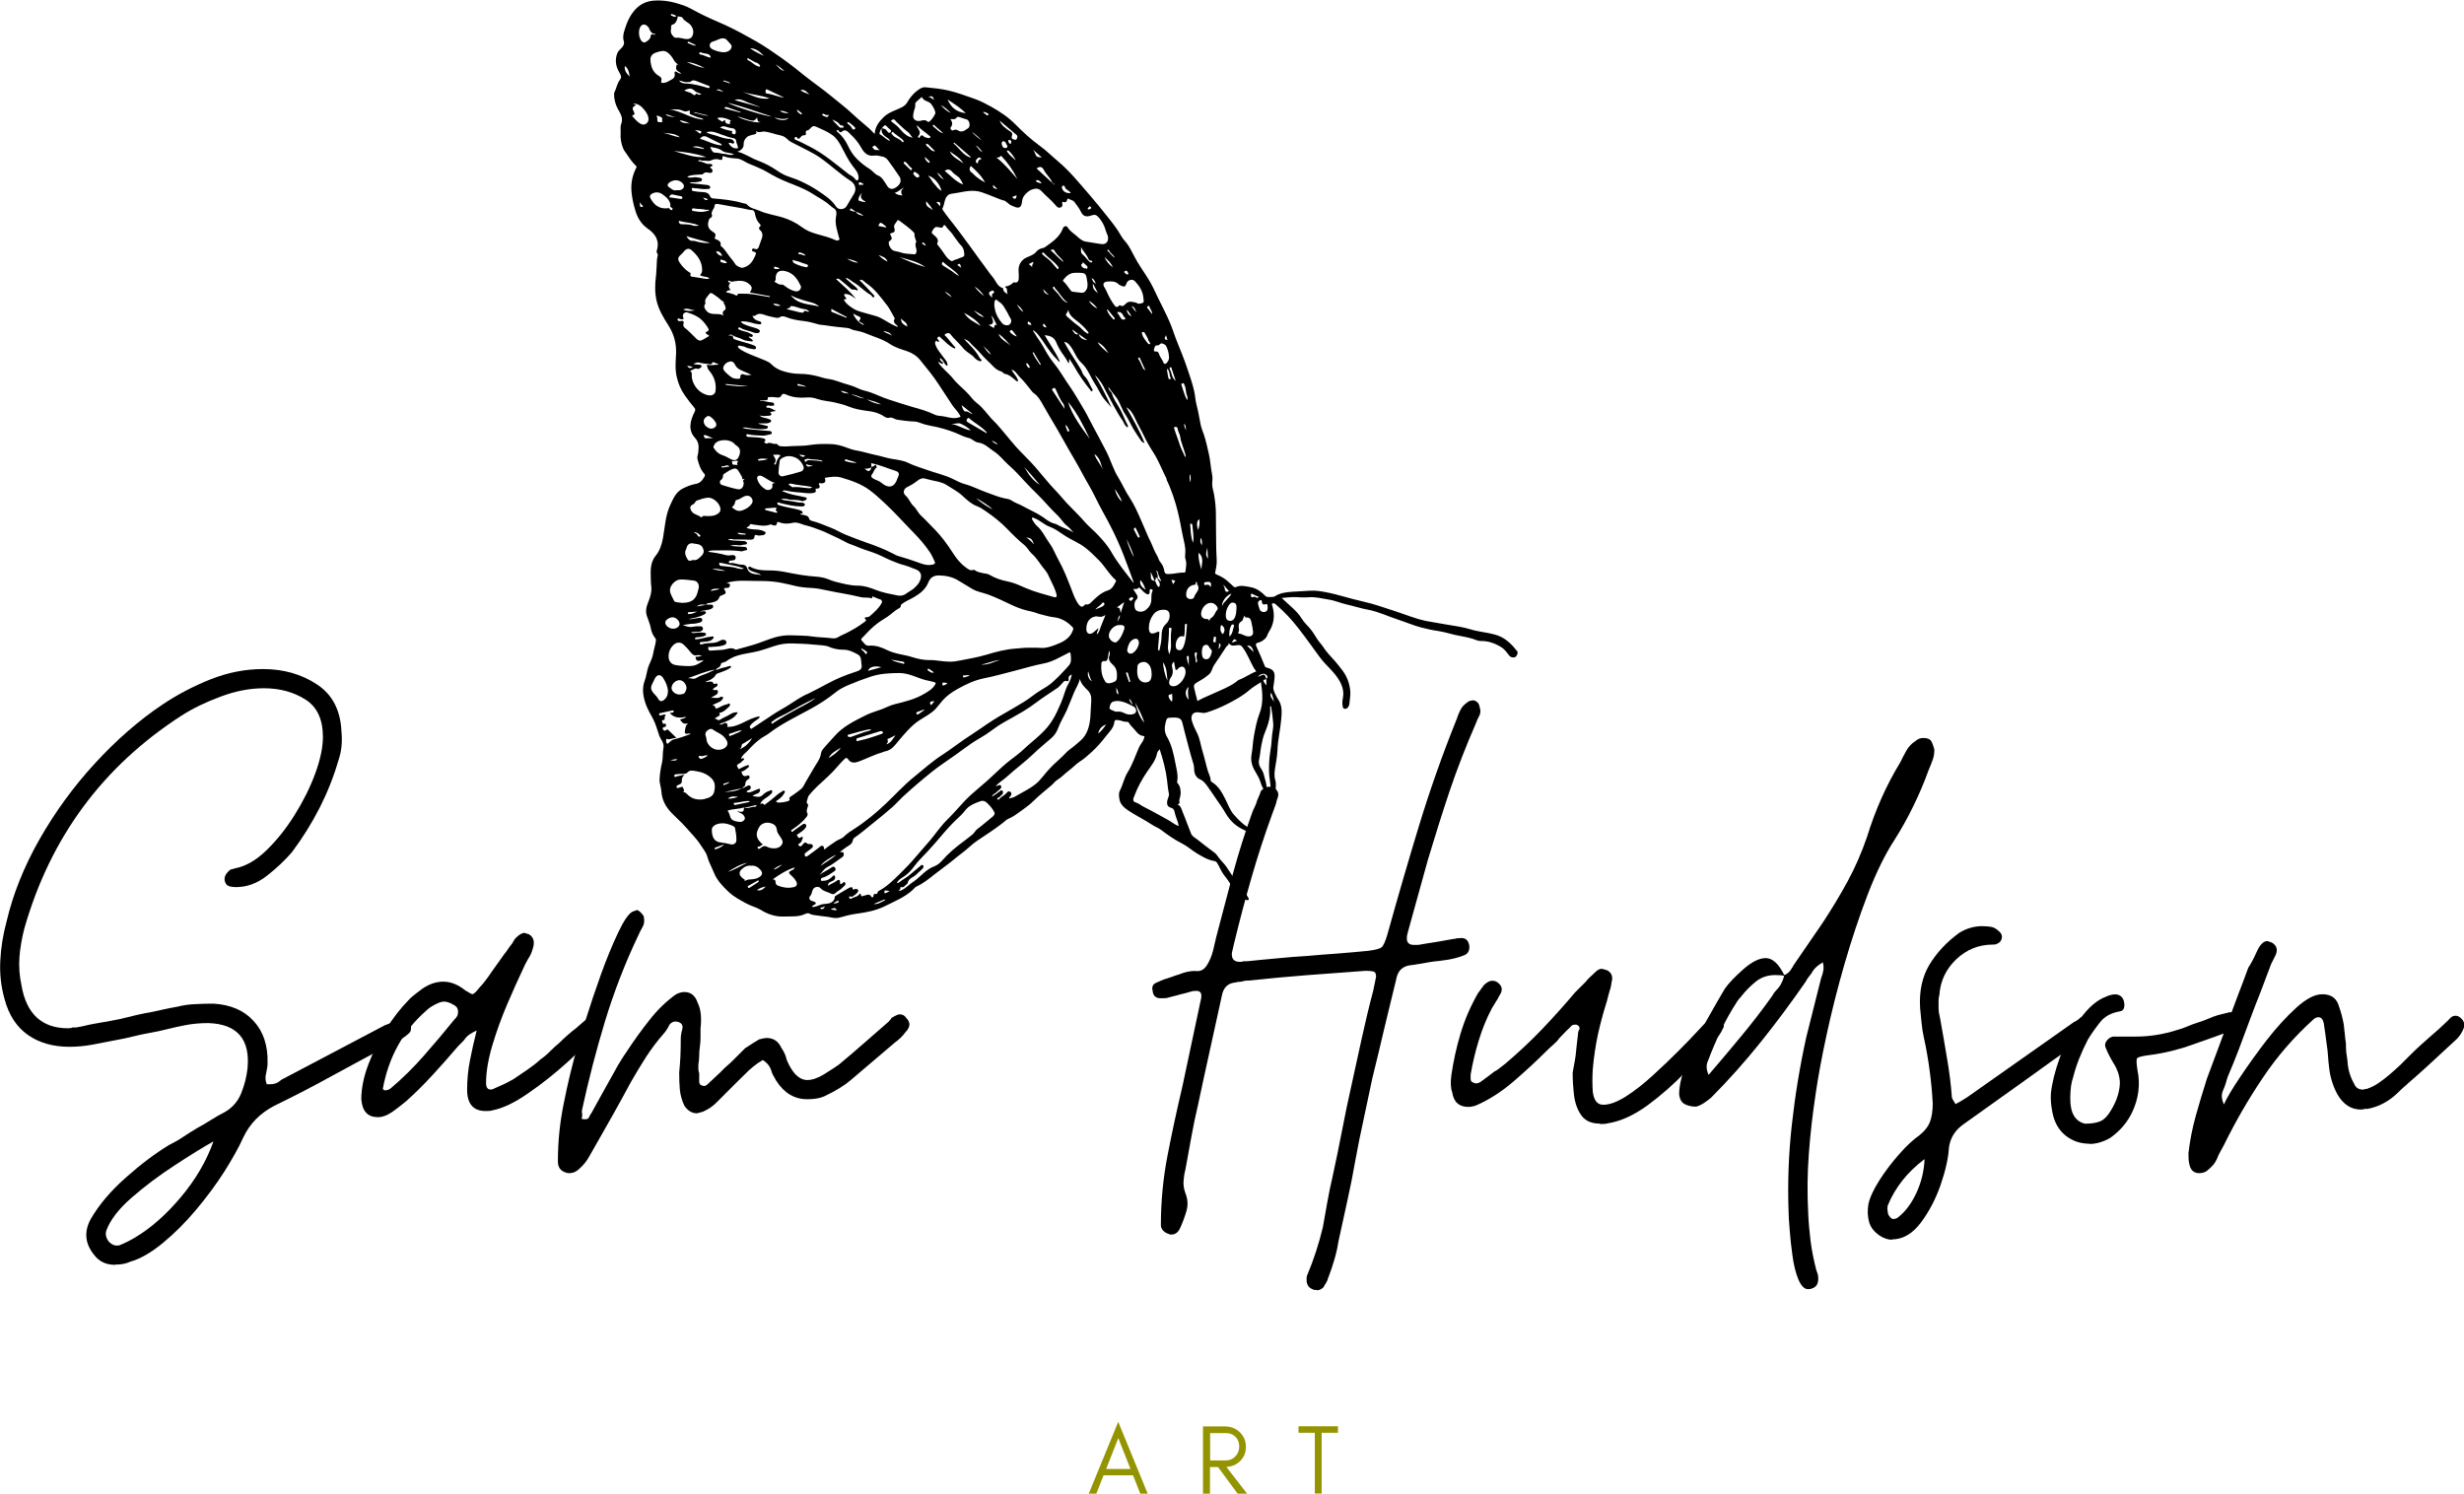
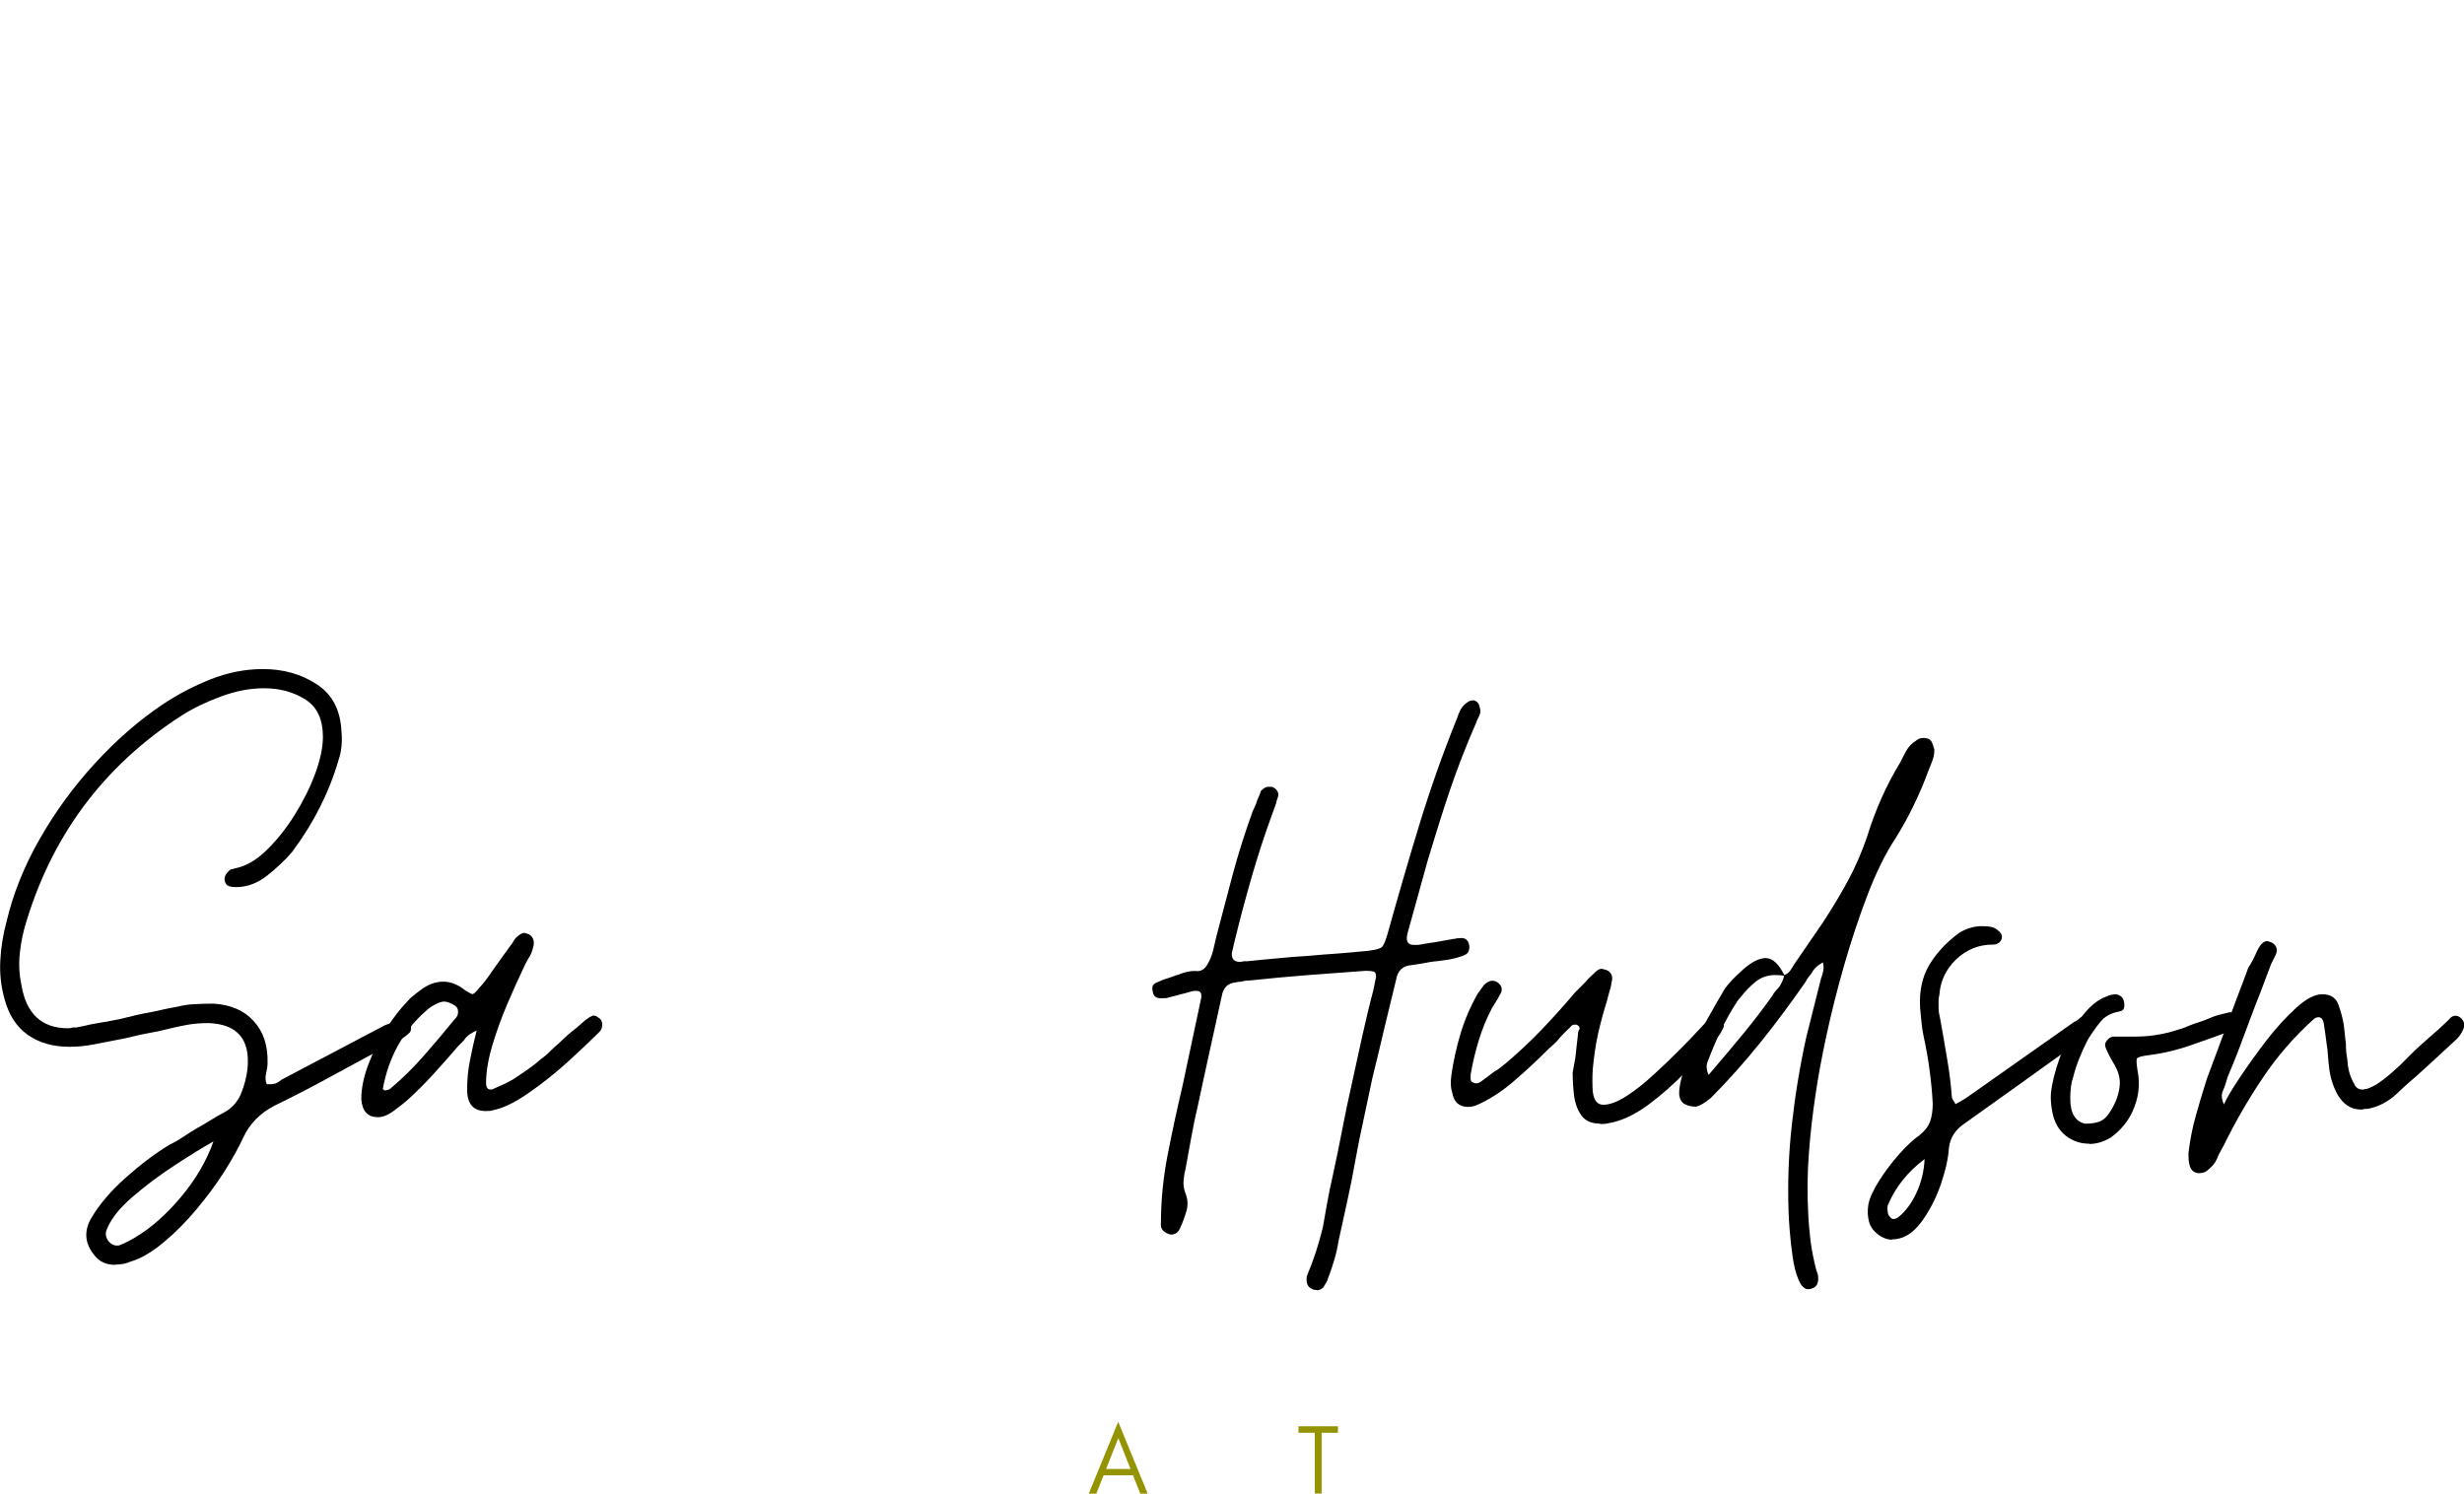
<svg xmlns="http://www.w3.org/2000/svg" viewBox="0 0 299.19 181.39" id="Layer_1">
  <defs>
    <style>
      .cls-1 {
        fill: none;
      }

      .cls-2 {
        fill: #949402;
      }

      .cls-3 {
        clip-path: url(#clippath);
      }
    </style>
    <clipPath id="clippath">
-       <rect height="112" width="110" x="74.57" class="cls-1" />
-     </clipPath>
+       </clipPath>
  </defs>
  <g class="cls-3">
-     <path d="M184.15,79.01c-.68-.9-1.49-1.63-2.6-1.94-.98-.28-2.02-.34-3.01-.65-.94-.29-1.93-.41-2.91-.58-.83-.16-1.68-.27-2.51-.44-1.29-.27-2.5-.79-3.75-1.19-1.31-.42-2.59-.89-3.94-1.18-1.48-.32-2.92-.83-4.42-1.11-.61-.12-1.23-.22-1.84-.19-.74.04-1.49.08-2.24.13-.76.05-1.51.14-2.16.57-.16.1-.96.1-1.06,0-.53-.54-1.1-.99-1.87-1.13-.58-.1-1.16-.27-1.74-.02-.11.05-.22.05-.32-.05-.16-.17-.34-.3-.51-.47-.43-.44-.97-.76-1.54-.99-.23-.09-.19-.16-.16-.32.07-.39.16-.77.17-1.16.01-.54-.06-1.08-.06-1.63-.01-1.4-.04-2.79-.04-4.19,0-.84-.09-1.64-.23-2.45-.07-.43-.24-.84-.22-1.31.02-.35.07-.72-.01-1.08-.18-.84-.2-1.69-.4-2.53-.19-.78-.34-1.56-.6-2.33-.14-.41-.32-.82-.4-1.24-.15-.78-.28-1.56-.48-2.33-.15-.54-.17-1.11-.29-1.67-.23-1.03-.59-2.03-.93-3.03-.34-.99-.74-1.97-1.13-2.94-.33-.8-.57-1.63-.91-2.42-.46-1.08-1.02-2.11-1.52-3.16-.28-.59-.55-1.19-.88-1.76-.48-.82-1.04-1.59-1.53-2.41-.39-.66-.7-1.35-1.1-1.99-.24-.4-.63-.73-.85-1.13-.49-.88-1.11-1.66-1.73-2.43-.68-.85-1.35-1.7-2.07-2.52-1.25-1.43-2.43-2.93-3.89-4.15-.76-.63-1.45-1.34-2.25-1.91-1.06-.77-2.02-1.66-2.93-2.58-.85-.86-1.85-1.53-2.88-2.11-.65-.36-1.33-.72-2.03-.97-1.06-.37-2.11-.77-3.22-1.03-.91-.21-1.83-.3-2.76-.39-.23-.02-.44.03-.66.16-.71.43-1.21,1.02-1.62,1.73-.13.23-.37.41-.64.55-.74.38-1.56.57-2.19,1.19-.57.57-1.04,1.16-1.08,2.04-.22-.19-.4-.43-.61-.62-.67-.59-1.37-1.14-2.01-1.75-.89-.84-1.87-1.57-2.81-2.35-.98-.81-2.04-1.52-3.03-2.32-.92-.74-1.85-1.48-2.82-2.17-1.03-.72-2.06-1.44-3.16-2.07-1.24-.7-2.48-1.39-3.78-1.98-1.04-.47-2.1-.9-3.11-1.43-.63-.32-1.23-.7-1.89-.93-1.17-.41-2.39-.68-3.65-.57-.81.07-1.53.39-2.1.97-.72.72-1.1,1.62-1.4,2.58-.13.44-.24.86-.11,1.31.11.35,0,.61-.24.86-.2.2-.43.41-.53.66-.3.76-.21,1.51.18,2.23.16.29.42.63.16.96-.36.45-.43,1.02-.67,1.51-.05.09-.08.19-.07.3.02.63.16,1.21.46,1.76.31.56.69,1.1.41,1.84-.14.35-.04.78-.07,1.18-.04.62.08,1.21.3,1.77.1.26.3.48.45.71.32.49.66.98,1.08,1.39.11.11.15.11.06.28-.47.91-.66,1.88-.57,2.9.07.78.24,1.53.47,2.29.28.92.74,1.65,1.51,2.19.95.66,1.47,1.49,1.08,2.69-.02.08-.01.2.04.26.15.17.08.34.04.51-.04.17-.05.33-.06.5-.03.58-.04,1.16-.1,1.73-.14,1.06-.17,2.1.09,3.16.27,1.05.81,1.95,1.38,2.84.69,1.07,1.02,2.22.96,3.5-.04.93-.14,1.84.08,2.79.19.84.49,1.57.99,2.27.36.52.75,1.01,1.15,1.49.14.16.14.28.03.51-.53,1.05-.83,2.19.04,3.14.56.61.46,1.17.4,1.82-.03.26-.16.49-.09.76.17.65.36,1.29.83,1.79.08.09.11.19.04.32-.25.43-.52.82-1.07.91s-1.07.31-1.58.56c-.87.44-1.19,1.29-1.56,2.09-.56,1.24-.61,2.61-.85,3.93-.15.81-.39,1.54-.88,2.14-.77.95-.6,2.05-.59,3.1,0,.39.1.75.06,1.17-.06.63-.31,1.16-.51,1.72-.15.42-.18.9-.04,1.31.17.51.4,1.01.49,1.53.08.44.25.83.53,1.18.07.09.1.15.09.27-.06.56-.26,1.1-.35,1.65-.11.66-.49,1.2-.66,1.83-.12.44-.17.91-.33,1.34-.41,1.04-.22,2.06.15,3.05.22.57.53,1.1.82,1.64.36.65.52,1.37.77,2.06.18.51.65.86.5,1.57-.11.53-.03,1.14-.16,1.69-.16.67-.27,1.34-.3,2.01-.03.5.19,1.01.22,1.51.06.97.48,1.78,1.1,2.46.59.64,1.28,1.21,1.85,1.87.63.72,1.32,1.39,1.84,2.21.27.44.64.85.77,1.33.19.71.56,1.34.83,2.02.38.93,1.08,1.66,1.82,2.35.64.59,1.39.97,2.14,1.38.55.3,1.18.44,1.71.76.87.54,1.8.85,2.82.81.85-.04,1.74.08,2.57-.31.14-.07.36-.15.55-.04.33.2.71.17,1.07.24.4.08.81.09,1.21.16.44.08.89.21,1.37.07.69-.2,1.39-.38,2.1-.47,1.19-.16,2.36-.39,3.43-.93,1.14-.57,2.33-1.05,3.3-1.92.17-.15.3-.36.52-.46.83-.38,1.52-.95,2.23-1.51.64-.5,1.3-.97,1.93-1.47.44-.35.88-.73,1.34-1.07.65-.47,1.2-1.07,1.88-1.52,1.03-.69,2.07-1.36,3.05-2.12.24-.19.48-.44.76-.55.43-.18.82-.44,1.18-.71.62-.46,1.28-.88,1.83-1.44.68-.68,1.44-1.27,2.18-1.9.23-.2.4-.46.67-.63.55-.33.97-.82,1.49-1.2.44-.32.8-.75,1.27-1.04.54-.34,1.01-.78,1.48-1.2.6-.55,1.15-1.18,1.64-1.82.43-.56,1.01-1.04,1.08-1.83.02-.14.11-.2.28-.2.32.02.61.11.91.2.19.05.46-.05.57.15.18.34.48.56.71.85.27.34.55.69,1.02.74.22.03.15.12.11.26-.11.43-.44.73-.61,1.12-.45,1.02-.79,2.08-1.39,3.04-.43.68-.56,1.49-.93,2.19-.16.29-.13.64-.08.97.08.72.61,1.16,1.13,1.5.91.6,1.91,1.08,2.83,1.69.36.24.78.39,1.13.65.8.6,1.61,1.18,2.51,1.63.68.34,1.23.86,1.87,1.24.66.39,1.31.78,2.07.9.22.04.28.14.38.3.27.42.42.9.73,1.31.36.46.72.93.99,1.46.19.38.47.68.75.97s.59.58,1.02.68c.09.02.18.06.26,0,.1-.09.04-.19-.02-.28-.12-.2-.22-.41-.37-.59-.83-.99-1.56-2.05-2.26-3.13-.27-.41-.65-.72-.93-1.12-.15-.21-.32-.46-.55-.63-.67-.51-1.34-.99-1.98-1.52-.29-.24-.69-.41-.84-.77-.36-.86-.66-1.76-1.02-2.61-.15-.33-.18-.76-.65-.96.43-.06.19-.35.24-.55.1-.35.2-.69.15-1.08-.04-.36-.11-.67-.36-.93-.04-.04-.07-.12-.06-.17.16-.78-.07-1.52-.21-2.27-.21-1.1-.45-2.21-1.01-3.18-.35-.6-.32-1.14-.18-1.73s.19-.61.79-.62c.15,0,.31,0,.46,0,.39.03.67.16.78.6.09.4.19.8.3,1.2.35,1.28.65,2.57,1.05,3.83.07.22.08.46.09.69.02.54.25.98.73,1.19.42.18.64.51.88.83.39.54.76,1.09,1.13,1.64.37.54.76,1.07,1.08,1.64.55.95,1.33,1.64,2.33,2.07.23.1.42.36.76.27-.1-.28-.21-.53-.47-.69-.62-.39-1.11-.92-1.59-1.45-.51-.56-.74-1.29-1.08-1.95-.4-.78-.8-1.54-1.59-2.02-.07-.04-.17-.13-.17-.2-.01-.43-.23-.79-.35-1.18-.24-.79-.4-1.6-.65-2.39-.23-.75-.31-1.54-.68-2.25-.24-.45-.45-.92-.6-1.41-.17-.54-.01-1.14.79-1.06.3.03.61.13.92.04.9-.27,1.75-.63,2.58-1.05.96-.49,1.91-1.01,2.73-1.73.4-.35.88-.6,1.36-.92.2,1.33.3,2.6-.18,3.82-.34.88-.5,1.78-.67,2.69-.14.75-.15,1.52-.29,2.26-.17.89.14,1.61.57,2.29.22.35.38.68.51,1.07.14.42.27.88.75,1.16.02-.49-.02-.92-.15-1.35-.14-.46-.21-.96-.46-1.34-.28-.42-.42-.72-.29-1.28.12-.53.15-1.13.26-1.66.1-.51.21-1.03.42-1.52.41-1.01.74-2.02.64-3.13,0-.05.02-.1.11-.09.13.69.22,1.4.27,2.1.04.6-.15,1.17-.17,1.77-.03.6-.11,1.21-.21,1.81-.12.76-.14,1.52-.13,2.27.01.73.21,1.45.2,2.2,0,.28.09.58.08.89.33-.11.46-.36.48-.6.05-.48.14-.98,0-1.46-.17-.54-.08-1.1,0-1.61.11-.66.23-1.33.26-1.98.04-1.28.35-2.52.46-3.79.07-.85.15-1.67-.37-2.43-.14-.2-.26-.43-.35-.64-.13-.28-.29-.58-.23-.92.07-.35.1-.69.14-1.04.07-.8-.21-1.07-.95-1.26-.13-.04-.19-.07-.24-.2-.32-.79-.65-1.59-1.01-2.36-.16-.33,0-.43.24-.48.33-.08.59-.26.84-.5.23-.23.26-.53.42-.77.64-.98.76-2.02.45-3.13-.03-.12-.14-.28-.01-.35s.29.01.42.12c1.03.88,1.94,1.86,2.76,2.92.9,1.15,1.73,2.35,2.6,3.52.76,1.02,1.81,1.79,2.42,2.93.26.48.42.97.41,1.52-.01.44-.17.87-.1,1.31.03.19.03.47.3.48.23.01.39-.17.48-.39.03-.08.06-.17.06-.26.04-.48.14-.96.11-1.45-.07-.95-.39-1.82-.95-2.56-.3-.39-.6-.79-.93-1.16-.46-.52-.97-1.02-1.35-1.61-.27-.42-.63-.76-.88-1.19-.26-.44-.54-.86-.88-1.25-.3-.34-.65-.66-.88-1.05-.62-1.02-1.59-1.68-2.46-2.55.6-.04,1.18-.13,1.75-.1.49.03,1.02.06,1.48.02.86-.08,1.66.15,2.48.28.76.11,1.47.44,2.21.6.88.2,1.73.48,2.61.64,1.27.24,2.43.82,3.65,1.21.92.3,1.81.69,2.74.93.69.19,1.4.34,2.11.44.67.1,1.32.31,1.98.46.73.17,1.48.26,2.21.49.3.1.62.27.95.26.92-.02,1.73.28,2.51.76.42.27.67.66.96,1.03.16.21.63.29.79.1.19-.2.3-.49.12-.73ZM154.34,84.11c.2.41.31.79.34,1.18-.07-.39-.59-.64-.34-1.18ZM150.36,76.78c.16-.2.06-.42.05-.63-.03-.3.04-.54.32-.69.27-.14.18-.5.42-.7.05.11-.04.27.18.23.35-.05.53.17.6.48.09.41.18.81.22,1.22.05.47-.24.65-.71.58-.36-.05-.64-.32-1-.32-.1,0-.1-.14-.07-.18ZM152.22,79.2c-.27-.29-.51-.55-.8-.76q.58-.19.8.76ZM149.86,77.64c.13-.06.22.18.4.17-.26.02-.44.24-.72.18.15-.09.19-.29.32-.35ZM149.28,77.3c-.04-.49,0-.91.2-1.31.06-.11.13-.19.27-.15.16.05.08.17.06.26-.12.4-.13.85-.52,1.2ZM149.83,73.2c.38.11.3.46.31.72-.02.38-.05.72-.19,1.05-.14.3-.36.48-.7.41-.36-.07-.4-.35-.41-.65,0-.38.08-.72.26-1.04.16-.29.33-.6.73-.49ZM149.23,71.78c-.29.18-.48.11-.52-.32-.02-.15-.13-.29-.16-.46.23.27.46.54.68.79ZM149.53,72.09c-.29.6-.91.92-1.15,1.52-.04-.56.57-1.36,1.15-1.52ZM148.23,76.05c.02-.06.03-.14.11-.13.04,0,.08.05.11.08.33.32.28.66.04,1.02-.31-.27-.35-.6-.27-.97ZM148.01,78.49c0-.11,0-.23.02-.39q.38.24-.05.7c-.07-.11.04-.21.04-.31ZM146.6,66.5c.03.51.06.93.08,1.36-.2-.36-.34-.39-.08-1.36ZM146.39,70.69c.06,0,.13,0,.19-.02q.65-.09.41.64c-.13-.32-.32-.35-.55-.28-.11.04-.21.05-.22-.11,0-.12-.01-.24.17-.23ZM146.48,73.39c.48-.33,1.04-.19,1.33.32.06.11.08.23,0,.33-.28.33-.36.82-.79,1.03-.12.06-.08.21-.2.32-.05-.1-.04-.21-.22-.21-.59.01-.86-.34-.72-.92.09-.36.3-.67.61-.88ZM147.5,78.01c-.27-.02-.18-.27-.13-.46.03-.1-.03-.27.16-.24.15.02.13.17.11.3-.06.13.07.41-.14.4ZM147.14,79.15c-.05.27-.13.53-.3.74-.13.16-.3.19-.49.16-.2-.04-.31-.18-.36-.36-.07-.32-.08-.64,0-.96.05-.21.16-.39.4-.42.23-.04.36.08.44.29.08.2.36.28.32.55ZM145.89,69.18c-.2-.65-.4-1.3-.35-2.05.73.62.34,1.36.35,2.05ZM145.83,65.3c.16.36.12.65.11.93-.17-.26-.27-.52-.11-.93ZM145.63,63.05c.07.45.01.85-.15,1.32-.21-.67-.17-1.09.15-1.32ZM144.79,63.82c.05.68.2,1.35.08,2.1-.29-.71-.28-1.39-.34-2.06-.01-.09-.07-.24.06-.27.14-.03.19.12.2.23ZM144.48,57.56c.16.33.09.68.08,1.02-.15-.33-.13-.67-.08-1.02ZM143.59,46.56c.13-.1.15.02.19.09.17.33.22.71.26,1.08.03.27.26.49.1.86-.34-.64-.48-1.26-.69-1.86-.05-.15.08-.13.14-.17ZM144.03,52.31c-.09-.28-.29-.53-.23-.85.25.24.14.57.23.85ZM143,52.08c.03.35.27.63.31.98.09.69.41,1.32.58,1.99.04.13.14.26.03.48-.32-.66-.61-1.27-.8-1.92-.15-.49-.36-.96-.5-1.45-.03-.11-.15-.26.03-.31.16-.05.33.03.35.21ZM142.11,44.6c.14-.03.14.11.17.2.15.46.3.91.48,1.45-.53-.41-.46-.97-.71-1.39-.04-.08-.07-.23.06-.27ZM142.09,46.04c-.06.01-.13,0-.18-.03-.05-.03-.24-1.17-.21-1.23,0,0,.02,0,.02,0,.36.29.23.76.42,1.11.03.05.06.14-.04.15ZM141.58,40.7c.09.19.07.41.21.58-.43-.05-.44-.09-.21-.58ZM140.13,42.4c.08-.22.07-.5.46-.46.2.02.3-.35.6-.21.18.08.34.13.43.33.18.39.3.79.32,1.21.06.31-.07.56-.26.79-.15.17-.34.18-.42-.05-.13-.35-.4-.63-.51-.98-.05-.17-.14-.39-.43-.34-.17.03-.25-.11-.19-.28ZM141.63,58.22c.32.61.56,1.29.8,1.95.48,1.35.79,2.75,1.04,4.16.1.59.26,1.17.37,1.75.06.34.12.71.08,1.08-.03.28-.04.56.05.84.15.45.02.9-.02,1.35-.01.14-.06.19-.19.18-.62-.02-1.22.18-1.84.18-.26,0-.49.03-.55-.4-.05-.35-.21-.74-.47-1.04-.19-.21-.23-.48-.36-.72-.28-.48-.52-1-.72-1.53-.1-.26-.25-.5-.36-.75-.31-.69-.59-1.4-.9-2.08-.42-.95-.83-1.91-1.41-2.78-.51-.76-.86-1.6-1.34-2.38-.63-1-.94-2.15-1.47-3.19-.32-.61-.64-1.22-.96-1.83-.37-.71-.77-1.4-1.13-2.12-.35-.73-.79-1.43-1.2-2.13-.39-.64-.77-1.29-1.2-1.9-.66-.94-1.21-1.95-1.95-2.84-.53-.64-.93-1.39-1.34-2.11-.27-.48-.63-.91-.9-1.39-.07-.13-.21-.22-.24-.44.35.22.57.46.79.76.69.93,1.27,1.96,2.11,2.78.1.09.13.26.39.33-.51-1.19-1.25-2.16-1.87-3.25.63.07,1.13.21,1.4.85.23.57.55,1.12.92,1.61.22.29.39.6.58.96.15-.19.02-.36.12-.53.18.29.37.56.53.84.58,1.06,1.28,2.03,2.02,2.96.05.06.06.2.19.1.09-.06.08-.17.03-.24-.33-.51-.48-1.13-.94-1.56-.24-.23-.29-.56-.45-.84-.63-1.06-1.35-2.07-1.94-3.16-.03-.04-.04-.09-.07-.18.27.05.43.17.6.35.6.65.8,1.58,1.44,2.16.82.74,1.13,1.77,1.71,2.64.29.43.49.89.76,1.33.33.56.81.99,1.21,1.49-.58-1.35-1.27-2.65-2.01-3.92.31.24.52.57.75.88.24.32.38.69.57,1.03.67,1.22,1.27,2.48,2.07,3.64.15.22.2.49.42.67.05.05.07.16.17.08.05-.04.06-.11.03-.18-.4-.74-.66-1.55-1.11-2.28-.3-.5-.66-1.01-.82-1.6-.07-.28-.46-.39-.42-.81.31.53.71.92,1.03,1.39.41.63.59,1.35,1.02,1.97.38.56.65,1.21,1.01,1.81.28.47.6.92.91,1.38.1.15.27.21.41.27-.6-1.52-1.43-2.93-2.22-4.36.55.34.84.86,1.1,1.43.3.67.69,1.3,1,1.96.35.75.77,1.47,1.21,2.15.65,1.02,1.06,2.15,1.61,3.21ZM143.99,75.76c.17-.01.14.13.13.22-.1.87-.07,1.77-.44,2.6-.11.24-.27.43-.56.37-.28-.05-.35-.29-.36-.53,0-.33.06-.64.28-.91.2-.23.41-.35.72-.18.14-.47.07-.92.12-1.37.01-.08-.04-.2.1-.2ZM142.71,70.53c-.08.14-.17.28-.27.43-.07-.19-.13-.35-.2-.56.19.05.31.09.47.13ZM140.4,76.8c-.62.29-.91.1-.9-.58,0-.58.19-1.09.52-1.56.34-.48.83-.64,1.39-.61.38.02.59.24.61.63.03.45-.16.84-.46,1.11-.54.49-.5,1.13-.53,1.74-.03.52-.15,1.01-.27,1.52-.21-.13-.15-.29-.14-.42.04-.53.09-1.05.14-1.58.04-.39,0-.42-.35-.25ZM135.62,77.93s-.08.08-.13.08c-.35.06-.83-.38-.85-.77-.04-.61.61-1.32,1.23-1.34.68-.02.8.14.55.75-.19.47-.38.95-.8,1.28ZM135.77,84.34c-.3-.25-.21-.58-.21-.88.05.29.3.54.21.88ZM132.47,73.17c-.19.18-.28.24-.54.24-.11-.07-.18.01-.26.09-.25.26-.43.23-.67-.07-.44-.57-.67-1.26-.92-1.92-.47-1.21-.94-2.42-1.58-3.56-.36-.65-.61-1.36-1.06-1.97-.52-.71-.86-1.54-1.55-2.13-.22-.19-.36-.47-.53-.71-.05-.07-.08-.17-.02-.26.08-.11.16.01.23.04.68.23,1.18.78,1.85,1.03.66.24,1.23.66,1.79,1.04.83.56,1.79.91,2.57,1.52.59.46,1.13.99,1.66,1.53.72.73,1.21,1.66,1.98,2.35.05.05.14.11.09.19-.23.45-.44.95-.98,1.12-.86.27-1.47.88-2.07,1.48ZM134.07,73.47c-.16.2-.39.25-.59.35-.13.06-.26.1-.49.19.3-.33.64-.49.85-.78.05-.07.11-.11.19-.03.07.08.12.16.04.27ZM119.72,79.52c-1.03.32-2.09.47-3.15.69-.44.09-.88.16-1.33.14-.8,0-1.58-.21-2.36-.19-.74.01-1.44-.15-2.11-.36-1.01-.32-2.06-.37-3.04-.85-.64-.32-1.4-.61-2.19-.54-.49.05-.66-.39-.93-.66-.1-.1,0-.21.09-.3.6-.63,1.19-1.27,1.88-1.78.51-.38,1.07-.66,1.56-1.06.35-.28.68-.58,1.09-.78.19-.1.09-.33.25-.46.46-.36,1-.56,1.49-.85.75-.44,1.42-.95,1.75-1.79.28-.7.77-.86,1.33-.85.81.02,1.61.18,2.3.61.56.35,1.14.68,1.71,1.03.58.35,1.25.44,1.87.66,1.05.38,2.04.88,3.05,1.35.72.33,1.47.58,2.25.73.4.08.77.26,1.16.35.51.11,1.01.29,1.52.34.96.1,1.7.55,2.34,1.23.12.13.07.22.03.35-.36,1.04-1.25,1.45-2.18,1.8-.56.21-1.13.4-1.72.35-.52-.04-1.04-.01-1.55-.02-.49-.01-.99.07-1.48.1-1.24.08-2.43.4-3.61.76ZM121.4,80.15c-.74.21-1.44.64-2.27.55.77-.12,1.48-.48,2.27-.55ZM117.75,82.06c-.27.08-.46.15-.65.2-.08.02-.16.02-.16-.09,0-.07-.02-.18.1-.16.21.05.42-.1.71.05ZM115.03,82.94c-.1.2-.27.21-.4.28-.07.03-.19.07-.2-.08,0-.1-.04-.26.14-.25.14,0,.28.03.45.05ZM112.23,84.25c-1.11.67-2.36.96-3.6,1.27-.54.13-1.04.41-1.57.61-.64.24-1.3.41-1.9.71-1.38.7-2.78,1.35-3.84,2.57-.42.48-.88.94-1.29,1.44-.16.19-.31.39-.34.64-.09.7-.56,1.22-.89,1.82-.4.72-.86,1.42-1.24,2.15-.16.3-.41.44-.64.63-.28.23-.59.41-.89.63-.11.08-.25.17-.16.35.03.05.02.08-.03.13-.16.17-1.28.34-1.48.23-.05-.03-.09-.08-.15-.12.41-.27.78-.55,1.01-.96.05-.09.12-.19.05-.29-.09-.13-.19-.02-.27.03-.27.16-.54.32-.77.55-.4.36-.84.68-1.27,1.01-.06.05-.16.16-.25-.01-.09-.16-.26,0-.4-.02.17-.39.48-.59.8-.79.21-.13.38-.3.56-.47.09-.09.15-.23.06-.35-.09-.13-.2,0-.31.03-.31.1-.58.26-.81.5-.38.4-.82.14-1.24.15.15-.13.3-.23.48-.28.13-.03.25-.08.33-.19.09-.11.16-.27.09-.39-.06-.1-.21,0-.32.03-.29.1-.56.27-.86.34-.16.04-.3.04-.44-.05.04-.16.19-.15.3-.21.18-.1.28-.27.18-.45-.1-.18-.27-.1-.41-.04-.21.08-.39.24-.62.28.11-.17.4-.23.39-.46,0-.35.16-.54.45-.7.07-.04.1-.18.06-.29-.03-.1-.14-.15-.22-.11-.48.22-.67-.05-.76-.48.35-.02.57-.31.84-.49.09-.05.09-.16.06-.24-.07-.14-.16-.03-.23,0-.28.06-.52.23-.78.34-.09.04-.25.19-.3-.05-.03-.14-.27-.3.02-.45.19-.1.38-.22.52-.4.07-.08.24-.11.19-.26-.08-.18-.22.04-.35-.02.13-.45.55-.67.83-.99.51-.57,1.05-1.09,1.68-1.53.27-.18.55-.3.81-.5,1.6-1.23,3.42-2.08,5.17-3.04,1.05-.58,2.06-1.23,2.99-1.99.47-.38,1.02-.65,1.57-.89.89-.38,1.79-.71,2.71-1.02,1.11-.36,2.26-.42,3.43-.43,1.14,0,2.08.54,3.1.83.39.11.78.16,1.16.28.24.08.21.13.1.31-.31.53-.82.81-1.32,1.11ZM113.46,85.08c-.1.22-.23.42-.43.55-.36-.61.3-.36.43-.55ZM112.21,86.25c-.24.17-.47.33-.71.49-.1.07-.17.03-.21-.07-.04-.08-.05-.15.05-.19l.84-.31s.03.05.04.08ZM107.77,89.87c-.04-.08,0-.15.09-.17.31-.09.56-.29.87-.4-.33.41-.53.95-1.12,1.09.13-.16.28-.29.16-.53ZM104.12,89.64c.91-.28,1.81-.55,2.71-.83.04-.02.08-.02.2-.03.04,0,.15.07.19.17.03.09-.1.14-.17.17-.92.33-1.85.65-2.81.84-.09.02-.21.13-.24-.05-.02-.1-.03-.23.13-.28ZM103.44,89.46c-.08.04-.18.05-.27.04-.1,0-.23-.04-.25-.14-.02-.13.13-.16.22-.18.88-.21,1.73-.54,2.65-.63-.19.28-.53.24-.79.34-.52.2-1.05.36-1.56.56ZM102.11,90.79c-.4.55-.94.93-1.5,1.28.31-.65.94-.92,1.5-1.28ZM82.93,80.86c-.32,0-.65-.05-.96-.11-.45-.09-.74-.44-.78-.9-.04-.61.16-1.13.6-1.54.38-.36.88-.37,1.25,0,.31.3.6.61.86.95.21.26.42.39.77.31.18-.04.39.01.59.07-.17.04-.34.06-.51.11-.1.03-.34-.08-.29.11.04.16.1.46.42.39.17-.04.33-.06.57-.02-.42.22-.77.5-1.16.59-.43.1-.9.06-1.35.05ZM83.36,83.57c0,.23-.23.69-.4.69-.4.13-.83.13-1.2-.24-.13-.14-.22-.28-.22-.48.01-.49.51-.96,1-.94.41.01.83.51.82.97ZM84.64,74.28c-.3.11-.58.29-.91.28-.07,0-.19.06-.21-.08s.1-.13.18-.14c.31-.03.63-.05.94-.07ZM84.6,73.64c.35-.29.74-.24,1.14-.18-.38.06-.76.12-1.14.18ZM84.21,75.74c.27,0,.51-.08.76-.14.2-.05.35-.19.3-.38-.04-.17-.24-.21-.43-.18-.3.05-.61.1-.92.15-.08.01-.17,0-.25-.02.55-.11,1.1-.22,1.61-.44.09-.04.18-.09.27-.14.09-.05.19-.11.16-.23-.04-.15-.17-.14-.29-.13-.15,0-.3.02-.46,0,.38-.07.74-.13,1.12-.2.1-.02.2-.05.29-.1.12-.07.27-.15.23-.32-.03-.18-.19-.2-.34-.18-.18.02-.36-.05-.53.03.1-.27.38-.21.58-.26.44-.1.89-.19,1.05-.7.03-.1.1-.14.2-.17.67-.26.67-.27.34-.87.23-.15.65.08.73-.34.05-.24-.16-.3-.43-.33,1.3-.41,2.56-.22,3.79-.24.64,0,1.28.01,1.92.08.65.07,1.28.2,1.92.35.52.13,1.04.26,1.59.33.67.09,1.35.07,2.02.19.96.17,1.91.41,2.88.56.74.12,1.48.29,2.22.46.42.1.85-.01,1.26.13.07.02.13-.03.13-.11,0-.04-.16-.16.03-.1.3.09.57.25.86.33.35.1.31.36.19.55-.36.6-.89,1.06-1.41,1.52-.06.06-.17.07-.25.1-.15.06-.58-.06-.2.34.08.08-.13.2-.22.28-.7.53-1.45.97-2.23,1.35-.3.15-.62.27-.9.45-.4.26-.82.14-1.23.1-.63-.07-1.27-.06-1.88-.16-.86-.14-1.71-.1-2.57-.15-.67-.03-1.34.06-1.99.24-.86.25-1.68.61-2.54.88-.68.21-1.38.39-2.07.58-.07.02-.18.06-.22.03-.52-.34-1.03-.02-1.53.03s-1,.05-1.49.1c-.2.02-.27-.09-.29-.28-.02-.25.15-.15.26-.16.51-.06,1.03-.02,1.52-.18.23-.07.47-.15.43-.43-.03-.25-.39-.35-.68-.2-.22.12-.44.23-.71.28-.49.1-1.01,0-1.49.18-.1.04-.34.08-.35-.1-.02-.18.2-.14.33-.16.32-.06.65-.02.95-.16.1-.05.22-.11.28-.2.05-.07.18-.15.12-.26-.07-.11-.19-.03-.28-.03-.62.04-1.19.3-1.81.32-.06,0-.13-.01-.19-.02.02-.21.16-.22.31-.22.27-.01.54-.05.8-.15.13-.05.27-.06.25-.23-.02-.16-.15-.16-.29-.18-.39-.06-.77-.01-1.15.04-.13.02-.24,0-.41-.11.38-.02.69-.04,1.01-.05.13,0,.22-.06.32-.12.12-.06.17-.16.14-.29-.03-.14-.09-.24-.26-.24-.19,0-.39-.01-.58,0-.28.02-.57.11-.84.07-.25-.05-.51-.13-.77-.22.44-.06.88-.17,1.32-.17ZM86.67,54.15c.19-.48.61-.71,1.44-.7.35.03.81.12,1.15.53.02.03.05.06.08.07.48.29.62.65.45,1.19-.19.64-.57.81-1.14.47-.35-.2-.7-.37-1.08-.5-.42-.15-.67-.47-.91-.82-.07-.1-.03-.16,0-.24ZM86.06,51.99c-.32-.16-.58-.4-.61-.79-.03-.3.17-.48.39-.63.06-.04.15-.06.22-.05.29.03.92.73.92,1.02,0,.14-.05.26-.16.34-.23.19-.49.24-.76.1ZM84.12,33.62c-.31-.06-.31-.07-.27-.38.02-.13-.1-.13-.17-.18-.45-.3-.82-.68-1.12-1.12-.32-.48-.27-.69.18-1.07.16-.13.27-.32.41-.46.24-.22.54-.27.78-.06.7.59,1.25,1.28,1.32,2.25.02.3.01.58-.26.8.38.28.84.13,1.15.4-.13.08-.28.09-.46.06-.52-.09-1.05-.16-1.56-.25ZM84.44,37.69c-.5.07-.99.14-1.48-.1.53-.27.98.11,1.48.1ZM94.11,16.28c.15.04.3.08.45.11.38.08.73.18,1.02.49.28.31.67.45,1.04.65,1.01.54,2.05.98,2.99,1.64,1.26.88,2.36,1.95,3.65,2.78.35.22.58.54.6.97.02.27-.11.54-.24.74-.3.45-.54.93-.83,1.39-.29.44-.99.47-1.28.03-.55-.85-1.37-1.36-2.18-1.91-.68-.46-1.39-.83-2.12-1.17-.49-.23-1.01-.4-1.53-.58-.48-.17-.95-.44-1.38-.74-.71-.49-1.49-.88-2.28-1.18-.84-.31-1.56-.85-2.5-1.09.51-.11.81-.52.78-.93-.03-.38.3-.87.67-.99.21-.07.42-.13.64-.17.22-.05.31-.16.17-.41.36.27.73.03,1.08.07.43.05.84.19,1.27.3ZM94.02,14.26c.64.16,1.14.31,1.74.04-.28.41-1.18.36-1.74-.04ZM104.69,23.39c-.36.56-.05.86.4,1.09-.09.11-.15.07-.2.05-.23-.08-.66-.09-.66-.27,0-.29.19-.61.46-.87ZM104.3,22.2c.09-.07.19-.09.28-.01.08.07.22.08.28.22-.12.1-.24-.02-.35.03-.08.04-.17.06-.22-.07-.02-.06-.06-.11,0-.17ZM106.65,27.44c.17-.45.29-.49.63-.18.11.1.28.15.35.37-.35-.07-.67-.13-.97-.19ZM107.78,31.76c-.48-.2-.81-.47-1.1-.79.4.17.86.24,1.1.79ZM107.68,37.03c.37.48.6,1.02.91,1.53.03.04.07.11.05.14-.27.44.09.64.34.88.02.02,0,.07.01.13-.76-.29-1.39-.75-2.08-1.11-.44-.23-.97-.31-1.46-.47-.61-.19-1.27-.3-1.8-.63-.43-.27-.92-.59-1.18-1.09.07-.14.23,0,.31-.14-.09-.17-.29-.32-.28-.56.58-.07,1,.27,1.43.6-.68-.92-1.57-1.63-2.41-2.42.2-.09.33-.06.46.06.43.37.89.71,1.3,1.1.23.23.55.02.77.23,0,.01.07-.02.09-.05.04-.07,0-.11-.05-.17-.19-.25-.46-.41-.69-.62-.22-.21-.46-.41-.69-.6l.05-.09c.37.1.63.4.95.58.71.41,1.26,1.06,1.97,1.46.03.01.05.02.07.03.12.11.21.41.39.24.14-.12-.14-.31-.24-.43-.44-.5-.91-.97-1.37-1.45-.05-.06-.13-.09-.13-.19.38-.08.54.24.79.4,1.02.69,1.73,1.67,2.47,2.63ZM108.16,28.59c-.11-.15-.09-.27.12-.3.38-.04.41-.33.32-.57-.16-.43.22-.63.34-.93.04-.1.19-.05.28.02.59.45,1.21.87,1.73,1.4.06.06.1.13.09.2-.03.31.11.57.19.85.01.04.05.09.04.1-.37.49.33,1.07-.16,1.53-.56-.07-1.18-.03-1.76-.24-.25-.09-.53-.12-.79-.19-.37-.1-.73-.73-.63-1.09.01-.04.04-.07.07-.09.34-.18.34-.41.14-.7ZM109.75,22.8c-.32.25-.44.52-.18.93-.36-.03-.64-.07-.94-.31.46-.1.71-.47,1.12-.62ZM108.41,16.42c-.08-.1-.26-.19-.12-.34.14-.15.22.04.31.11.31.23.61.47.92.7.09.07.17.16.2.27-.03.14-.13.15-.19.06-.27-.41-.82-.42-1.12-.8ZM109.73,19.71c.02-.05.06-.08.13-.07.07.04.17.07.22.13.19.21.34.46.59.63.09.06.1.14.02.22-.09.09-.14.02-.19-.04-.23-.22-.46-.44-.69-.67-.05-.05-.1-.12-.08-.2ZM119.5,38.52c-.62-.11-.92-.51-1.27-.84.4.25.84.44,1.27.84ZM118.33,34.79c.48.3.86.69,1.17,1.16-.45-.33-.85-.7-1.17-1.16ZM123.48,40.85c-.27,0-.83-.42-.87-.6-.02-.07.02-.09.07-.1.07-.03.16-.12.21-.05.2.23.38.48.59.76ZM123.47,36.97c.29.24.6.46.79.93-.41-.28-.6-.6-.79-.93ZM122.8,42.09c-.47-.57-1.31-.77-1.55-1.56.6.44,1.08.99,1.55,1.56ZM122.61,39.39c-.2.19-.69.14-.92-.13-.41-.48-.74-1.01-.87-1.65-.04-.2-.07-.4-.09-.51.01-.31,0-.58.15-.68.16-.1.29.16.44.24.52.3.71.86,1.02,1.33.11.17.17.38.29.55.2.29.24.57-.02.84ZM120.5,36.15c-.2-.16-.41-.33-.41-.59,0-.09.23-.22.38-.27.2-.07.18.16.28.25q-.43.11-.25.61ZM120.39,38.35c.38.37.39.78.67,1.08-.32-.03-.33.2-.37.41-.21-.13-.39-.23-.65-.38.84-.09.49-.59.34-1.1ZM120.36,43.05c-.56-.24-.68-.78-1.06-1.08.39.28.72.63,1.06,1.08ZM119.1,39.58c-.71-.43-1.51-.74-2.04-1.59.83.45,1.53.9,2.04,1.59ZM116.51,31.34c-.24.15-.56.17-.81.33-.13.09-.2.01-.31-.05-.44-.27-.66-.72-.95-1.11-.17-.22-.32-.46-.51-.68-.08-.09-.19-.18-.11-.33.16-.34-.01-.59-.26-.81-.07-.06-.14-.11-.2-.18-.09-.1-.28-.17-.2-.36.14-.36.37-.59.55-.59.17.03.32.03.45.07.17.05.29.05.36-.15.07-.17.2-.21.31-.03.22.35.55.61.79.94.26.35.49.72.77,1.06.09.12.19.25.3.35.32.31.38.72.4,1.12.02.32-.36.31-.56.42ZM115.28,32.74c-.24-.13-.45-.31-.68-.43-.26-.14-.31-.29-.11-.53.61.62,1.43,1.01,1.97,1.72-.45-.16-.76-.54-1.17-.76ZM115.58,36.08c-.35-.15-.61-.4-.87-.67.35.14.64.37.87.67ZM116.23,32.18c.32-.23.33-.22.49.33-.19-.13-.34-.23-.49-.33ZM120.71,54.83c.69.45,1.16,1.11,1.76,1.64.76.66,1.43,1.4,2.1,2.14.88.95,1.85,1.81,2.69,2.79.38.43.79.83,1.2,1.23.39.38.64.86,1.07,1.2.31.23.56.55.83.85-.54-.37-1.18-.53-1.74-.83-.19-.1-.38-.22-.59-.27-.56-.12-.98-.5-1.43-.81-.77-.52-1.63-.87-2.43-1.32-.44-.25-.93-.38-1.34-.67-.27-.19-.58-.2-.88-.27-.72-.15-1.39-.44-2.07-.68-.92-.32-1.79-.79-2.73-1.04-.5-.14-.95-.38-1.42-.61-1.03-.51-2.15-.74-3.22-1.13-.73-.26-1.48-.47-2.19-.82-.62-.31-1.32-.39-2-.5-.65-.1-1.26-.32-1.89-.45-.84-.17-1.67-.45-2.52-.59-.42-.07-.83-.23-1.24-.38-.53-.19-1.06-.34-1.61-.37-.92-.05-1.84-.04-2.77.11-.66.11-1.34.09-2.02.12-.53.03-1.04.09-1.57.01-.25-.04-.27-.33-.55-.28-.33.06-.67-.27-1.03-.03-.06.04-.22-.09-.34-.15.25-.32.22-.4-.16-.5-.51-.13-1.03-.1-1.54-.15-.08,0-.16-.01-.23-.01-.16,0-.25-.11-.23-.24.02-.13.15-.09.26-.07.52.13,1.04.1,1.56.15.35.03.69-.05,1.03-.14.12-.03.25-.03.24-.19,0-.15-.11-.22-.26-.23-.62-.05-1.24-.09-1.85-.16-.45-.05-.92-.05-1.45-.22.22-.08.35-.05.49-.03.78.12,1.55.26,2.34.15.13-.02.23-.06.26-.19.03-.17-.11-.17-.22-.2-.3-.07-.59-.15-.9-.22,0-.02,0-.04-.01-.06h.64c.18,0,.36.03.54-.04.14-.06.34-.06.34-.26,0-.2-.21-.18-.35-.24-.32-.16-.71-.08-1.06-.42.42.13.77.06,1.11.04.12-.01.24-.01.31-.12.1-.16-.08-.21-.14-.33.23-.04.45-.08.73-.14-.38-.16-.66-.41-1.04-.39-.07,0-.14-.03-.14-.1,0-.08.06-.13.15-.16.18-.06.35.1.53.02.09-.04.27.05.28-.11.02-.16-.11-.29-.26-.29-.46,0-.9-.22-1.37-.17-.03,0-.07-.01-.11-.08.17,0,.35.02.52,0,.19-.03.48.06.45-.32-.01-.12.11-.06.18-.07.32-.05.65.01.96.04.22.02.38,0,.5-.24.17-.35.48-.15.7-.06.76.31,1.53.36,2.33.3.44-.04.9.02,1.33.18.67.23,1.38.26,2.06.41.61.14,1.22.29,1.8.53.74.3,1.52.42,2.3.52.7.08,1.36.26,1.95.66.21.15.43.22.69.15.35-.08.59.21.92.25.64.09,1.27.19,1.91.21.3,0,.61.07.88.18.66.27,1.37.35,2.05.51,1.03.24,2.02.57,2.97,1.02.26.12.53.22.8.28.45.09.76.51,1.2.57.79.1,1.3.67,1.92,1.08ZM120.44,53.5c.24.15.55.19.69.5-.24-.15-.54-.21-.69-.5ZM124.37,56.7c.63.72,1.27,1.44,1.89,2.18-.86-.52-1.41-1.32-1.89-2.18ZM97.2,61.98c-.22-.07-.44-.14-.67-.18-.65-.13-1.31-.26-1.95-.46-.16-.05-.23-.14-.18-.27.06-.13.18-.02.27,0,.85.21,1.69.42,2.58.43h.08c.18.01.39-.03.4-.2.02-.16-.2-.26-.34-.25-.55,0-1.07-.18-1.61-.23-.34-.03-.67-.08-.96-.21.27-.06.54-.06.84.02.55.15,1.15-.02,1.7.22.09.04.22-.04.33-.07.11-.03.24-.07.26-.2.03-.19-.17-.19-.27-.21-.65-.17-1.32-.23-1.95-.45-.23-.08-.46-.17-.76-.28.2-.12.35-.09.49-.06.79.2,1.6.2,2.4.3.27.03.53.03.8,0,.39-.05.45-.14.37-.54.38.01.65-.06.41-.53-.05-.09.02-.15.11-.14.06,0,.13.03.19.03.47-.03.56-.2.41-.67.66-.11,1.32-.23,1.99-.04,1.23.36,2.44.77,3.48,1.55.58.43,1.13.93,1.66,1.42,1.28,1.17,2.42,2.47,3.63,3.7.74.75,1.43,1.55,2.02,2.43.22.34.39.72.56,1.09.1.21.04.31-.23.38-.7.17-1.29-.08-1.92-.31-.74-.26-1.48-.51-2.24-.72-.26-.07-.47-.21-.7-.32-1.04-.54-2.13-.95-3.22-1.33-.84-.29-1.66-.61-2.48-.94-.59-.23-1.13-.59-1.73-.82-.78-.29-1.53-.65-2.33-.85-.19-.05-.35-.08-.42-.36-.07-.27-.43-.32-.71-.4-.1-.03-.23.06-.34-.1.09-.07.3.03.29-.17,0-.15-.16-.21-.27-.25ZM92.34,57.76c.08.01.15.05.22.08.54.25.98.69,1.61.81-.26.02-.43,0-.38.35.06.39-.46.65-.85.42-.47-.29-.83-.7-.99-1.24-.08-.26.11-.46.39-.42ZM92.04,55.88c-.02-.1.11-.13.22-.16.32-.08.62,0,.98.02-.33.17-.66.14-.96.19-.07.02-.22.04-.23-.05ZM97.88,56.36c.27.12.54.16.87.16-.64.22-.81.19-.87-.16ZM98.63,59.21c-.31.13-.58.07-.81.04-.52-.06-1.03-.14-1.56-.09-.17.02-.26-.24-.46-.26-.05,0-.04-.14.06-.16.08-.01.16-.02.23,0,.77.19,1.57.21,2.35.37.05.01.09.05.19.11ZM98.4,55.9c-.18-.02-.37-.04-.5.13-.08.09-.13.06-.17-.02-.04-.08-.09-.21.03-.22.13,0,.23-.1.33-.08.54.13,1.1.06,1.64.2.03,0,.05.05.17.15-.57-.13-1.03-.14-1.49-.17ZM97.01,55.12c.28.22.56.05.76.26-.29.19-.51.09-.76-.26ZM97.53,56.55c.14.29.04.61-.3.72-.71.22-1.44.4-2.17.57-.28.06-.55-.19-.53-.48.03-.47.07-.95.15-1.42.04-.27.73-.58,1.15-.55.8.05,1.36.44,1.7,1.16ZM94.23,56.27c-.02.08-.05.2-.18.13-.11-.06-.02-.12.03-.18.25-.39-.04-.66-.23-1.01.32.08.62-.11.92.1-.25.28-.46.58-.53.95ZM92.9,61.81c.02-.08.1-.07.16-.08.41-.03.81-.06,1.23-.09,0,.15-.18.26-.04.4.05.05.21.07.09.2-.07.07-.14.02-.21,0-.36-.1-.72-.19-1.09-.28-.07-.02-.16-.04-.14-.15ZM102.58,55.86c.04-.1.19-.08.28-.04.37.16.8.17,1.15.4.01,0,.02.01.03.01-.43-.02-.85-.07-1.27-.2-.09-.03-.24-.03-.19-.17ZM105.78,56.24c1,.21,1.93.61,2.9.92.52.17.55.35.34.85-.02.05-.06.08-.07.14-.36,1.13-1.16,1.15-1.91.49-.29-.26-.67-.32-.98-.51-.27-.16-.36-.33-.14-.58.19-.22.2-.55.48-.73.13-.09,0-.26-.09-.4-.14.18-.32.23-.51.3.06-.16-.04-.32-.01-.48ZM105.78,56.74c.01.2-.09.39-.25.45-.17.06-.32-.1-.55-.27.35,0,.59-.02.8-.18ZM113.45,64.25c-.55-.56-1.08-1.14-1.65-1.67-.34-.32-.52-.8-.87-1.12-.41-.38-.56-.93-.99-1.3-.35-.31-.22-.81.23-1.02.46-.22.88-.48,1.27-.79.19-.16.44-.27.73-.27.38.09.77.21,1.17.29.56.11,1.13.22,1.62.54.65.43,1.34.77,1.92,1.31.54.5,1.09,1.01,1.8,1.27.38.14.69.38,1.03.6.95.65,1.85,1.36,2.64,2.19.66.69,1.34,1.35,2.08,1.95.34.28.52.71.84.99.68.59,1.08,1.39,1.66,2.05.28.32.43.76.63,1.15.28.56.56,1.13.72,1.73.09.3-.01.45-.31.36-1.13-.33-2.28-.61-3.38-1.08-.71-.31-1.41-.65-2.19-.81-.78-.15-1.56-.4-2.26-.82-.24-.15-.57-.14-.86-.21-.3-.07-.6-.13-.86-.31-.06-.05-.16-.1-.21-.08-.39.15-.66-.09-.93-.29-.66-.47-1.15-1.09-1.58-1.77-.67-1.03-1.39-2.03-2.26-2.91ZM118.58,60.51c.71.41,1.36.83,1.96,1.33-.39-.09-1.82-1.07-1.96-1.33ZM124.58,65.29c.58.02.7.11.99.83-.33-.32-.57-.66-.99-.83ZM90.52,61.81c-.71.37-1.04.32-1.66-.22.2-.15.36-.32.39-.58.01-.14.09-.29.21-.3.36-.06.61-.31.93-.44.38-.15.71-.05.89.24.19.3.13.57-.19.89-.17.17-.35.31-.56.41ZM90.53,64.81s0,.08,0,.12c-.31-.05-.64.04-.93-.13.01-.04.02-.08.02-.11.31.04.61.08.92.12ZM88.11,46.74s0-.07.01-.11c.91.09,1.81.18,2.72.27-.92.07-1.83-.05-2.73-.16ZM96.83,46.68c.03-.08.12-.06.2-.03.28.12.6.11.84.33-.3-.06-.58-.11-.88-.14-.07,0-.2-.04-.16-.16ZM102.09,47.44c.39.11.73.14.97.39-.3-.15-.7.01-.97-.39ZM103.31,47.91c.6-.03,1.09.37,1.67.45-.61.06-1.09-.35-1.67-.45ZM105.23,48.49c.6.17,1.21.31,1.77.63-.63-.08-1.21-.3-1.77-.63ZM119.82,52.62c-.76-.44-1.49-.87-2.23-1.3-.19-.11-.33-.19-.14-.46.11-.15.16-.13.24-.05.67.58,1.48.97,2.08,1.65.04.04.06.07.04.17ZM117.23,49.97c-.18.03-.38-.39-.47-.78.5.4.92.74,1.34,1.08-.33-.01-.47-.35-.88-.3ZM117.85,52.27c-.85-.15-1.53-.67-2.36-.79.4.03.87-.17,1.16-.03.41.2.87.43,1.21.81ZM114.72,50.59c-.4-.1-.83-.05-1.21-.23-.87-.42-1.8-.69-2.72-.94-.97-.28-1.93-.6-2.89-.91-.76-.24-1.48-.6-2.23-.87-.48-.17-1-.24-1.46-.47-.57-.28-1.19-.45-1.79-.63-.58-.17-1.14-.43-1.76-.51-.43-.05-.88-.2-1.32-.32-.72-.19-1.46-.31-2.22-.31-.77,0-1.54-.15-2.25-.4-.4-.15-.84-.39-1.18-.74-.39-.4-.95-.54-1.45-.76-.79-.33-1.6-.59-2.33-1.06-.09-.05-.16-.13-.22-.21-.04-.05-.17-.06-.07-.17.05-.06.09-.13.19-.09.21.08.45.05.67.17.29.16.63.2.96.26.14.02.32.04.36-.14.04-.16-.11-.25-.24-.31-.5-.2-1.02-.34-1.54-.48-.27-.07-.52-.16-.78-.25-.08-.03-.19-.05-.2-.16-.03-.38-.3-.32-.6-.31.17-.1.28-.18.44-.07.4.27.89.31,1.31.55.29.17.69.16,1.04.23.06.01.14.02.17-.06.03-.07-.03-.12-.07-.16-.14-.13-.32-.18-.42-.34.02-.01.04-.03.05-.03.16-.01.38.16.44-.08.05-.18-.2-.22-.34-.3-.38-.23-.83-.24-1.22-.43-.1-.05-.26-.07-.19-.22.06-.15.22-.06.3-.01.47.29,1.03.33,1.52.54.04.01.07.03.11.04.27.08.61.09.68-.16.06-.2-.3-.34-.52-.41-.48-.14-.97-.27-1.42-.48-.14-.06-.26-.13-.36-.33.47-.02.9.04,1.29.16.29.09.57.16.86.18.13.01.29.07.32-.1.04-.18-.13-.24-.27-.27-.37-.08-.64-.28-.81-.63.13-.01.28.02.35-.04.51-.43.99-.11,1.49.02.34.09.7.18,1.05.24.17.03.33.02.51-.1.2-.14.47-.07.71.02.69.28,1.42.4,2.16.48.59.07,1.18.23,1.76.4.27.08.53.06.8.11.9.15,1.81.24,2.71.33.27.02.48.18.72.24.5.12,1.02.2,1.48.4.99.42,2.06.69,2.98,1.31.61.41,1.34.63,2.05.86.64.22,1.17.55,1.62,1.1.8.98,1.6,1.95,2.29,3.02.53.81,1.06,1.61,1.59,2.42.32.49.8.86,1.02,1.44-.64.26-1.27.14-1.89-.03ZM86.55,28.14c-.58-.36-.7-.78-.47-1.44.03-.09.06-.16.15-.21.22-.1.29-.27.19-.51-.05-.13.03-.25.08-.37.08-.22.27-.39.28-.66,0-.18.18-.21.39-.18.98.17,1.96.36,2.94.52.41.07.8.21,1.22.22.19,0,.31.23.33.39.08.49.24.93.6,1.29.11.11.16.22,0,.34-.14.11-.12.28,0,.38.48.41.32.87.14,1.33-.06.17-.13.33-.18.5-.1.31-.18.68-.67.45-.1-.04-.21,0-.23.14-.03.13.05.2.16.22.41.06.33.26.2.55-.28.63-.64,1.17-1.35,1.37-.08.03-.17.04-.28.06-.29-.13-.58-.15-.81-.52-.25-.4-.61-.77-.89-1.18-.22-.32-.44-.64-.74-.89-.06-.05-.13-.1-.11-.19.08-.43-.24-.56-.53-.68-.2-.08-.24-.12-.13-.34.13-.26-.05-.45-.29-.59ZM85.85,22.46c-.66-.07-1.31-.14-1.97-.21-.05-.01-.1-.03-.15-.05.3-.13.6-.02.91-.09.23-.06.6-.04.6-.29,0-.28-.39-.22-.6-.28-.2-.05-.44,0-.66.02-.18.02-.35.02-.54-.09.52-.28,1.06-.22,1.59-.28.13-.02.26.04.35-.08.2-.24.48-.17.71-.13.18.02.29.05.39-.1.11-.17,0-.3-.1-.41-.05-.06-.11-.1-.17-.15.05-.16.34-.07.29-.26-.04-.16-.22-.16-.36-.15-.49.04-.87-.36-1.36-.32.05-.13.13-.19.22-.15.3.14.61.03.92.1.15.03.29,0,.44-.07.32-.15.67-.21,1.02-.08.19.07.36.02.34-.17-.06-.38.2-.23.31-.19.49.18,1.01.17,1.52.23.53.07.93.44,1.41.63.56.22,1.12.46,1.67.72.37.18.71.4,1.07.6.9.52,1.86.9,2.83,1.28.73.3,1.48.61,2.15,1.05.6.4,1.25.72,1.83,1.17.23.18.43.41.7.56.51.29.33.82.28,1.21-.09.81.17,1.53.36,2.27.03.14.15.3.03.39-.1.08-.29.09-.44.02-.73-.35-1.52-.52-2.3-.75-.63-.18-1.23-.42-1.76-.82-.73-.55-1.54-.94-2.43-1.21-.92-.27-1.88-.4-2.74-.79-.51-.23-1.11-.27-1.5-.75-.12-.15-.33-.11-.5-.17-1.17-.35-2.38-.47-3.59-.57-.23-.02-.34-.1-.44-.34-.12-.3-.45-.42-.78-.43-.38-.01-.75-.05-1.12-.11-.17-.03-.31-.04-.28-.27.04-.22.18-.1.3-.1.53.02,1.04.17,1.57.1.14-.02.35.04.36-.18.01-.23-.18-.28-.38-.3ZM85.75,19.06c-1.44.16-2.67-.39-3.94-.72,1.31.1,2.6.3,3.94.72ZM82.53,14.6c.44.08.88.2,1.27.43-.42-.15-.96.03-1.27-.43ZM84.33,13.62c.57.14,1.14.28,1.71.42-.61.04-1.14-.27-1.73-.32.01-.03.02-.07.03-.1ZM84,11.36c-.26-.2-.62-.16-.91-.41.35-.1.62-.3.98-.12.16.07.26.2.39.29.23.15.49.21.74.31-.17.04-.33.16-.51-.01-.05-.05-.13-.07-.17-.02-.21.31-.36.07-.53-.05ZM84.99,16.86c.26-.36.55-.4.92-.2.52.28,1.06.52,1.58.78.08.04.15.1.15.22-.96-.06-1.76-.57-2.65-.8ZM87.74,18.34c.18.15.47.16.71.22.22.05.45.09.67.14-.41.27-.77,0-1.14-.01-.38,0-.73-.17-1.13-.15-.34.01-.47-.34-.61-.7.55.11,1.06.14,1.49.51ZM85.14,16.08c-.05.12-.12.17-.23.09-.18-.11-.31-.3-.55-.33.23-.05.45,0,.67.06.11.03.16.06.11.18ZM85.48,18.02s-.03.06-.04.08c-.43-.08-.87-.17-1.35-.26.54-.17.97.01,1.4.18ZM100.94,37.5c.31.17.63.34.94.51.31.16.63.32.94.49-.01.03-.02.06-.04.09l-1.75-.7c-.2-.08-.03-.25-.09-.38ZM94.81,37.12c-.45.07-.68.02-.95-.21.25-.07.59,0,.95.21ZM93.99,32.45c.04-.15.15-.03.22-.02.15.04.34.03.45.24-.18,0-.33,0-.48,0-.15,0-.22-.1-.19-.22ZM94.14,34.28c-.21-.11.04-.18.04-.29-.06-1.12.63-1.3,1.51-.96.76.29,1.21.97,1.55,1.71.02.03.02.07.02.1,0,.36-.34.61-.71.53-.46-.11-.87-.34-1.24-.63-.15-.12-.29-.21-.48-.19-.27.03-.46-.15-.67-.27ZM97.27,31.87c.22.11.47.14.68.24.07.04.2.04.16.17-.03.08-.06.19-.21.17-.54-.09-1.05-.26-1.52-.52-.08-.05-.1-.2-.17-.36.4.11.76.16,1.07.31ZM96.96,30.73c.02-.07.09-.1.15-.08.23.08.5.09.71.4-.33-.03-.53-.21-.78-.18-.08.01-.1-.06-.08-.14ZM95.97,37.17c.17.02.36,0,.52.05.45.15.9.3,1.38.35.16.02.21.22.39.19-.01.11-.07.08-.11.09-.19.04-.43-.3-.6.09-.03.07-.36.01-.55-.04-.48-.13-.96-.23-1.49-.36.2-.16.49-.09.47-.38ZM96.03,35.86c.56.32,1.16.49,1.75.67.59.18,1.22.24,1.69.7-1.19-.33-2.55-.21-3.44-1.36ZM85.96,24.21c-.31.24-.46-.08-.6-.2.16.02.39.05.6.2ZM84.02,25.44c.03-.18.18-.15.31-.12.46.09.94.03,1.39.16.11.03.22-.09.42.08-.34.07-.61.16-.9.17-.32.01-.65-.04-.96-.09-.11-.02-.3,0-.26-.2ZM86.26,29.49c-.56.06-1.1-.01-1.64-.15-.15-.04-.3-.1-.45-.09-.4.03-.6-.19-.82-.57,1.02.31,1.95.57,2.91.81ZM87.71,31.08q-.52-.03-.77-.54c.34-.07.54.07.77.54ZM87.48,31.58c.02-.1.12-.04.19-.02.23.06.48.09.59.39-.27.04-.47-.04-.68-.11-.14-.05-.12-.18-.1-.26ZM88.72,35.24c-.24-.3-.32-.57-.07-.84.03-.03.03-.08-.02-.09-.11-.02-.28-.03-.2-.19.06-.1.21.02.31.06.15.06.28.01.41-.02.65-.11,1.28-.12,1.81.33.4.33.41.57.08,1.03.82.15,1.63.3,2.44.45-.01.04-.02.08-.03.11-.6-.1-1.21-.2-1.81-.31-.64-.11-1.27-.11-1.91-.11-.04,0-.1,0-.11.01-.14.44-.38.09-.55.06-.3-.05-.57-.21-.92-.22.14-.23.31-.29.57-.27ZM104.49,39.14c.16.09.33.15.43.32-.37,0-1.16-.8-1.32-1.38.19.1.33.19.48.26.27.12.61.18.26.58-.09.1.07.18.15.22ZM107.24,40.2c.41.07.82.14,1.06.55-.33-.23-.76-.27-1.06-.55ZM113.41,22.3c-.27-.29-.39-.69-.74-.95.62.04,1.44.95,1.65,1.82-.43-.2-.63-.58-.9-.87ZM114.15,25.05c-.16-.19-.31-.35-.46-.53.48-.01.53.05.46.53ZM113.28,25.57c-.23-.36-.96-.36-.81-1.13.33.41.65.71.81,1.13ZM112.86,19.75c-.07.06-.15-.01-.2-.06-.18-.16-.36-.32-.37-.64.2.18.36.33.53.49.06.05.1.14.04.2ZM112.5,29.84c-.21-.06-.46-.09-.55-.36.34-.11.35.28.55.36ZM112.34,32.43c-1.08-.32-2.13-.73-3.15-1.22,1.08.33,2.21.52,3.15,1.22ZM110.16,39.66c-.4-.24-.81-.41-.73-.99.21.37.74.44.73.99ZM113.78,20.96c.44.23.59.6.85.85-.37-.15-.59-.44-.85-.85ZM113.33,15.37s-.11-.08-.05-.16c.04-.05.09-.09.16-.02.33.37.76.63,1.08.99-.52-.12-.81-.53-1.19-.81ZM113.56,18.37c-.51.05-.67-.42-1.01-.62-.07-.05-.08-.18-.12-.28.12-.03.23.01.31.09.27.26.54.54.81.81ZM112.96,16.68c-.05.06-.14.13-.24.09-.2-.06-.44-.07-.57-.21-.23-.24-.33-.11-.46.07-.03.04-.05.18-.16.09-.07-.05-.08-.15-.02-.21.31-.33.15-.62-.04-.92-.06-.1-.16-.18-.11-.39.42.54,1.01.84,1.48,1.28.06.05.2.08.11.19ZM111.64,21.36c0,.15-.15.17-.23.2-.11.05-.52-.35-.51-.49,0-.12.13-.23.18-.2.21.13.45.23.56.49ZM104.84,26.22c-.3-.11-.68-.09-.94-.53.39.19.72.26.94.53ZM104.23,31.91c-.51-.02-.95-.22-1.37-.49.48.11.96.21,1.37.49ZM103.26,25.57c-.1,0-.04-.09-.03-.15.02-.08.07-.13.17-.07.14.1.28.2.48.34-.29.07-.42-.13-.62-.13ZM88.67,15.88c-.42-.09-.83-.21-1.24-.38.24-.21.49-.19.74-.1.27.09.53.16.82.19.31.03.45.4.29.66-.06.09-.14.06-.2.03-.08-.04-.26-.02-.2-.17.11-.27-.09-.2-.21-.23ZM88.56,15.06c-.19-.02-.46-.01-.49-.31-.01-.08,0-.17-.1-.17-.08,0-.08.09-.1.11-.24.2-.39-.12-.59-.16-.06,0-.1-.14-.16-.22.62-.1,1.15.07,1.64.34-.05.05-.08.12-.14.15-.1.07.26.29-.07.24ZM87.94,13.17c.09-.15.18-.22.36-.15.54.2,1.09.39,1.63.58,0,.03-.01.05-.02.07-.65-.17-1.3-.33-1.97-.51ZM91.01,14.59c.44.14.67.07.92-.33.05.28.02.6.48.57-.5.16-2.35-.29-2.88-.71.49.16.99.31,1.48.47ZM88.36,12.48c1.78.43,3.49,1.07,5.32,1.66-.46.06-4.66-1.24-5.32-1.66ZM87.82,9.87s.03-.07.04-.11c.28.11.6.1.83.38-.29-.09-.57-.18-.86-.27ZM87.87,11.16c-.28-.07-.56-.15-.89-.24.26-.13.4-.09.89.24ZM87.68,16.36c.44.16.88.34,1.34.41.19.03.35.11.37.35.02.3.22.55.23.88-.54.1-.89-.17-1.16-.63.16-.06.29-.02.43.05.09.05.18.01.24-.06.07-.09,0-.16-.05-.23-.13-.19-.27-.24-.52-.26-.44-.03-.9-.14-1.31-.3-.44-.17-.9-.23-1.32-.41-.06-.02-.1-.07-.16-.1.7-.22,1.29.08,1.9.31ZM86.16,10.61c-.04.08-.1.1-.2.07-.83-.24-1.66-.49-2.54-.53-.34-.02-.73-.02-.97-.37.37.05.7.25,1.09.19.1-.02.24.02.3-.04.34-.33.66-.1.99.02.41.15.81.31,1.21.47.08.04.19.06.11.19ZM82.92,13.45c.19.1.42.11.64.01.09-.05.27-.03.21.1-.11.32.13.35.3.42.37.14.72.33,1.13.38.06.01.13.08.24.16-1.54-.07-2.73-1.08-4.18-1.23.56.03,1.13-.1,1.66.17ZM82,14.24c-.39-.05-.8-.07-1.14-.28.02-.03.04-.05.06-.08.36.12.72.24,1.08.36ZM82.57,16.68c-.71-.1-1.36-.41-2.06-.56.71.11,1.46.04,2.06.56ZM81.17,22.26c.46-.43,1.14-.51,1.6-.11.17.15.33.31.26.56-.07.26-.29.35-.53.39-.1.01-.2,0-.35,0-.41.11-.68-.22-.99-.43-.07-.05-.18-.22.02-.41ZM84.86,27.4c-.27.04-.52.06-.77-.03-.36-.14-.76-.12-1.14-.14-.22,0-.54.03-.52-.42.81.25,1.67.21,2.43.58ZM85.61,36.95s.06-.1.05-.15c-.16-.47.22-.72.43-1.05.11-.18.26-.21.42-.1.27.18.54.36.79.56.23.18.41.49.79.4-.09.03-.18.05-.28.07.1.2.23.38.28.6.04.17.04.29-.11.39-.25.16-.28.36-.12.66-.65-.42-1.54.1-2.11-.62-.19-.24-.33-.46-.15-.77ZM87.86,44.5c.14-.33.42-.53.77-.6.3-.06.51.14.62.38.24.53.73.67,1.19.88.27.13.54.24.82.36-.27.01-.54.09-.82-.01-.26-.09-.56-.18-.54.29,0,.17-.11.2-.26.2-.34,0-.66-.03-.94-.27-.19-.16-.39-.3-.56-.48-.2-.21-.42-.43-.28-.75ZM89.55,56.47c-.16-.01-.29-.03-.42-.03-.27,0-.21-.24-.24-.36-.04-.16.14-.06.22-.08.17-.04.34-.09.55.02-.19.12-.19.28-.1.46ZM88.59,56.65c-.3.04-.59.08-.88.13-.08.01-.08-.05-.09-.1,0-.03.03-.06.04-.09.3.18.61-.31.92.07ZM87.57,58.28c.14-.15.23-.29.22-.51,0-.07.04-.17.09-.2.41-.26.8-.57,1.29-.67.2-.04.36.08.46.23.17.26.32.53.47.8.06.1-.05.37.24.24.03-.02.06.06.03.08-.35.13.06.36-.08.47.01.46-.31.78-.73.69-.64-.13-1.26-.31-1.88-.51-.29-.09-.35-.41-.14-.63ZM89.9,66.95c.19.03.35-.05.53-.1.12-.03.3,0,.29-.18s-.2-.26-.34-.26c-.42,0-.82-.06-1.23-.08-.16-.01-.31-.02-.46-.09.31-.02.63-.09.92-.03.33.07.61-.09.92-.09.08,0,.15-.04.17-.13.03-.11-.06-.16-.13-.21-.13-.09-.28-.07-.42-.08-.58-.07-1.18,0-1.76-.17.18-.08.38-.1.56-.05.19.07.38.02.57.03.55.02,1.11.02,1.67.03.23,0,.42-.15.42-.33,0-.33.19-.25.34-.2.26.08.48-.02.73-.03.13-.01.24-.13.28-.24.04-.15-.12-.19-.22-.23-.33-.17-.69-.2-1.05-.21-.35-.02-.7-.05-1.05-.19.12-.16.33-.16.41-.36s.27-.06.41-.05c.68.08,1.37.27,2.06,0,.14-.06.23.06.35.09.23.05.42.06.46-.23.03-.21.15-.2.31-.13.54.21,1.06.19,1.63.06.35-.09.77.03,1.13.17.2.08.4.13.61.18.51.12,1,.33,1.51.51.66.22,1.26.57,1.89.84.54.23,1.05.54,1.58.79.27.13.55.19.82.31.69.3,1.41.55,2.13.78.79.26,1.49.67,2.25.99.56.24,1.14.46,1.73.61.17.05.34.11.51.17.19.07.38.17.58.23.81.24,1.04.78.64,1.57-.14.28-.35.5-.58.72-.31.3-.7.47-1.04.73-.3.23-.67.3-1.06.22-.88-.18-1.75-.33-2.6-.66-.69-.28-1.43-.53-2.19-.53-.94,0-1.83-.25-2.72-.47-.29-.07-.58-.18-.86-.3-.51-.21-1.03-.29-1.57-.33-1.19-.08-2.34-.29-3.51-.52-.69-.14-1.39-.24-2.11-.23-.78,0-1.57-.03-2.29-.43-.08-.05-.18-.05-.24.04-.07.11,0,.2.07.27.27.27.65.29.98.43.15.06.32.08.47.27-.35-.14-.67-.09-.99-.18-.37-.11-.58-.32-.68-.65-.1-.35-.35-.45-.65-.45-.48.02-.92-.27-1.41-.19-.05.01-.2,0-.17-.14.02-.09.06-.16.18-.16.08,0,.16-.03.23-.03.26.02.42-.11.42-.34,0-.27-.26-.33-.46-.3-.24.04-.47.07-.72,0-.71-.19-1.44-.32-2.18-.4.27-.2.58-.17.87-.17,1.03-.01,2.06-.04,3.09.09ZM86.49,69.1c.57-.1,1.08.1,1.62.21-.56.06-1.09-.09-1.62-.21ZM87.39,71.5c-.36.2-.73.16-1.07.27q.04-.34,1.07-.27ZM87.9,68.75c-.22-.04-.56.07-.58-.32-.01-.11.1-.11.62.01.75.18,1.52.26,2.24.54.06.02.11.05.17.07-.34.1-.65.03-.97-.08-.47-.15-.99-.13-1.48-.22ZM97.93,84.31c-.73.37-1.43.81-2.11,1.27-.68.44-1.41.81-2.08,1.27-.68.46-1.37.91-2.05,1.36-.1.07-.21.14-.32.21-.08.06-.15.16-.25.02-.07-.11-.13-.19-.02-.33.22-.32.54-.51.84-.73.13-.09.3-.16.3-.39-1.42.2-2.49,1.35-3.94,1.28.04-.1.1-.27-.05-.41-.17-.15-.3-.06-.45.04-.13.08-.28.13-.48.06.82-.4,1.77-.54,2.27-1.45-.39-.06-.72.09-1.01.28-.38.24-.8.37-1.16.62-.28.19-.4-.22-.66-.11.14-.17.32-.22.46-.32.08-.06.27-.08.15-.29-.09-.15.09-.14.16-.16.4-.11.65-.41.94-.66.1-.09.23-.23.15-.38-.1-.16-.22.02-.34.04-.4.06-.73.29-1.09.44-.15.06-.33.17-.36-.13-.02-.16-.22-.11-.3-.23.28-.13.55-.24.81-.37.11-.05.21-.11.28-.2.08-.11.24-.23.16-.37-.1-.15-.28-.04-.39.02-.35.17-.72-.03-1.08.08.19-.13.38-.27.58-.36.22-.1.31-.28.28-.46-.04-.24-.27-.13-.42-.15-.06,0-.12-.01-.2-.02.07-.24.27-.29.43-.39.1-.07.18-.17.14-.29-.04-.14-.16-.1-.26-.07-.14.05-.22.05-.29-.13-.06-.16-.27-.11-.42-.13-.16-.01-.29.11-.49.04.28-.17.59-.2.83-.41.13-.11.29-.21.35-.35.12-.25.33-.29.55-.36.41-.16.83-.29,1.2-.53.09-.06.21-.12.16-.23-.06-.11-.19-.05-.28-.02-.43.16-.91.18-1.33.4-.07.03-.16,0-.25-.01.24-.2.6-.26.66-.69.02-.16.45-.16.66-.32,1.18-.92,2.67-.89,4.02-1.26.58-.16,1.15-.36,1.71-.55.79-.27,1.61-.38,2.42-.34.78.04,1.56.04,2.34.13.5.06,1.01.06,1.52.15.1.02.2.02.3.07.59.27,1.21.41,1.87.41.66-.01,1.23.28,1.78.58.48.27.36.84.45,1.28.11.6-.43.72-.81.85-1.11.36-2.19.79-3.22,1.35-.86.47-1.75.92-2.63,1.36ZM99.1,84.69c-.62.55-1.36.9-2.09,1.28-1.05.56-2.08,1.16-3.09,1.81-.06.04-.13.21-.23.04-.08-.13.01-.15.1-.22.49-.4,1.08-.65,1.64-.93.77-.39,1.49-.85,2.26-1.24.47-.24.95-.48,1.42-.72ZM90.05,90.53c0-.16.16-.22.29-.29.33-.2.66-.4.97-.59-.32.6-1.02,1.22-1.55,1.33.17-.1.29-.22.29-.45ZM89.07,89.21c-.1.06-.22.07-.33.12-.06.03-.13.11-.19,0-.05-.09-.04-.21.05-.23.47-.11.9-.36,1.48-.43-.32.34-.71.35-1.01.54ZM104.56,78.71c.24.14.44.24.62.38.09.06.18.18.05.29-.13.11-.18-.03-.22-.11-.1-.19-.38-.26-.45-.55ZM86.84,81.3c-.33.16-.65.34-.99.47-.45.17-.92.32-1.34.58-.33.2-.69-.07-1.04.03,1.13-.38,2.2-.88,3.38-1.08ZM84.85,91.86c.07-.12.19-.06.28-.04.26.06.48-.18.81-.07-.26.22-.5.3-.73.4-.15.07-.22-.07-.33-.13-.07-.03-.06-.11-.03-.17ZM85.78,89.78c-.01-.13-.03-.26-.08-.38-.11-.26-.04-.48.16-.66.21-.19.48-.31.71-.14.42.32.94.47,1.32.86.29.31.56.7.39,1.06-.16.33-.59.53-1.03.53h-.08c-.65,0-1.33-.61-1.39-1.27ZM87.93,95.15c.19-.06.38-.11.65-.19-.19.29-.47.22-.63.38-.05.05-.09,0-.11-.05-.03-.07.01-.12.08-.14ZM90.06,95.73c-.64.37-1.36.41-2.08.45.69-.15,1.39-.3,2.08-.45ZM89.2,97.5c.6-.04,1.18-.26,1.79-.22,0,.04.01.08.02.11-.57.12-1.14.24-1.71.36-.1.02-.19-.02-.21-.13-.02-.08.05-.13.11-.13ZM88.39,96.99c.35-.36.8-.27,1.24-.22-.4.14-.81.24-1.24.22ZM90.33,98.06c.06.78-.48.47-.87.45.26.16.54.21.75.41.36.36.31.68-.16.88-.1.04-.55-.02-.69-.06-.29-.08-.53-.15-.67-.49-.11-.26-.13-.57-.36-.8.67-.25,1.36-.17,1.99-.4ZM90.33,98.06c.53,0,1.01-.22,1.54-.3-.05.3-.3.2-.44.22-.36.08-.72.24-1.1.07ZM105.4,81.47c.15-.49.78-.66,1.63-.45-.6.17-1.1.3-1.63.45ZM108.23,80.11c.48.08.96.16,1.44.25.08.02.18.08.13.2-.05.13-.12.03-.18.02-.47-.11-.95-.21-1.39-.46ZM112.64,81.26c.05-.08.14-.05.2-.01.18.12.35.24.57.4-.32.13-.49-.08-.69-.2-.06-.04-.13-.11-.08-.19ZM135.61,73.77c.34-.24.58-.42.89-.65-.15.48-.27.86-.42,1.32-.11-.31.02-.66-.47-.67ZM135.98,74.7c.03.41-.25.61-.32.9.1-.27.05-.59.32-.9ZM134.97,67.08c-.51-.9-1.22-1.68-1.96-2.43-.44-.44-.93-.84-1.34-1.32-.68-.78-1.44-1.5-2.16-2.26-.44-.47-.84-.99-1.3-1.46-.89-.92-1.67-1.94-2.51-2.9-.74-.85-1.57-1.61-2.32-2.44-.5-.55-.96-1.15-1.44-1.71-.43-.5-.84-1.02-1.31-1.47-.7-.69-1.21-1.54-2.01-2.14-.39-.29-.69-.71-1.02-1.08-.58-.65-1.3-1.17-1.84-1.85-.56-.72-1.34-1.24-1.86-2.05.16-.01.25.09.35.14.08.04.17.13.24.04.08-.1-.04-.17-.1-.21-.16-.11-.25-.25-.27-.45.47.14.45.76.92.95.06-.51-.29-.77-.51-1.09-.31-.46-.71-.86-.91-1.4-.06-.16-.14-.31-.02-.48.14-.21.2.04.3.05.04,0,.09-.01.11-.03.05-.07-.03-.11-.05-.17-.06-.12-.27-.22-.05-.39.19-.15.26.04.37.13.49.43.93.93,1.54,1.22.06.03.11.06.17,0,.06-.14-.08-.18-.14-.25-.3-.38-.62-.74-.92-1.11-.08-.1-.35-.21-.15-.35.15-.11.45-.2.61,0,.47.61,1.07,1.1,1.55,1.7.32.4.78.63,1.16.94.22.19.38.45.66.56.13.05.27.18.38.05.15-.16-.09-.19-.14-.29-.29-.53-.65-1.02-1.07-1.45-.28-.28-.55-.57-.87-.91.33.08.53.23.71.43.43.47.93.89,1.33,1.36.44.53.96.96,1.42,1.45.29.31.62.59,1.05.7.19.05.26.26.44.29.55.1.93.47,1.33.81.08.06.18.15.27.05.08-.08-.04-.16-.07-.23-.15-.42-.52-.7-.72-1.15.49.13.65.56.94.84.6.58,1.09,1.24,1.61,1.89.04.04.07.08.11.1.6.4.92,1.02,1.26,1.63.72,1.28,1.51,2.53,2.22,3.82.51.92,1.03,1.82,1.56,2.72.55.93,1.03,1.9,1.57,2.82.67,1.12,1.19,2.32,1.82,3.45.39.69.76,1.4,1.11,2.09.51,1.02.98,2.06,1.4,3.14.43,1.09.81,2.19,1.22,3.29.01.03,0,.07-.01.11-.93-1.22-1.92-2.39-2.68-3.74ZM125.38,32.46c-.15-.13-.3-.25-.46-.39.18-.09.35-.17.54-.27.07.23-.27.42-.08.66ZM125.24,39.5c-.14-.13-.46.04-.45-.29,0-.05,0-.17.07-.15.21.05.34.2.38.44ZM125.02,44.5c.04.13,0,.19-.08.17-.21-.06-.23-.28-.33-.43-.03-.05.05-.16.09-.14.18.09.23.29.32.4ZM125.39,42.83l.11-.06c.29.49.59.98.88,1.48-.03.02-.06.05-.09.07-.32-.48-.68-.94-.9-1.48ZM127.87,47.15c.18-.07.24-.04.32.13.29.59.5,1.23.93,1.76.1.12.09.34.15.63-.53-.8-.99-1.51-1.45-2.22-.06-.09-.16-.21.06-.29ZM129.81,52.22s.07.13-.02.16c-.07.02-.19.04-.2-.05-.01-.24-.27-.43-.16-.74.18.19.27.42.38.63ZM129.68,48.8c1.13,1.36,1.9,2.93,2.65,4.51-1.03-1.41-2.1-2.8-2.65-4.51ZM132.88,55.13c.74.49.78,1.29,1.06,1.94-.27-.66-.81-1.17-1.06-1.94ZM135.39,59.39c.34.52.62.98.85,1.48-.27-.05-.82-.97-.85-1.48ZM137.68,67.62c-.24-.3-.77-1.56-.86-2.13.3.69.65,1.35.86,2.13ZM137.86,64.04c.18.36.34.68.48,1,.04.07.09.18-.03.23-.09.05-.15-.05-.18-.1-.16-.28-.3-.56-.44-.84-.08-.16.09-.18.17-.29ZM137.62,72.69c-.09.1-.18.22-.3.29-.03.02-.23-.14-.23-.2.01-.17.21-.2.33-.27.09-.05.14.08.2.18ZM136.82,81.66c.06-.01.1,0,.13.06.09.33.19.67.3,1.06,0-.01-.03.03-.08.04-.06.02-.09-.03-.11-.08-.11-.32-.22-.63-.32-.95-.03-.07,0-.13.09-.14ZM137.48,85.6c-.18-.31-.36-.5-.36-.78.15.21.37.39.36.78ZM137.04,79.3c-.18-.13-.19-.33-.14-.53.11-.45.26-.9.72-1.13.4-.2.7,0,.67.52-.08.41-.29.81-.68,1.1-.17.13-.38.18-.58.04ZM137.92,74.09c-.22-.24-.24-.99.03-1.24.26-.24.21-.43.06-.67-.14-.2-.26-.41-.42-.65.26-.03.49.07.66-.15.07-.1.15.02.21.08.2.18.35.4.58.55.14.09.24.21.41.15.18-.07.14-.27.15-.41.02-.14-.03-.22.18-.2.22.02.2.13.15.25-.15.33-.12.67-.13,1.02,0,.51-.27.94-.68,1.26-.36.28-.95.26-1.2,0ZM138.47,70.44c.32.33.47.7.63,1.18-.44-.32-.77-.6-.63-1.18ZM140.33,70.29c-.01-.06,0-.14.07-.14.08,0,.1.07.14.13.08.27.35.47.28.79-.02.08-.02.2-.14.2-.1.01-.09-.1-.14-.15-.17-.16-.14-.43-.32-.58.07-.06.13-.14.1-.24ZM140.37,69.29c.29.1.22.37.31.54.08.16.13.33.2.5.03.07.19.12.06.21-.11.07-.14-.05-.17-.14-.04-.09-.14-.09-.21-.13.07-.34-.03-.66-.19-.99ZM139.74,69.47c.16.35.31.71.47,1.07-.32-.03-.49-.17-.46-.53.01-.17-.04-.35-.01-.54ZM131.27,29.99c.22.5.65.88.86,1.38.07.17.16.29.35.29.08,0,.17.03.14.13-.03.09-.14.1-.2.07-.09-.04-.18-.11-.24-.18-.23-.26-.44-.54-.71-.76-.33-.26-.17-.61-.2-.93ZM134.61,42.9c-.47-.38-.95-.73-1.34-1.34.68.32,1.01.83,1.34,1.34ZM134.4,37.64s.06-.04.09-.06c.28.34.56.68.84,1.03.05.06.02.13-.02.18s-.09.02-.13-.02c-.32-.33-.63-.69-.78-1.13ZM132.7,34.43c.23.43.42.78.61,1.14-.49-.31-.65-.6-.61-1.14ZM133.24,37.46c-.44-.2-.79-.51-1.03-.94.36.18.89.67,1.03.94ZM132.54,33.79c.42.11.35.48.57.64-.35-.06-.41-.33-.57-.64ZM131.93,40.43c-.4-.22-.64-.62-1.02-.88-.44-.29-.82-.67-1.23-1.01-.23-.19-.35-.31-.12-.56.06-.06.07-.15.16-.34.13.6.48.9.85,1.18.56.42,1.08.88,1.51,1.43.05.07.15.14.07.23-.09.1-.16-.02-.22-.06ZM132.02,41.31c-.58-.06-.99-.37-1.01-.73.32.23.64.46,1.01.73ZM131.01,40.58c-.43.06-.45.05-.85-.57.38.17.55.47.85.57ZM128.77,36.07c-.23-.35-.55-.64-.83-.96-.08-.09-.19-.19-.03-.28.15-.08.13.09.19.16.48.5.81,1.13,1.33,1.6.06.06.16.1.16.2-.34-.16-.6-.4-.82-.72ZM131.45,31.8c.22.21.36.35.52.48.11.1.09.21.05.31-.06.13-.15-.03-.23,0-.03.02-.08,0-.11,0-.18-.05-.32-.18-.39-.34-.09-.2.26-.17.17-.45ZM132.05,34.47c.01.21.01.41-.07.59-.14.28-.31.52-.66.49-.36-.03-.73-.08-1.09-.13-.13-.02-.2-.11-.27-.21-.26-.36-.5-.73-.83-1.03-.07-.06-.08-.13-.02-.2.37-.46.78-.85,1.43-.85h.16c1.22-.01,1.17,0,1.36,1.34ZM127.56,30.39c.36-.15.35-.14.53.14.21.34.5.61.78.9.11.11.21.22.27.38-.59-.39-1.01-.98-1.57-1.41ZM128.38,32.27c.07.09.19.17.16.32-.04.04-.08.07-.13.1-.24-.28-.5-.55-.73-.84-.29-.35-.69-.57-1.01-.88-.08-.07-.23-.14-.09-.27.13-.11.19.03.24.09.48.53,1.11.91,1.56,1.47ZM126.68,35.1c.23.3.47.51.7.73-.5-.18-.66-.35-.7-.73ZM127.09,39.78c-.22-.07-.56-.05-.41-.48.23.1.31.31.41.48ZM135.64,37.92c.74-.19.66.59,1.07.75-.32.27-.51.14-.67-.14-.11-.2-.25-.38-.41-.61ZM137.4,38.4c-.39-.11-.52-.41-.6-.77.31.17.38.52.6.77ZM137.39,37.19c.49.07.41.53.63.72-.28-.15-.36-.45-.63-.72ZM138.26,43.43c.07-.06.12,0,.15.06.21.46.41.92.67,1.48-.3-.14-.32-.33-.4-.49-.14-.28-.23-.57-.42-.82-.05-.06-.09-.17,0-.24ZM139.37,37.17c.16-.1.2.06.23.15.08.26.32.44.3.81-.24-.21-.31-.48-.53-.65-.08-.06-.13-.22,0-.3ZM139.01,40.45c.14.29.35.54.43.86.03.11.15.21.2.32.04.07.04.16-.1.18-.06-.04-.15-.08-.2-.15-.24-.34-.55-.65-.65-1.08-.02-.09-.14-.19.03-.24.13-.05.22-.02.29.11ZM136.9,33c.05.09.18.25.07.3-.24.12-.32-.16-.51-.28.17-.07.3-.29.44-.03ZM136.13,34.7c.39.18.53.11.66-.29.15-.44.71-.58,1.02-.26.54.58.97,1.22,1.03,2.06.01.2.11.5-.07.56-.19.06-.43.19-.69.05-.19-.11-.43-.13-.65-.17-.22-.04-.46.01-.63.14-.24.18-.4.55-.8.28-.05-.03-.11.03-.16.08-.2.25-.4.09-.51-.06-.39-.52-.69-1.09-.95-1.68-.07-.15-.13-.3-.23-.44-.32-.45-.17-.76.36-.78.49-.04.97-.04,1.35.36.07.07.18.09.28.14ZM134.1,31.22c.41.35.82.71,1.02,1.24-.45-.33-.79-.74-1.02-1.24ZM135.36,31.29c-.37-.19-.55-.58-.87-.82-.04-.04-.03-.11.02-.13.04-.02.12.01.14.04.16.36.54.54.71.91ZM132.32,24.99c.06.13.28.21.13.34-.07.05-.28.17-.34.07-.15-.21.24-.21.22-.41ZM129.03,22.57c.15-.08.23,0,.27.13.09.38.56.4.72.76-.48,0-.88-.09-1.05-.58-.05-.13-.06-.22.07-.3ZM126.77,20.68c.27.53.77.9.98,1.46.05.14.3.13.28.31-.71-.66-1.44-1.32-2.16-1.99.47-.37.73-.12.91.22ZM126.48,22.29c-.17-.05-.33-.09-.5-.15-.09-.03-.2-.1-.16-.22.04-.12.15-.03.23-.02.23.03.32.22.43.39ZM126.49,19.12c-.34-.03-.59-.01-.72-.29-.1-.22-.18-.45-.34-.66.33.3.66.59,1.07.95ZM123.37,16.32c.17.14.21.27.11.5-.12.28-.29.12-.42.1-.3-.03-.2-.4-.18-.46.11-.32-.09-.42-.29-.55-.49-.33-.99-.67-1.21-1.27.66.56,1.32,1.12,1.98,1.68ZM122.31,18.29c.06-.04.13-.03.18.02.36.34.64.73.86,1.17-.37-.33-.76-.62-1.04-1.03-.04-.06-.09-.11,0-.16ZM122.1,17.98c-.37,0-.42-.26-.47-.53-.04-.2.14-.34.27-.3.26.09.28.41.43.57-.03.16-.05.26-.22.26ZM122.65,17.46c-.14-.03-.18-.2-.22-.33-.04-.09.03-.14.13-.13.15.01.26.06.22.24-.02.08.05.24-.12.21ZM121.54,18.89c.82.85,1.48,1.8,2,2.85-.8-.88-1.52-1.82-2.54-2.6.27-.03.47-.03.54-.25ZM123.27,24.13c-.12.05-.26-.05-.35-.22.18-.07.33-.13.51-.19,0,.17-.02.35-.16.41ZM120.58,22.45c.23.22.39.37.55.52-.23-.08-.61,0-.55-.52ZM121.85,24.32c.42.14.65.55,1.07.68.13.04.25.11.39.16.51.15.72-.02.8-.73.06-.52.34-.82.67-1.1.18-.16.42-.29.67-.36.4-.12.73-.06,1.02.25.54.59,1.2,1.08,1.71,1.71.14.16.32.4.63.25.33-.15.12-.42.18-.68.3.1.55.11.6-.29.01-.07.09-.11.15-.08.23.16.55.16.73.41.28.38.57.73.77,1.16.27.57.65.68,1.23.48.29-.09.54-.2.86.14.5.52.78,1.1.96,1.76.07.27.26.49.26.8.02.51-.3.83-.81.76-.65-.1-1.3-.19-1.95-.31-.46-.09-.79-.44-1.13-.73-.36-.3-.77-.57-1.02-.99-.14-.23-.47-.17-.58.13-.4,1.07-1.31,1.66-2.18,2.28-.08.06-.17.09-.28.11-.31.07-.58.19-.8.47-.3.37-.77.49-1.19.69-.61.29-.98.92-.93,1.59.02.32.04.65.02.97-.02.29-.16.52-.52.45-.04,0-.09-.03-.11-.01-.28.28-.59.46-.98.5-.02,0-.03.06-.05.09.44.15.07.69.41.9-.25-.19-.62-.28-.64-.69,0-.04-.02-.1-.03-.1-.69-.19-.85-.88-1.24-1.34-.39-.46-.73-.98-1.1-1.47-.61-.79-1.17-1.63-1.77-2.43-.8-1.08-1.59-2.17-2.44-3.22-.24-.3-.45-.61-.68-.92-.07-.1-.16-.23-.11-.32.28-.49.19-1.13.64-1.56.15-.15.35-.19.53-.21.95-.12,1.88-.42,2.85-.33.55.05,1.06.27,1.57.46.61.23,1.2.5,1.82.7ZM115.69,20.94c.27.32.69.44.92.82.11.19.23.37.34.65-.94-.36-1.52-1.09-2.24-1.66.44-.32.73-.12.98.19ZM115.32,18.37c.6.45,1.28.8,1.66,1.48-.57-.47-1.33-.72-1.66-1.48ZM119.61,22.16c-.52-.28-.99-.6-1.41-1-.04-.04-.06-.1-.09-.12-.35-.2-.51-.46-.23-.89.66.59,1.3,1.2,1.73,2.01ZM118.61,19.32c.13-.14.35-.36.57,0-.35.02-.43.27-.46.54-.35-.15-.24-.39-.11-.54ZM119.94,13.78c.07.03.14.08.06.17-.05.06-.11.11-.19.04-.15-.12-.3-.24-.47-.38.27-.06.43.09.61.17ZM118.48,17.68q.24.01.82.79c-.39-.14-.52-.53-.82-.79ZM119.23,17.04c-.49-.24-.85-.64-1.23-1.02.47.26.81.7,1.23,1.02ZM117.81,19.13c-.9-.31-1.34-1.17-2.04-1.72.03-.03.06-.07.09-.1l2.02,1.75s-.05.05-.07.08ZM117.55,15.57c-.35.23-.72.59-1.23.27-.16-.1-.36-.14-.56-.02-.11.07-.19,0-.27-.07-.08-.09-.11-.2-.05-.29.29-.34.19-.66-.04-1,.3-.01.6.11.79-.22.05-.09.22-.04.33-.01.29.08.55.2.85.27.36.08.51.86.18,1.08ZM117.28,13.74c-1.16-.11-1.82-.72-2.22-1.67.74.5,1.49.98,2.22,1.67ZM115.46,13.71c-.51-.17-.85-.56-1.21-.93.48.2.82.6,1.21.93ZM113.44,12.12c-.31-.15-.54-.38-.74-.39.6-.06.49-.09.74.39ZM110.87,14.1c.02-.23.06-.49.13-.7.09-.24.16-.46.13-.7-.02-.17.07-.28.17-.37.17-.16.35-.31.52-.46.05-.05.14-.09.16-.03.18.42.64.42.94.65.25.19.66.88.66,1.27-.15.34-.38.71-.71.99-.07.06-.17.08-.26,0-.24-.22-.51-.16-.79-.09-.53.14-.97-.13-.94-.56ZM108.81,14.76c.48.47.98.93,1.52,1.35.22.18.29.46.51.61-.81-.11-1.26-.73-1.76-1.27-.27-.3-.63-.49-.91-.77.35-.27.33-.25.64.06ZM107.88,15.56c.13.14.47.27.25.49-.23.23-.38-.11-.51-.26-.16-.17-.35-.17-.54-.22.38-.46.38-.47.8-.01ZM106.88,15.93c0-.15.13-.23.19-.34-.13.63.31.91.74,1.2.1.07.21.15.24.32-.49-.18-.8-.59-1.23-.82-.1-.06.04-.23.05-.36ZM106.01,17.78c.09-.06.2-.18.33-.03.14.17.3.32.49.52-.28-.15-.6.08-.79-.25-.05-.08-.2-.15-.04-.24ZM102.91,14.87c.07-.08.14-.04.2.01.28.2.55.42.78.69-.19.22-.35.23-.47-.05-.09-.21-.29-.32-.45-.47-.05-.05-.14-.09-.07-.18ZM103.2,16.24c.53.49,1.01,1.03,1.37,1.69.32.58.77,1.1,1.6.96.33-.06.66.08.98.13.55.09.74.57,1.03.94.38.49.7,1.02,1.06,1.52.1.14.08.3.11.41.08.52-.72,1.1-1.11,1.05-.42-.06-.53-.42-.72-.69-.26-.35-.42-.75-.91-.94-.39-.15-.65-.57-1.03-.8-.55-.33-1.04-.74-1.51-1.19-.47-.46-.81-1-1.09-1.59-.3-.63-.69-1.2-1.23-1.66-.09-.07-.23-.15-.11-.26.1-.1.17.04.23.12.07.11.2.19.3.1.45-.45.78-.03,1.04.21ZM101.95,15.11c.06.11.19.12.3.13.1.01.18.06.19.17,0,.16-.14.06-.2.09-.2.08-.31-.05-.43-.17-.24-.28-.56-.5-.75-.83.3.21.7.26.89.62ZM99.86,13.86c.07-.07.15-.05.21-.01.16.09.32.2.59.08-.12.16-.12.34-.28.28-.18-.07-.41-.08-.54-.26-.02-.02,0-.08.01-.1ZM98.29,11.48c-.35-.18-.76-.24-1.09-.54.56-.14.79.29,1.09.54ZM97.31,13.71s.11.09.05.15c-.02.03-.11.04-.14.02-.16-.16-.44-.21-.43-.58.2.16.36.29.52.41ZM96.6,16.64c.11-.05.16.03.21.11.12.19.24.09.34-.02.15-.18.28-.33.54-.31.17.02.2-.13.15-.33,0,.01-.02-.05,0-.09.03-.06.1-.16.15-.16.43-.01.51-.74,1.09-.46.68.31,1.37.58,1.98,1.02.51.36.84.9,1.13,1.45.42.8.81,1.61,1.37,2.34.3.39.67.78.69,1.34,0,.15.02.3-.14.36-.16.07-.22-.08-.3-.18-.21-.29-.56-.41-.83-.62-1.53-1.18-2.98-2.46-4.73-3.32-.53-.26-1.04-.55-1.59-.77-.09-.03-.18-.07-.18-.17-.01-.08.03-.16.11-.19ZM94.69,13.49c.41-.1.74.12,1.1.24-.4.05-.76-.05-1.1-.24ZM95.25,8.6c-.51-.05-.74-.48-1.06-.79.39.22.7.54,1.06.79ZM92.99,10.95c.04-.19.19-.07.28-.03.65.31,1.3.62,1.95.93-.73-.07-1.38-.41-2.09-.49-.24-.03-.18-.27-.15-.41ZM92.75,6.79c-.55-.27-1.11-.52-1.67-.93.57,0,1.09.29,1.67.93ZM90.78,7.05c.41.2.75.47,1.17.6.08.03.15.1.21.16.07.07.2.13.11.25-.07.08-.17.01-.26-.02-.45-.15-.76-.56-1.2-.73-.08-.03-.07-.16-.04-.27ZM93.45,11.95c-1.19.21-2.2-.41-3.27-.79,1.08.34,2.23.4,3.27.79ZM90.69,12.39c.54.24,1.13.39,1.67.64-1.05-.31-2.11-.56-3.16-.88.55-.22,1.01.02,1.49.24ZM86.18,5.44c.04-.26.24-.36.46-.42.32-.08.59-.27.91-.34s.56-.02.76.23c.04.05.09.09.13.15.18.23.53.43.35.79-.18.37-.54.49-.94.5-.46-.03-.9-.16-1.31-.35-.22-.1-.4-.27-.36-.55ZM84.92,6.43c.04-.13.14-.08.22-.05.18.07.38.1.57.13.29.04.55.13.59.49-.46-.05-.82-.32-1.25-.38-.1-.01-.17-.08-.14-.19ZM85.58,8.27c-.77-.13-1.49-.43-2.2-.74.8.06,1.51.39,2.2.74ZM83.63,5.28c-.07-.03-.17-.02-.13-.14.04-.09.11-.09.19-.05.26.17.58.21.85.46-.37-.01-.64-.18-.92-.28ZM82.89,2.19c.23.43.76.52,1.02.92.19.29.32.57.26.94-.09.5-.34.71-.84.69-.41-.02-.78-.21-1.22-.15-.3.05-.7-.53-.66-.85.02-.14.04-.28.04-.42,0-.2.01-.32.27-.37.25-.05.51-.58.55-.98.22.08.48.04.59.22ZM81.46,1.77s.06-.08.13-.06c.17.08.38.08.53.25-.24.18-.42-.02-.61-.07-.05-.02-.07-.07-.04-.13ZM80.22,6.23c.61-.17.96.2,1.3.6.28.33.38.82.9,1.02-.29-.06-.27.03-.31.25-.1.51.31.58.64.82-.27.04-.41-.08-.53-.16-.28-.17-.34-.02-.3.2.07.38-.13.58-.43.73-.28.14-.53.34-.85.37-.19.02-.45.07-.33-.31.07-.21-.06-.39-.27-.51-.76-.42-1.01-1.13-1.06-1.94-.03-.43.19-.72.57-.88.21-.09.44-.14.66-.2ZM79.7,14.06c.26-.02.45.1.63.2.21.13-.07.38.15.55-.38.02-.74.16-.66-.41.02-.1-.07-.21-.12-.34ZM75.88,8.01c.35.29.5.63.58,1.29-.49-.47-.67-.86-.58-1.29ZM77.68,24.56c.16.24.28.38.45.48-.36.2-.43.14-.45-.48ZM78.46,15.02c-.23.17-.47.13-.7,0-.39-.21-.65-.56-.94-.86-.05-.06-.1-.14.03-.17.28-.08.2-.24.11-.42-.22-.46-.2-.53.26-.81-.1-.05-.19-.1-.36-.19.72,0,1.1.42,1.45.86.21.27.38.56.43.91.03.28-.04.51-.28.68ZM78.42,5.1c-.19.12-.37.04-.52-.12-.34-.38-.42-1.3-.14-1.73.2-.32.53-.36.82-.1.08.08.18.16.22.27.15.38.33.7.82.72-.14.12-.21.07-.3.04-.2-.07-.29,0-.31.2-.04.36-.32.55-.6.72ZM81.65,25.45c-.1.11-.26.07-.3-.04-.09-.2-.2-.13-.36-.11-.46.04-.9-.06-1.28-.33-.31-.22-.52-.54-.71-.86-.16-.28-.07-.48.22-.62.43-.2.84-.16,1.21.1.47.33.9.7.98,1.29-.11.21.03.26.13.33.08.06.21.11.1.23ZM81.26,23.97c.1-.39.33-.4.63-.31.26.08.53.1.8.17.1.03.2.11.17.22-.02.08-.13.13-.22.11-.45-.06-.91-.13-1.36-.2ZM83.13,39.79c-.14-.11-.19-.27-.14-.46.07-.28.01-.42-.33-.35-.18.03-.42.06-.38-.27.06-.07.12-.02.18-.01.15.03.33.12.45.07.21-.09-.01-.26,0-.4.01-.29.27-.51.56-.42.61.18,1.22.44,1.67.85.3.27.59.63.82,1.01.09.14.15.33-.02.41-.53.22-.12.32.04.46.03.03.06.05.15.11-.36.2-.66.42-.98.55-.21.08-.43-.05-.6-.21-.47-.44-.9-.94-1.41-1.33ZM83.44,44.46c.27-.07.47.09.69.08-.24.21-.46.21-.69-.08ZM84.01,45.51c0-.17-.01-.33-.21-.45.33-.17.58-.4.96-.26.08.03.22-.1.33-.17.08-.04.11-.1.09-.19-.02-.12-.1-.13-.2-.14-.23-.02-.45-.05-.8-.09.29-.16.46-.23.69-.18.33.07.67.14.99.15.22,0,.52.22.66-.17.04-.09.21.03.32.06.15.05.3.11.45.2-.48.03-.96.13-1.48.03.07.28.13.51.3.71.61.71.89,1.53.77,2.47-.04.31-.3.54-.65.54-.3,0-.56-.1-.82-.22-.83-.39-1.45-1.38-1.42-2.28ZM85.44,52.84c.43-.04.75.3,1.15.34-.27.09-.55,0-.83.05-.2.04-.29-.18-.32-.39ZM84.19,61.22c.22-.09.21-.35.42-.43.43-.16.85-.3,1.31-.35.68-.07,1.55.72,1.56,1.41.01.25-.13.41-.32.54-.35.23-.61.29-1.26.28-.21.05-.48-.14-.69.12-.02.02-.09.04-.1.03-.32-.32-.83-.3-1.11-.7-.28-.41-.26-.7.2-.89ZM85.08,65.09c-.24.18-.33.03-.41-.14s-.27-.18-.44-.34c.43.02.64.22.85.48ZM83.29,66.77c.04-.09.06-.2.09-.3.13-.4.43-.56.84-.47.16.04.33.05.5.08.36.07.59.29.69.65.1.33-.03.58-.26.8-.46.44-.56.5-.93.49-.03,0-.05-.02-.07-.02-.23.06-.48.23-.66-.07-.21-.36-.41-.73-.21-1.17ZM82.62,70.37c.53,0,1.06.06,1.59.13.48.06.7.43.63.91-.02.07-.04.15-.06.22-.23,1.16-.76,1.58-1.96,1.58-.2-.02-.41-.04-.61-.07-.14-.02-.32-.06-.37-.19-.17-.42-.49-.8-.49-1.29,0-.58.68-1.3,1.29-1.29ZM81.74,74.97c.38.02.8.47.78.83-.02.3-.41.57-.82.55-.48-.02-.94-.4-.92-.77.02-.31.53-.64.96-.62ZM79.36,84.18c-.36-.44-.39-.73-.11-1.23.12-.21.19-.45.33-.66.27-.4.63-.4.91,0,.35.51.57,1.07.62,1.58,0,.54-.17.89-.51,1.15-.25.19-.51.16-.65-.11-.15-.29-.38-.49-.58-.72ZM80.99,90.29c-.13-.14-.11-.34-.1-.51.01-.12.12-.02.19-.01.33.05.61-.15,1.05-.17-.38-.36-.67-.64-.96-.93-.11-.11-.18-.1-.29,0-.16.14-.3.05-.38-.1-.11-.2.04-.25.19-.28.15-.03.2-.11.18-.24-.02-.14-.06-.2-.22-.16-.22.06-.19-.16-.24-.27-.09-.2.07-.16.17-.18.12-.02.13-.11.13-.21,0-.16.02-.31.14-.44-.22-.07-.4.05-.58.08-.13.03-.21.03-.23-.11-.02-.13.07-.15.17-.17l1.28-.28c.13-.03.29-.09.32.08.02.13-.15.15-.27.16-.07.02-.15.03-.21.04.53.59,1.19.65,1.92.45,0,.04,0,.08,0,.11-.23.08-.45.16-.68.24.36.49.44.54.98.47-.32.24-.32.56-.38.87-.05.26-.01.41.32.38.11-.01.25-.1.37.03-.67.24-1.34.49-2.03.65-.27.06-.41.25-.6.4-.07.05-.14.18-.22.1ZM81.34,92.4c.27-.18.58-.2.91-.21-.23.32-.64.06-.91.21ZM85.59,97.03c-.8.16-1.58.04-2.18-.61-.14-.15-.29-.25-.52-.21.34-.16.09-.35.06-.51-.04-.23-.17-.14-.31-.1-.17.05-.42.18-.49,0-.08-.19.21-.28.34-.33.27-.11.33-.27.3-.53-.03-.23.11-.41.31-.67-.39.09-.69.17-.98.23-.08.02-.19.15-.24-.04-.03-.14.03-.22.18-.23.28-.02.57-.06.85-.05.21,0,.43-.02.54-.15.32-.38.71-.23,1.08-.18.69.1,1.31.34,1.83.84.52.49.49,1.08.36,1.66-.13.56-.67.77-1.15.86ZM87,103.1c-.05.02-.18.11-.22-.03-.04-.13.09-.14.16-.17.33-.13.66-.24.99-.36-.25.3-.59.42-.93.56ZM87.53,102.31c-.84-.08-1.08-.69-1.1-1.52-.02-.47.57-.82,1.32-.81.41-.01.82.14,1.23.31.13.06.24.14.27.27.09.51.2,1.02.16,1.54-.02.32-.37.52-.7.43-.39-.1-.78-.18-1.18-.22ZM88.37,105.87c.76-.43,1.48-.94,2.38-1.09-.8.35-1.52.86-2.38,1.09ZM90.53,106.93c-.21.14-.07-.11-.11-.13-.19-.08-.32-.21-.45-.35-.23-.26-.22-.59.05-.85.33-.33.71-.53,1.21-.47.46-.05.83.17,1.13.53.25.3.23.56-.08.8-.29.22-.63.29-.98.32-.26.03-.51,0-.75.15ZM90.84,107.8c-.05-.07-.07-.16,0-.21.39-.22.78-.44,1.17-.66.06-.04.13,0,.12.1-.02.03-.03.07-.05.09-.35.23-.71.46-1.07.69-.06.04-.12.05-.17-.02ZM91.91,108.08c.33-.22.67-.36,1.05-.42-.31.39-.71.56-1.05.42ZM93.14,102.83c-.28-.15-.48-.09-.7.09-.06.05-.13.08-.19.13-.13.09-.2.01-.25-.08-.07-.13.06-.17.13-.16.19,0,.29-.17.51-.28-.06-.04-.13-.06-.17-.1-.69-.68-.76-1.19-.27-2.02.23-.39.76-.58,1.26-.48.54.12.82.36.87.86.03.32.23.54.39.79.2.32.47.63.19,1.02-.27.37-.68.45-1.1.42-.23-.02-.47-.08-.67-.19ZM95.01,104.99c-.35.22-.64.55-1.09.6.31-.3.69-.46,1.09-.6ZM96.36,107.73c-.65.16-1.28.06-1.9-.18-.18-.07-.29-.22-.29-.42,0-.21-.06-.35-.35-.34.84-.6,1.66-1.13,2.69-1.46-.11.29-.3.32-.45.4-.25.13-.37.23-.09.48.26.23.51.48.69.79.21.36.11.64-.29.74ZM98.08,103.92c-.07.05-.21.18-.3.06-.08-.11-.15-.28.04-.41.24-.17.47-.36.7-.54.13-.09.23-.19.17-.35-.06-.15-.19-.21-.35-.18-.17.03-.28-.03-.43-.14-.25-.17-.39.18-.55.32-.13.13-.18.13-.31.04-.12-.09-.2-.16,0-.28.14-.08.28-.21.31-.38.03-.14.19-.27.1-.39-.12-.16-.21.06-.33.08-.22.05-.24-.16-.33-.27-.12-.15.05-.15.12-.2.29-.23.63-.4.86-.71.11-.15.19-.3.06-.45-.15-.17-.31-.05-.45.04-.34.23-.67.49-1.01.72-.08.06-.18.22-.29.07-.09-.14.08-.19.16-.25.61-.42,1.19-.86,1.65-1.45.11-.14.22-.33.15-.46-.19-.32-.03-.58.04-.86.02-.08.07-.2.04-.22-.34-.27-.08-.54-.04-.82.02-.11.05-.18.11-.26.67-.86,1.5-1.56,2.29-2.29.48-.45.93-.92,1.35-1.42.22-.27.47-.51.72-.76.15-.15.29-.16.41.03.33.51.82.47,1.28.3.99-.37,1.93-.86,2.95-1.15.08-.03.16-.08.25-.09.81-.13,1.21-.75,1.68-1.31.76-.89,1.49-1.79,2.48-2.45.68-.45,1.44-.81,2.01-1.42.29-.31.53-.66.81-.98.51-.59,1.14-1.03,1.82-1.41,1.03-.58,2.09-1.08,3.24-1.31,1.25-.24,2.47-.6,3.71-.91,1.18-.3,2.34-.66,3.54-.89,1.07-.2,2-.79,2.97-1.27.07-.03.14-.07.22-.1.13.32.1.63.11.93.02.52-.39.83-.68,1.16-.51.57-1.06,1.12-1.63,1.62-.41.35-.88.64-1.35.91-.73.43-1.36,1.01-2.09,1.44-.76.45-1.52.92-2.29,1.35-.97.54-1.9,1.14-2.81,1.78-.68.48-1.4.92-2.08,1.39-.88.6-1.72,1.26-2.62,1.84-1.27.82-2.39,1.82-3.56,2.78-1.19.96-2.21,2.1-3.32,3.15-1.21,1.15-2.48,2.21-3.88,3.11-.44.28-.87.55-1.23.92-.27.28-.66.35-.96.55-.49.32-.97.65-1.44,1.04-.09-.18,0-.39-.22-.45-.2-.06-.3.1-.43.2-.46.35-.91.7-1.38,1.03ZM101.55,103.8c-.61.54-1.26.88-1.89,1.34.14-.34,1.19-1.07,1.89-1.34ZM100.08,110.24c-.08.17-.29.18-.39.14-.17-.07-.05-.16.07-.19.05-.02.1.01.15,0,.07-.04.14-.09.22-.14-.02.08-.02.14-.05.2ZM100.88,110.38c.28-.02.56-.32.71.19-.22-.1-.45,0-.71-.19ZM101.77,109.59c-.16.09-.32.15-.59.1.21-.11.34-.19.48-.28.06-.04.13-.04.17.02.04.07,0,.13-.06.16ZM106.03,108.86c.02.15-.18.13-.22.05-.26-.48-.62-.17-.94-.13-.14.02-.32.2-.33-.13,0-.13-.14-.15-.19-.07-.22.35-.64.33-.94.52-.08.05-.2.1-.27-.03-.03-.05-.04-.14-.02-.18.08-.15.15.02.22.02.2.02.83-.47.86-.68.04-.27-.16-.28-.35-.27-.13,0-.31.23-.34-.14-.01-.14-.3-.06-.41,0-.55.3-1.07.63-1.61.95-.04.03-.11.05-.11.08-.06.82-.74.89-1.3.93-.47.03-.83.3-1.27.36-.06,0-.13.03-.19-.04,0-.14.15-.14.22-.21.07-.07.23-.07.22-.19-.02-.14-.16-.19-.28-.23-.09-.03-.17-.05-.26-.08-.15-.05-.23-.17-.25-.32,0-.07.02-.18.06-.22.36-.29.17-.92.7-1.11.24-.09.46-.03.61.13.35.39.86.43,1.29.66.39.21.57-.19.83-.33.29-.15.54-.39.78-.63.15-.14.15-.28.06-.4-.1-.13-.22.01-.3.07-.21.17-.32.23-.3-.13.02-.28-.19-.32-.35-.18-.32.27-.73.36-1.09.64-.04-.32.14-.41.34-.5.22-.1.5-.18.51-.51,0-.1-.02-.18-.1-.23-.11-.06-.16.03-.22.1-.31.33-.67.54-1.14.53-.09,0-.22.08-.26-.07-.03-.13,0-.26.17-.3.54-.13.97-.47,1.42-.77.19-.12.25-.26.11-.45-.14-.19-.3-.12-.43-.02-.46.35-1.02.54-1.46.91.33-.32.52-.74.98-.97.64-.32,1.2-.8,1.79-1.2.17-.12.22-.27.17-.47-.07-.29-.3-.03-.43-.18.35-.25.69-.54,1.07-.76.27-.16.43-.35.48-.64.03-.13.06-.21.17-.29.74-.51,1.42-1.1,2.12-1.66.85-.67,1.69-1.36,2.51-2.08.43-.38.81-.82,1.23-1.22,1.16-1.07,2.37-2.1,3.6-3.09.95-.76,1.97-1.4,2.95-2.11.65-.47,1.28-.95,1.95-1.4.69-.46,1.44-.83,2.1-1.33.57-.43,1.15-.82,1.76-1.17.76-.43,1.52-.84,2.27-1.29.56-.34,1.1-.7,1.61-1.09.84-.64,1.74-1.19,2.61-1.79.15-.1.25-.26.39-.38.22-.18.33-.58.76-.41.07.03.17-.04.17-.16-.02-.42,0-.45.38-.67-.07.45-.24.85-.45,1.22-.2.36-.34.75-.46,1.14-.23.76-.55,1.47-.89,2.19-.33.68-.7,1.31-1.18,1.88-.6.71-1.31,1.31-2.02,1.91-.56.47-1.07,1.01-1.65,1.44-.61.47-1.23.93-1.8,1.45-.59.54-1.17,1.09-1.76,1.63-.64.57-1.3,1.11-1.94,1.68-.28.25-.55.51-.81.78-.71.75-1.38,1.55-2.11,2.27-.81.78-1.43,1.72-2.15,2.58-.58.69-1.19,1.35-1.77,2.04-.58.7-1.2,1.33-1.84,1.96-.77.75-1.53,1.53-2.48,2.05-.13.07-.26.12-.28.29-.01.1-.08.16-.18.15-.2-.02-.32,0-.3.26ZM106.08,109.78c.44-.19.89-.38,1.33-.56.02.04.03.08.05.11-.44.19-.83.52-1.38.45ZM107.6,108.43c-.07.04-.16.08-.2,0-.03-.05-.02-.15,0-.22.02-.11.1-.07.18-.07.15,0,.29.05.45.06l-.42.23ZM120.65,99.07c-.66.54-1.3,1.1-1.98,1.61-.25.19-.36.47-.59.66-.56.45-1.14.89-1.71,1.32-.48.37-.93.76-1.36,1.19-.48.48-.9,1.11-1.58,1.36-1.05.39-1.69,1.32-2.59,1.91-.45.3-.84.72-1.34.98-.13.06-.23.08-.42.04.15-.08.26-.15.25-.29,0-.05,0-.14.05-.13.36.13.5-.2.72-.35.04-.03.09-.06.1-.1.1-.65.77-.73,1.12-1.13.21-.23.48-.42.7-.66.1-.1.2-.28.03-.41-.16-.11-.24.04-.35.14-.35.31-.74.59-1.09.91-.45.41-.99.67-1.46,1.05-.05.04-.14.04-.26.07.2-.42.57-.6.86-.79.55-.35.94-.82,1.32-1.33.46-.62,1.03-1.15,1.55-1.71.68-.73,1.33-1.49,1.97-2.25.64-.75,1.33-1.46,2.06-2.13.35-.32.58-.74.96-1.04.44-.33.95-.52,1.46-.7.31-.11.6.03.81.24.32.32.63.66.84,1.07.09.17.07.32-.09.45ZM132.51,85.08c-.05.65-.07,1.3-.11,1.95-.09,1.09-.34,2.17-1.22,2.93-.4.34-.79.7-1.22,1s-.75.73-1.15,1.08c-.59.52-1.17,1.07-1.69,1.67-.33.38-.63.78-.97,1.14-.52.54-1.16.91-1.81,1.27-.36.2-.73.41-1.08.61-.23.14-.48.17-.73.23,0-.05,0-.07,0-.08.18-.21.43-.46.17-.7-.26-.23-.45.1-.62.26-.25.22-.57.35-.78.63-.06.07-.15.05-.2-.03-.04-.07.02-.13.08-.15.21-.06.32-.26.48-.38.14-.12.2-.34.05-.49-.13-.12-.25.03-.36.11-.29.22-.58.44-.91.61.1-.3.41-.36.59-.56.13-.14.3-.24.43-.38.11-.1.18-.25.08-.39-.09-.14-.23-.06-.35-.02-.07.03-.15.05-.3.1.44-.51.97-.79,1.4-1.19,1.03-.95,2.18-1.77,3.18-2.74.71-.69,1.49-1.31,2.23-1.96.36-.32.62-.73.78-1.17.28-.75.71-1.43,1.04-2.15.32-.71.58-1.45.89-2.17.23-.55.58-1.05.71-1.66.15.59.54.98.94,1.36.36.35.48.77.44,1.24ZM132.13,81.53c.16.44.21.85.46,1.19-.36-.15-.6-.73-.46-1.19ZM133.19,77.02c-.05-.27.19-.46.17-.73-.21.18-.41.36-.61.52-.42.32-.83.15-.84-.38-.02-.7.26-1.39,1.04-1.56.11-.02.23-.03.34,0,.46.07.46.07.94-.18-.18.46-.33.85-.5,1.24-.17.37-.19.81-.54,1.1ZM133.35,89.09c.11-.63.47-.9.96-1.13-.26.44-.54.77-.96,1.13ZM134.18,82.72c-.44-.65-.5-1.4-.45-2.15.01-.16.16-.32.31-.29.44.07.44-.24.5-.51.06-.24.07-.48.11-.8.05.23.16.42.1.53-.28.61.05.92.46,1.31.42.4.45,1.01.4,1.57-.04.4-.4.46-.71.56-.3.09-.56.04-.73-.21ZM137.94,86.39c-.05.27-.27.32-.49.36-.34.07-.67-.01-.97-.17-.25-.13-.51-.19-.78-.16-.17.02-.33-.01-.48-.09-.19-.1-.54-.18-.5-.36.06-.33.14-.76.63-.81.13-.01.25-.04.27-.04.83.02,1.42.38,2.03.68.19.1.34.33.3.59ZM137.83,85.29c.41.82.88,1.6,1.11,2.48-.6-.72-.86-1.6-1.11-2.48ZM138.12,81.97c-.06-.36-.04-.73,0-1.09.05-.41.77-.63,1.12-.4.52.34.57.86.6,1.35,0,.69-.2.99-.66,1.04-.54.06-.96-.3-1.06-.9ZM141.7,94.68c.07.56.11,1.12.23,1.68.06.29-.13.57-.19.86-.09.49.02.76.49.89.38.11.39.5.45.73.13.49.36.95.45,1.47-.5-.15-.86-.51-1.3-.74-.99-.54-1.96-1.1-2.97-1.6-.32-.16-.59-.42-.95-.52-.5-.15-.26-.56-.18-.77.4-1.09.96-2.11,1.63-3.07.45-.65.98-1.29,1.13-2.11.04-.19.17-.34.32-.52.4,1.24.74,2.45.89,3.7ZM141.2,80.42c.52.67.47,1.47.56,2.24-.34-.71-.47-1.47-.56-2.24ZM141.89,77.61c.02-.36.06-.72.05-1.08,0-.13-.08-.32.17-.3.2.02.14.18.12.3-.1.64-.04,1.27-.04,1.9,0,.34-.08.67-.19,1.03-.31-.65-.14-1.26-.1-1.85ZM142.31,85.22c-.23-.19-.39-.43-.42-.68-.04-.26.29-.14.43-.31,0,.36.09.66-.02.98ZM142.49,83.34c-.4,0-.59-.22-.51-.62.03-.13.05-.27.13-.36.34-.42.35-.89.21-1.38-.07-.24.02-.42.22-.64.08.36.14.69.21,1.02.2.03.26-.15.37-.24.37-.31.74-.18.82.29.15.78-.71,1.93-1.45,1.93ZM144.32,84.97c-.45-.51-.47-1.15.02-1.56-.18.58-.04,1.07-.02,1.56ZM144.11,79.91c-.01-.11-.01-.24.1-.26.15-.03.14.13.14.21.02.36-.04.72.03,1.08-.07-.36-.23-.68-.27-1.04ZM144.35,72.71c-.26-.08-.33-.3-.32-.5,0-.65.36-1.09.94-1.19.14-.02.27-.01.21-.21-.03-.08.02-.12.09-.12.1,0,.09.07.08.14,0,.04-.03.09-.01.11.52.64-.19,1.04-.33,1.54-.07.26-.4.33-.67.24ZM145.35,80.19c.03.09.02.2-.14.29-.02-.36-.06-.69-.15-1.02-.04-.14.09-.24.19-.24.13,0,.09.13.07.21-.04.26-.06.51.03.76ZM153.77,82.48v.77c-.49-.64-.49-.69,0-.77ZM153.69,81.9c.23.15.27.34.08.56-.22-.65-.22-.65-1-.26.15-.31.64-.48.92-.3ZM152.53,81.54c-.73.27-1.34.74-2.05,1-.18.06-.29.21-.44.31-.81.58-1.74.92-2.64,1.34-.66.31-1.34.56-2,.94-.15-.56-.29-1.09-.41-1.62-.05-.23,0-.43.24-.57.55-.31,1.1-.63,1.58-1.05.35-.31.37-.79.63-1.15.51-.72.97-1.47,1.47-2.21.09-.13.31-.15.27-.45.34.48.76.29,1.12.26.25-.02.38.02.55.23.63.81.94,1.8,1.47,2.66.05.09.15.16.2.3ZM152.6,72.6c-.16-.14-.31-.16-.49-.08-.07.03-.17.02-.18-.07-.02-.11-.09-.23,0-.33.07-.07.14.02.2.05.23.1.46.2.73.32-.12.09-.2.16-.26.11ZM153.58,74.31c-.28.05-.52-.04-.63-.32-.08-.2-.14-.42-.19-.63-.04-.16,0-.31.15-.41.14-.08.28-.2.31.11.03.24.1.44.48.31.28-.09.18.26.23.39.01.3-.09.5-.36.55Z" />
+     <path d="M184.15,79.01c-.68-.9-1.49-1.63-2.6-1.94-.98-.28-2.02-.34-3.01-.65-.94-.29-1.93-.41-2.91-.58-.83-.16-1.68-.27-2.51-.44-1.29-.27-2.5-.79-3.75-1.19-1.31-.42-2.59-.89-3.94-1.18-1.48-.32-2.92-.83-4.42-1.11-.61-.12-1.23-.22-1.84-.19-.74.04-1.49.08-2.24.13-.76.05-1.51.14-2.16.57-.16.1-.96.1-1.06,0-.53-.54-1.1-.99-1.87-1.13-.58-.1-1.16-.27-1.74-.02-.11.05-.22.05-.32-.05-.16-.17-.34-.3-.51-.47-.43-.44-.97-.76-1.54-.99-.23-.09-.19-.16-.16-.32.07-.39.16-.77.17-1.16.01-.54-.06-1.08-.06-1.63-.01-1.4-.04-2.79-.04-4.19,0-.84-.09-1.64-.23-2.45-.07-.43-.24-.84-.22-1.31.02-.35.07-.72-.01-1.08-.18-.84-.2-1.69-.4-2.53-.19-.78-.34-1.56-.6-2.33-.14-.41-.32-.82-.4-1.24-.15-.78-.28-1.56-.48-2.33-.15-.54-.17-1.11-.29-1.67-.23-1.03-.59-2.03-.93-3.03-.34-.99-.74-1.97-1.13-2.94-.33-.8-.57-1.63-.91-2.42-.46-1.08-1.02-2.11-1.52-3.16-.28-.59-.55-1.19-.88-1.76-.48-.82-1.04-1.59-1.53-2.41-.39-.66-.7-1.35-1.1-1.99-.24-.4-.63-.73-.85-1.13-.49-.88-1.11-1.66-1.73-2.43-.68-.85-1.35-1.7-2.07-2.52-1.25-1.43-2.43-2.93-3.89-4.15-.76-.63-1.45-1.34-2.25-1.91-1.06-.77-2.02-1.66-2.93-2.58-.85-.86-1.85-1.53-2.88-2.11-.65-.36-1.33-.72-2.03-.97-1.06-.37-2.11-.77-3.22-1.03-.91-.21-1.83-.3-2.76-.39-.23-.02-.44.03-.66.16-.71.43-1.21,1.02-1.62,1.73-.13.23-.37.41-.64.55-.74.38-1.56.57-2.19,1.19-.57.57-1.04,1.16-1.08,2.04-.22-.19-.4-.43-.61-.62-.67-.59-1.37-1.14-2.01-1.75-.89-.84-1.87-1.57-2.81-2.35-.98-.81-2.04-1.52-3.03-2.32-.92-.74-1.85-1.48-2.82-2.17-1.03-.72-2.06-1.44-3.16-2.07-1.24-.7-2.48-1.39-3.78-1.98-1.04-.47-2.1-.9-3.11-1.43-.63-.32-1.23-.7-1.89-.93-1.17-.41-2.39-.68-3.65-.57-.81.07-1.53.39-2.1.97-.72.72-1.1,1.62-1.4,2.58-.13.44-.24.86-.11,1.31.11.35,0,.61-.24.86-.2.2-.43.41-.53.66-.3.76-.21,1.51.18,2.23.16.29.42.63.16.96-.36.45-.43,1.02-.67,1.51-.05.09-.08.19-.07.3.02.63.16,1.21.46,1.76.31.56.69,1.1.41,1.84-.14.35-.04.78-.07,1.18-.04.62.08,1.21.3,1.77.1.26.3.48.45.71.32.49.66.98,1.08,1.39.11.11.15.11.06.28-.47.91-.66,1.88-.57,2.9.07.78.24,1.53.47,2.29.28.92.74,1.65,1.51,2.19.95.66,1.47,1.49,1.08,2.69-.02.08-.01.2.04.26.15.17.08.34.04.51-.04.17-.05.33-.06.5-.03.58-.04,1.16-.1,1.73-.14,1.06-.17,2.1.09,3.16.27,1.05.81,1.95,1.38,2.84.69,1.07,1.02,2.22.96,3.5-.04.93-.14,1.84.08,2.79.19.84.49,1.57.99,2.27.36.52.75,1.01,1.15,1.49.14.16.14.28.03.51-.53,1.05-.83,2.19.04,3.14.56.61.46,1.17.4,1.82-.03.26-.16.49-.09.76.17.65.36,1.29.83,1.79.08.09.11.19.04.32-.25.43-.52.82-1.07.91s-1.07.31-1.58.56c-.87.44-1.19,1.29-1.56,2.09-.56,1.24-.61,2.61-.85,3.93-.15.81-.39,1.54-.88,2.14-.77.95-.6,2.05-.59,3.1,0,.39.1.75.06,1.17-.06.63-.31,1.16-.51,1.72-.15.42-.18.9-.04,1.31.17.51.4,1.01.49,1.53.08.44.25.83.53,1.18.07.09.1.15.09.27-.06.56-.26,1.1-.35,1.65-.11.66-.49,1.2-.66,1.83-.12.44-.17.91-.33,1.34-.41,1.04-.22,2.06.15,3.05.22.57.53,1.1.82,1.64.36.65.52,1.37.77,2.06.18.51.65.86.5,1.57-.11.53-.03,1.14-.16,1.69-.16.67-.27,1.34-.3,2.01-.03.5.19,1.01.22,1.51.06.97.48,1.78,1.1,2.46.59.64,1.28,1.21,1.85,1.87.63.72,1.32,1.39,1.84,2.21.27.44.64.85.77,1.33.19.71.56,1.34.83,2.02.38.93,1.08,1.66,1.82,2.35.64.59,1.39.97,2.14,1.38.55.3,1.18.44,1.71.76.87.54,1.8.85,2.82.81.85-.04,1.74.08,2.57-.31.14-.07.36-.15.55-.04.33.2.71.17,1.07.24.4.08.81.09,1.21.16.44.08.89.21,1.37.07.69-.2,1.39-.38,2.1-.47,1.19-.16,2.36-.39,3.43-.93,1.14-.57,2.33-1.05,3.3-1.92.17-.15.3-.36.52-.46.83-.38,1.52-.95,2.23-1.51.64-.5,1.3-.97,1.93-1.47.44-.35.88-.73,1.34-1.07.65-.47,1.2-1.07,1.88-1.52,1.03-.69,2.07-1.36,3.05-2.12.24-.19.48-.44.76-.55.43-.18.82-.44,1.18-.71.62-.46,1.28-.88,1.83-1.44.68-.68,1.44-1.27,2.18-1.9.23-.2.4-.46.67-.63.55-.33.97-.82,1.49-1.2.44-.32.8-.75,1.27-1.04.54-.34,1.01-.78,1.48-1.2.6-.55,1.15-1.18,1.64-1.82.43-.56,1.01-1.04,1.08-1.83.02-.14.11-.2.28-.2.32.02.61.11.91.2.19.05.46-.05.57.15.18.34.48.56.71.85.27.34.55.69,1.02.74.22.03.15.12.11.26-.11.43-.44.73-.61,1.12-.45,1.02-.79,2.08-1.39,3.04-.43.68-.56,1.49-.93,2.19-.16.29-.13.64-.08.97.08.72.61,1.16,1.13,1.5.91.6,1.91,1.08,2.83,1.69.36.24.78.39,1.13.65.8.6,1.61,1.18,2.51,1.63.68.34,1.23.86,1.87,1.24.66.39,1.31.78,2.07.9.22.04.28.14.38.3.27.42.42.9.73,1.31.36.46.72.93.99,1.46.19.38.47.68.75.97s.59.58,1.02.68c.09.02.18.06.26,0,.1-.09.04-.19-.02-.28-.12-.2-.22-.41-.37-.59-.83-.99-1.56-2.05-2.26-3.13-.27-.41-.65-.72-.93-1.12-.15-.21-.32-.46-.55-.63-.67-.51-1.34-.99-1.98-1.52-.29-.24-.69-.41-.84-.77-.36-.86-.66-1.76-1.02-2.61-.15-.33-.18-.76-.65-.96.43-.06.19-.35.24-.55.1-.35.2-.69.15-1.08-.04-.36-.11-.67-.36-.93-.04-.04-.07-.12-.06-.17.16-.78-.07-1.52-.21-2.27-.21-1.1-.45-2.21-1.01-3.18-.35-.6-.32-1.14-.18-1.73s.19-.61.79-.62c.15,0,.31,0,.46,0,.39.03.67.16.78.6.09.4.19.8.3,1.2.35,1.28.65,2.57,1.05,3.83.07.22.08.46.09.69.02.54.25.98.73,1.19.42.18.64.51.88.83.39.54.76,1.09,1.13,1.64.37.54.76,1.07,1.08,1.64.55.95,1.33,1.64,2.33,2.07.23.1.42.36.76.27-.1-.28-.21-.53-.47-.69-.62-.39-1.11-.92-1.59-1.45-.51-.56-.74-1.29-1.08-1.95-.4-.78-.8-1.54-1.59-2.02-.07-.04-.17-.13-.17-.2-.01-.43-.23-.79-.35-1.18-.24-.79-.4-1.6-.65-2.39-.23-.75-.31-1.54-.68-2.25-.24-.45-.45-.92-.6-1.41-.17-.54-.01-1.14.79-1.06.3.03.61.13.92.04.9-.27,1.75-.63,2.58-1.05.96-.49,1.91-1.01,2.73-1.73.4-.35.88-.6,1.36-.92.2,1.33.3,2.6-.18,3.82-.34.88-.5,1.78-.67,2.69-.14.75-.15,1.52-.29,2.26-.17.89.14,1.61.57,2.29.22.35.38.68.51,1.07.14.42.27.88.75,1.16.02-.49-.02-.92-.15-1.35-.14-.46-.21-.96-.46-1.34-.28-.42-.42-.72-.29-1.28.12-.53.15-1.13.26-1.66.1-.51.21-1.03.42-1.52.41-1.01.74-2.02.64-3.13,0-.05.02-.1.11-.09.13.69.22,1.4.27,2.1.04.6-.15,1.17-.17,1.77-.03.6-.11,1.21-.21,1.81-.12.76-.14,1.52-.13,2.27.01.73.21,1.45.2,2.2,0,.28.09.58.08.89.33-.11.46-.36.48-.6.05-.48.14-.98,0-1.46-.17-.54-.08-1.1,0-1.61.11-.66.23-1.33.26-1.98.04-1.28.35-2.52.46-3.79.07-.85.15-1.67-.37-2.43-.14-.2-.26-.43-.35-.64-.13-.28-.29-.58-.23-.92.07-.35.1-.69.14-1.04.07-.8-.21-1.07-.95-1.26-.13-.04-.19-.07-.24-.2-.32-.79-.65-1.59-1.01-2.36-.16-.33,0-.43.24-.48.33-.08.59-.26.84-.5.23-.23.26-.53.42-.77.64-.98.76-2.02.45-3.13-.03-.12-.14-.28-.01-.35s.29.01.42.12c1.03.88,1.94,1.86,2.76,2.92.9,1.15,1.73,2.35,2.6,3.52.76,1.02,1.81,1.79,2.42,2.93.26.48.42.97.41,1.52-.01.44-.17.87-.1,1.31.03.19.03.47.3.48.23.01.39-.17.48-.39.03-.08.06-.17.06-.26.04-.48.14-.96.11-1.45-.07-.95-.39-1.82-.95-2.56-.3-.39-.6-.79-.93-1.16-.46-.52-.97-1.02-1.35-1.61-.27-.42-.63-.76-.88-1.19-.26-.44-.54-.86-.88-1.25-.3-.34-.65-.66-.88-1.05-.62-1.02-1.59-1.68-2.46-2.55.6-.04,1.18-.13,1.75-.1.49.03,1.02.06,1.48.02.86-.08,1.66.15,2.48.28.76.11,1.47.44,2.21.6.88.2,1.73.48,2.61.64,1.27.24,2.43.82,3.65,1.21.92.3,1.81.69,2.74.93.69.19,1.4.34,2.11.44.67.1,1.32.31,1.98.46.73.17,1.48.26,2.21.49.3.1.62.27.95.26.92-.02,1.73.28,2.51.76.42.27.67.66.96,1.03.16.21.63.29.79.1.19-.2.3-.49.12-.73ZM154.34,84.11c.2.41.31.79.34,1.18-.07-.39-.59-.64-.34-1.18ZM150.36,76.78c.16-.2.06-.42.05-.63-.03-.3.04-.54.32-.69.27-.14.18-.5.42-.7.05.11-.04.27.18.23.35-.05.53.17.6.48.09.41.18.81.22,1.22.05.47-.24.65-.71.58-.36-.05-.64-.32-1-.32-.1,0-.1-.14-.07-.18ZM152.22,79.2c-.27-.29-.51-.55-.8-.76q.58-.19.8.76ZM149.86,77.64c.13-.06.22.18.4.17-.26.02-.44.24-.72.18.15-.09.19-.29.32-.35ZM149.28,77.3c-.04-.49,0-.91.2-1.31.06-.11.13-.19.27-.15.16.05.08.17.06.26-.12.4-.13.85-.52,1.2ZM149.83,73.2c.38.11.3.46.31.72-.02.38-.05.72-.19,1.05-.14.3-.36.48-.7.41-.36-.07-.4-.35-.41-.65,0-.38.08-.72.26-1.04.16-.29.33-.6.73-.49ZM149.23,71.78c-.29.18-.48.11-.52-.32-.02-.15-.13-.29-.16-.46.23.27.46.54.68.79ZM149.53,72.09c-.29.6-.91.92-1.15,1.52-.04-.56.57-1.36,1.15-1.52ZM148.23,76.05c.02-.06.03-.14.11-.13.04,0,.08.05.11.08.33.32.28.66.04,1.02-.31-.27-.35-.6-.27-.97ZM148.01,78.49c0-.11,0-.23.02-.39q.38.24-.05.7c-.07-.11.04-.21.04-.31ZM146.6,66.5c.03.51.06.93.08,1.36-.2-.36-.34-.39-.08-1.36ZM146.39,70.69c.06,0,.13,0,.19-.02q.65-.09.41.64c-.13-.32-.32-.35-.55-.28-.11.04-.21.05-.22-.11,0-.12-.01-.24.17-.23ZM146.48,73.39c.48-.33,1.04-.19,1.33.32.06.11.08.23,0,.33-.28.33-.36.82-.79,1.03-.12.06-.08.21-.2.32-.05-.1-.04-.21-.22-.21-.59.01-.86-.34-.72-.92.09-.36.3-.67.61-.88ZM147.5,78.01c-.27-.02-.18-.27-.13-.46.03-.1-.03-.27.16-.24.15.02.13.17.11.3-.06.13.07.41-.14.4ZM147.14,79.15c-.05.27-.13.53-.3.74-.13.16-.3.19-.49.16-.2-.04-.31-.18-.36-.36-.07-.32-.08-.64,0-.96.05-.21.16-.39.4-.42.23-.04.36.08.44.29.08.2.36.28.32.55ZM145.89,69.18c-.2-.65-.4-1.3-.35-2.05.73.62.34,1.36.35,2.05ZM145.83,65.3c.16.36.12.65.11.93-.17-.26-.27-.52-.11-.93ZM145.63,63.05c.07.45.01.85-.15,1.32-.21-.67-.17-1.09.15-1.32ZM144.79,63.82c.05.68.2,1.35.08,2.1-.29-.71-.28-1.39-.34-2.06-.01-.09-.07-.24.06-.27.14-.03.19.12.2.23ZM144.48,57.56c.16.33.09.68.08,1.02-.15-.33-.13-.67-.08-1.02ZM143.59,46.56c.13-.1.15.02.19.09.17.33.22.71.26,1.08.03.27.26.49.1.86-.34-.64-.48-1.26-.69-1.86-.05-.15.08-.13.14-.17ZM144.03,52.31c-.09-.28-.29-.53-.23-.85.25.24.14.57.23.85ZM143,52.08c.03.35.27.63.31.98.09.69.41,1.32.58,1.99.04.13.14.26.03.48-.32-.66-.61-1.27-.8-1.92-.15-.49-.36-.96-.5-1.45-.03-.11-.15-.26.03-.31.16-.05.33.03.35.21ZM142.11,44.6c.14-.03.14.11.17.2.15.46.3.91.48,1.45-.53-.41-.46-.97-.71-1.39-.04-.08-.07-.23.06-.27ZM142.09,46.04c-.06.01-.13,0-.18-.03-.05-.03-.24-1.17-.21-1.23,0,0,.02,0,.02,0,.36.29.23.76.42,1.11.03.05.06.14-.04.15ZM141.58,40.7c.09.19.07.41.21.58-.43-.05-.44-.09-.21-.58ZM140.13,42.4c.08-.22.07-.5.46-.46.2.02.3-.35.6-.21.18.08.34.13.43.33.18.39.3.79.32,1.21.06.31-.07.56-.26.79-.15.17-.34.18-.42-.05-.13-.35-.4-.63-.51-.98-.05-.17-.14-.39-.43-.34-.17.03-.25-.11-.19-.28ZM141.63,58.22c.32.61.56,1.29.8,1.95.48,1.35.79,2.75,1.04,4.16.1.59.26,1.17.37,1.75.06.34.12.71.08,1.08-.03.28-.04.56.05.84.15.45.02.9-.02,1.35-.01.14-.06.19-.19.18-.62-.02-1.22.18-1.84.18-.26,0-.49.03-.55-.4-.05-.35-.21-.74-.47-1.04-.19-.21-.23-.48-.36-.72-.28-.48-.52-1-.72-1.53-.1-.26-.25-.5-.36-.75-.31-.69-.59-1.4-.9-2.08-.42-.95-.83-1.91-1.41-2.78-.51-.76-.86-1.6-1.34-2.38-.63-1-.94-2.15-1.47-3.19-.32-.61-.64-1.22-.96-1.83-.37-.71-.77-1.4-1.13-2.12-.35-.73-.79-1.43-1.2-2.13-.39-.64-.77-1.29-1.2-1.9-.66-.94-1.21-1.95-1.95-2.84-.53-.64-.93-1.39-1.34-2.11-.27-.48-.63-.91-.9-1.39-.07-.13-.21-.22-.24-.44.35.22.57.46.79.76.69.93,1.27,1.96,2.11,2.78.1.09.13.26.39.33-.51-1.19-1.25-2.16-1.87-3.25.63.07,1.13.21,1.4.85.23.57.55,1.12.92,1.61.22.29.39.6.58.96.15-.19.02-.36.12-.53.18.29.37.56.53.84.58,1.06,1.28,2.03,2.02,2.96.05.06.06.2.19.1.09-.06.08-.17.03-.24-.33-.51-.48-1.13-.94-1.56-.24-.23-.29-.56-.45-.84-.63-1.06-1.35-2.07-1.94-3.16-.03-.04-.04-.09-.07-.18.27.05.43.17.6.35.6.65.8,1.58,1.44,2.16.82.74,1.13,1.77,1.71,2.64.29.43.49.89.76,1.33.33.56.81.99,1.21,1.49-.58-1.35-1.27-2.65-2.01-3.92.31.24.52.57.75.88.24.32.38.69.57,1.03.67,1.22,1.27,2.48,2.07,3.64.15.22.2.49.42.67.05.05.07.16.17.08.05-.04.06-.11.03-.18-.4-.74-.66-1.55-1.11-2.28-.3-.5-.66-1.01-.82-1.6-.07-.28-.46-.39-.42-.81.31.53.71.92,1.03,1.39.41.63.59,1.35,1.02,1.97.38.56.65,1.21,1.01,1.81.28.47.6.92.91,1.38.1.15.27.21.41.27-.6-1.52-1.43-2.93-2.22-4.36.55.34.84.86,1.1,1.43.3.67.69,1.3,1,1.96.35.75.77,1.47,1.21,2.15.65,1.02,1.06,2.15,1.61,3.21ZM143.99,75.76c.17-.01.14.13.13.22-.1.87-.07,1.77-.44,2.6-.11.24-.27.43-.56.37-.28-.05-.35-.29-.36-.53,0-.33.06-.64.28-.91.2-.23.41-.35.72-.18.14-.47.07-.92.12-1.37.01-.08-.04-.2.1-.2ZM142.71,70.53c-.08.14-.17.28-.27.43-.07-.19-.13-.35-.2-.56.19.05.31.09.47.13ZM140.4,76.8c-.62.29-.91.1-.9-.58,0-.58.19-1.09.52-1.56.34-.48.83-.64,1.39-.61.38.02.59.24.61.63.03.45-.16.84-.46,1.11-.54.49-.5,1.13-.53,1.74-.03.52-.15,1.01-.27,1.52-.21-.13-.15-.29-.14-.42.04-.53.09-1.05.14-1.58.04-.39,0-.42-.35-.25ZM135.62,77.93s-.08.08-.13.08c-.35.06-.83-.38-.85-.77-.04-.61.61-1.32,1.23-1.34.68-.02.8.14.55.75-.19.47-.38.95-.8,1.28ZM135.77,84.34c-.3-.25-.21-.58-.21-.88.05.29.3.54.21.88ZM132.47,73.17c-.19.18-.28.24-.54.24-.11-.07-.18.01-.26.09-.25.26-.43.23-.67-.07-.44-.57-.67-1.26-.92-1.92-.47-1.21-.94-2.42-1.58-3.56-.36-.65-.61-1.36-1.06-1.97-.52-.71-.86-1.54-1.55-2.13-.22-.19-.36-.47-.53-.71-.05-.07-.08-.17-.02-.26.08-.11.16.01.23.04.68.23,1.18.78,1.85,1.03.66.24,1.23.66,1.79,1.04.83.56,1.79.91,2.57,1.52.59.46,1.13.99,1.66,1.53.72.73,1.21,1.66,1.98,2.35.05.05.14.11.09.19-.23.45-.44.95-.98,1.12-.86.27-1.47.88-2.07,1.48ZM134.07,73.47c-.16.2-.39.25-.59.35-.13.06-.26.1-.49.19.3-.33.64-.49.85-.78.05-.07.11-.11.19-.03.07.08.12.16.04.27ZM119.72,79.52c-1.03.32-2.09.47-3.15.69-.44.09-.88.16-1.33.14-.8,0-1.58-.21-2.36-.19-.74.01-1.44-.15-2.11-.36-1.01-.32-2.06-.37-3.04-.85-.64-.32-1.4-.61-2.19-.54-.49.05-.66-.39-.93-.66-.1-.1,0-.21.09-.3.6-.63,1.19-1.27,1.88-1.78.51-.38,1.07-.66,1.56-1.06.35-.28.68-.58,1.09-.78.19-.1.09-.33.25-.46.46-.36,1-.56,1.49-.85.75-.44,1.42-.95,1.75-1.79.28-.7.77-.86,1.33-.85.81.02,1.61.18,2.3.61.56.35,1.14.68,1.71,1.03.58.35,1.25.44,1.87.66,1.05.38,2.04.88,3.05,1.35.72.33,1.47.58,2.25.73.4.08.77.26,1.16.35.51.11,1.01.29,1.52.34.96.1,1.7.55,2.34,1.23.12.13.07.22.03.35-.36,1.04-1.25,1.45-2.18,1.8-.56.21-1.13.4-1.72.35-.52-.04-1.04-.01-1.55-.02-.49-.01-.99.07-1.48.1-1.24.08-2.43.4-3.61.76ZM121.4,80.15c-.74.21-1.44.64-2.27.55.77-.12,1.48-.48,2.27-.55ZM117.75,82.06c-.27.08-.46.15-.65.2-.08.02-.16.02-.16-.09,0-.07-.02-.18.1-.16.21.05.42-.1.71.05ZM115.03,82.94c-.1.2-.27.21-.4.28-.07.03-.19.07-.2-.08,0-.1-.04-.26.14-.25.14,0,.28.03.45.05ZM112.23,84.25c-1.11.67-2.36.96-3.6,1.27-.54.13-1.04.41-1.57.61-.64.24-1.3.41-1.9.71-1.38.7-2.78,1.35-3.84,2.57-.42.48-.88.94-1.29,1.44-.16.19-.31.39-.34.64-.09.7-.56,1.22-.89,1.82-.4.72-.86,1.42-1.24,2.15-.16.3-.41.44-.64.63-.28.23-.59.41-.89.63-.11.08-.25.17-.16.35.03.05.02.08-.03.13-.16.17-1.28.34-1.48.23-.05-.03-.09-.08-.15-.12.41-.27.78-.55,1.01-.96.05-.09.12-.19.05-.29-.09-.13-.19-.02-.27.03-.27.16-.54.32-.77.55-.4.36-.84.68-1.27,1.01-.06.05-.16.16-.25-.01-.09-.16-.26,0-.4-.02.17-.39.48-.59.8-.79.21-.13.38-.3.56-.47.09-.09.15-.23.06-.35-.09-.13-.2,0-.31.03-.31.1-.58.26-.81.5-.38.4-.82.14-1.24.15.15-.13.3-.23.48-.28.13-.03.25-.08.33-.19.09-.11.16-.27.09-.39-.06-.1-.21,0-.32.03-.29.1-.56.27-.86.34-.16.04-.3.04-.44-.05.04-.16.19-.15.3-.21.18-.1.28-.27.18-.45-.1-.18-.27-.1-.41-.04-.21.08-.39.24-.62.28.11-.17.4-.23.39-.46,0-.35.16-.54.45-.7.07-.04.1-.18.06-.29-.03-.1-.14-.15-.22-.11-.48.22-.67-.05-.76-.48.35-.02.57-.31.84-.49.09-.05.09-.16.06-.24-.07-.14-.16-.03-.23,0-.28.06-.52.23-.78.34-.09.04-.25.19-.3-.05-.03-.14-.27-.3.02-.45.19-.1.38-.22.52-.4.07-.08.24-.11.19-.26-.08-.18-.22.04-.35-.02.13-.45.55-.67.83-.99.51-.57,1.05-1.09,1.68-1.53.27-.18.55-.3.81-.5,1.6-1.23,3.42-2.08,5.17-3.04,1.05-.58,2.06-1.23,2.99-1.99.47-.38,1.02-.65,1.57-.89.89-.38,1.79-.71,2.71-1.02,1.11-.36,2.26-.42,3.43-.43,1.14,0,2.08.54,3.1.83.39.11.78.16,1.16.28.24.08.21.13.1.31-.31.53-.82.81-1.32,1.11ZM113.46,85.08c-.1.22-.23.42-.43.55-.36-.61.3-.36.43-.55ZM112.21,86.25c-.24.17-.47.33-.71.49-.1.07-.17.03-.21-.07-.04-.08-.05-.15.05-.19l.84-.31s.03.05.04.08ZM107.77,89.87c-.04-.08,0-.15.09-.17.31-.09.56-.29.87-.4-.33.41-.53.95-1.12,1.09.13-.16.28-.29.16-.53ZM104.12,89.64c.91-.28,1.81-.55,2.71-.83.04-.02.08-.02.2-.03.04,0,.15.07.19.17.03.09-.1.14-.17.17-.92.33-1.85.65-2.81.84-.09.02-.21.13-.24-.05-.02-.1-.03-.23.13-.28ZM103.44,89.46c-.08.04-.18.05-.27.04-.1,0-.23-.04-.25-.14-.02-.13.13-.16.22-.18.88-.21,1.73-.54,2.65-.63-.19.28-.53.24-.79.34-.52.2-1.05.36-1.56.56ZM102.11,90.79c-.4.55-.94.93-1.5,1.28.31-.65.94-.92,1.5-1.28ZM82.93,80.86c-.32,0-.65-.05-.96-.11-.45-.09-.74-.44-.78-.9-.04-.61.16-1.13.6-1.54.38-.36.88-.37,1.25,0,.31.3.6.61.86.95.21.26.42.39.77.31.18-.04.39.01.59.07-.17.04-.34.06-.51.11-.1.03-.34-.08-.29.11.04.16.1.46.42.39.17-.04.33-.06.57-.02-.42.22-.77.5-1.16.59-.43.1-.9.06-1.35.05ZM83.36,83.57c0,.23-.23.69-.4.69-.4.13-.83.13-1.2-.24-.13-.14-.22-.28-.22-.48.01-.49.51-.96,1-.94.41.01.83.51.82.97ZM84.64,74.28c-.3.11-.58.29-.91.28-.07,0-.19.06-.21-.08s.1-.13.18-.14c.31-.03.63-.05.94-.07ZM84.6,73.64c.35-.29.74-.24,1.14-.18-.38.06-.76.12-1.14.18ZM84.21,75.74c.27,0,.51-.08.76-.14.2-.05.35-.19.3-.38-.04-.17-.24-.21-.43-.18-.3.05-.61.1-.92.15-.08.01-.17,0-.25-.02.55-.11,1.1-.22,1.61-.44.09-.04.18-.09.27-.14.09-.05.19-.11.16-.23-.04-.15-.17-.14-.29-.13-.15,0-.3.02-.46,0,.38-.07.74-.13,1.12-.2.1-.02.2-.05.29-.1.12-.07.27-.15.23-.32-.03-.18-.19-.2-.34-.18-.18.02-.36-.05-.53.03.1-.27.38-.21.58-.26.44-.1.89-.19,1.05-.7.03-.1.1-.14.2-.17.67-.26.67-.27.34-.87.23-.15.65.08.73-.34.05-.24-.16-.3-.43-.33,1.3-.41,2.56-.22,3.79-.24.64,0,1.28.01,1.92.08.65.07,1.28.2,1.92.35.52.13,1.04.26,1.59.33.67.09,1.35.07,2.02.19.96.17,1.91.41,2.88.56.74.12,1.48.29,2.22.46.42.1.85-.01,1.26.13.07.02.13-.03.13-.11,0-.04-.16-.16.03-.1.3.09.57.25.86.33.35.1.31.36.19.55-.36.6-.89,1.06-1.41,1.52-.06.06-.17.07-.25.1-.15.06-.58-.06-.2.34.08.08-.13.2-.22.28-.7.53-1.45.97-2.23,1.35-.3.15-.62.27-.9.45-.4.26-.82.14-1.23.1-.63-.07-1.27-.06-1.88-.16-.86-.14-1.71-.1-2.57-.15-.67-.03-1.34.06-1.99.24-.86.25-1.68.61-2.54.88-.68.21-1.38.39-2.07.58-.07.02-.18.06-.22.03-.52-.34-1.03-.02-1.53.03s-1,.05-1.49.1c-.2.02-.27-.09-.29-.28-.02-.25.15-.15.26-.16.51-.06,1.03-.02,1.52-.18.23-.07.47-.15.43-.43-.03-.25-.39-.35-.68-.2-.22.12-.44.23-.71.28-.49.1-1.01,0-1.49.18-.1.04-.34.08-.35-.1-.02-.18.2-.14.33-.16.32-.06.65-.02.95-.16.1-.05.22-.11.28-.2.05-.07.18-.15.12-.26-.07-.11-.19-.03-.28-.03-.62.04-1.19.3-1.81.32-.06,0-.13-.01-.19-.02.02-.21.16-.22.31-.22.27-.01.54-.05.8-.15.13-.05.27-.06.25-.23-.02-.16-.15-.16-.29-.18-.39-.06-.77-.01-1.15.04-.13.02-.24,0-.41-.11.38-.02.69-.04,1.01-.05.13,0,.22-.06.32-.12.12-.06.17-.16.14-.29-.03-.14-.09-.24-.26-.24-.19,0-.39-.01-.58,0-.28.02-.57.11-.84.07-.25-.05-.51-.13-.77-.22.44-.06.88-.17,1.32-.17ZM86.67,54.15c.19-.48.61-.71,1.44-.7.35.03.81.12,1.15.53.02.03.05.06.08.07.48.29.62.65.45,1.19-.19.64-.57.81-1.14.47-.35-.2-.7-.37-1.08-.5-.42-.15-.67-.47-.91-.82-.07-.1-.03-.16,0-.24ZM86.06,51.99c-.32-.16-.58-.4-.61-.79-.03-.3.17-.48.39-.63.06-.04.15-.06.22-.05.29.03.92.73.92,1.02,0,.14-.05.26-.16.34-.23.19-.49.24-.76.1ZM84.12,33.62c-.31-.06-.31-.07-.27-.38.02-.13-.1-.13-.17-.18-.45-.3-.82-.68-1.12-1.12-.32-.48-.27-.69.18-1.07.16-.13.27-.32.41-.46.24-.22.54-.27.78-.06.7.59,1.25,1.28,1.32,2.25.02.3.01.58-.26.8.38.28.84.13,1.15.4-.13.08-.28.09-.46.06-.52-.09-1.05-.16-1.56-.25ZM84.44,37.69c-.5.07-.99.14-1.48-.1.53-.27.98.11,1.48.1ZM94.11,16.28c.15.04.3.08.45.11.38.08.73.18,1.02.49.28.31.67.45,1.04.65,1.01.54,2.05.98,2.99,1.64,1.26.88,2.36,1.95,3.65,2.78.35.22.58.54.6.97.02.27-.11.54-.24.74-.3.45-.54.93-.83,1.39-.29.44-.99.47-1.28.03-.55-.85-1.37-1.36-2.18-1.91-.68-.46-1.39-.83-2.12-1.17-.49-.23-1.01-.4-1.53-.58-.48-.17-.95-.44-1.38-.74-.71-.49-1.49-.88-2.28-1.18-.84-.31-1.56-.85-2.5-1.09.51-.11.81-.52.78-.93-.03-.38.3-.87.67-.99.21-.07.42-.13.64-.17.22-.05.31-.16.17-.41.36.27.73.03,1.08.07.43.05.84.19,1.27.3ZM94.02,14.26c.64.16,1.14.31,1.74.04-.28.41-1.18.36-1.74-.04ZM104.69,23.39c-.36.56-.05.86.4,1.09-.09.11-.15.07-.2.05-.23-.08-.66-.09-.66-.27,0-.29.19-.61.46-.87ZM104.3,22.2c.09-.07.19-.09.28-.01.08.07.22.08.28.22-.12.1-.24-.02-.35.03-.08.04-.17.06-.22-.07-.02-.06-.06-.11,0-.17ZM106.65,27.44c.17-.45.29-.49.63-.18.11.1.28.15.35.37-.35-.07-.67-.13-.97-.19ZM107.78,31.76c-.48-.2-.81-.47-1.1-.79.4.17.86.24,1.1.79ZM107.68,37.03c.37.48.6,1.02.91,1.53.03.04.07.11.05.14-.27.44.09.64.34.88.02.02,0,.07.01.13-.76-.29-1.39-.75-2.08-1.11-.44-.23-.97-.31-1.46-.47-.61-.19-1.27-.3-1.8-.63-.43-.27-.92-.59-1.18-1.09.07-.14.23,0,.31-.14-.09-.17-.29-.32-.28-.56.58-.07,1,.27,1.43.6-.68-.92-1.57-1.63-2.41-2.42.2-.09.33-.06.46.06.43.37.89.71,1.3,1.1.23.23.55.02.77.23,0,.01.07-.02.09-.05.04-.07,0-.11-.05-.17-.19-.25-.46-.41-.69-.62-.22-.21-.46-.41-.69-.6l.05-.09c.37.1.63.4.95.58.71.41,1.26,1.06,1.97,1.46.03.01.05.02.07.03.12.11.21.41.39.24.14-.12-.14-.31-.24-.43-.44-.5-.91-.97-1.37-1.45-.05-.06-.13-.09-.13-.19.38-.08.54.24.79.4,1.02.69,1.73,1.67,2.47,2.63ZM108.16,28.59c-.11-.15-.09-.27.12-.3.38-.04.41-.33.32-.57-.16-.43.22-.63.34-.93.04-.1.19-.05.28.02.59.45,1.21.87,1.73,1.4.06.06.1.13.09.2-.03.31.11.57.19.85.01.04.05.09.04.1-.37.49.33,1.07-.16,1.53-.56-.07-1.18-.03-1.76-.24-.25-.09-.53-.12-.79-.19-.37-.1-.73-.73-.63-1.09.01-.04.04-.07.07-.09.34-.18.34-.41.14-.7ZM109.75,22.8c-.32.25-.44.52-.18.93-.36-.03-.64-.07-.94-.31.46-.1.71-.47,1.12-.62ZM108.41,16.42c-.08-.1-.26-.19-.12-.34.14-.15.22.04.31.11.31.23.61.47.92.7.09.07.17.16.2.27-.03.14-.13.15-.19.06-.27-.41-.82-.42-1.12-.8ZM109.73,19.71c.02-.05.06-.08.13-.07.07.04.17.07.22.13.19.21.34.46.59.63.09.06.1.14.02.22-.09.09-.14.02-.19-.04-.23-.22-.46-.44-.69-.67-.05-.05-.1-.12-.08-.2ZM119.5,38.52c-.62-.11-.92-.51-1.27-.84.4.25.84.44,1.27.84ZM118.33,34.79c.48.3.86.69,1.17,1.16-.45-.33-.85-.7-1.17-1.16ZM123.48,40.85c-.27,0-.83-.42-.87-.6-.02-.07.02-.09.07-.1.07-.03.16-.12.21-.05.2.23.38.48.59.76ZM123.47,36.97c.29.24.6.46.79.93-.41-.28-.6-.6-.79-.93ZM122.8,42.09c-.47-.57-1.31-.77-1.55-1.56.6.44,1.08.99,1.55,1.56ZM122.61,39.39c-.2.19-.69.14-.92-.13-.41-.48-.74-1.01-.87-1.65-.04-.2-.07-.4-.09-.51.01-.31,0-.58.15-.68.16-.1.29.16.44.24.52.3.71.86,1.02,1.33.11.17.17.38.29.55.2.29.24.57-.02.84ZM120.5,36.15c-.2-.16-.41-.33-.41-.59,0-.09.23-.22.38-.27.2-.07.18.16.28.25q-.43.11-.25.61ZM120.39,38.35c.38.37.39.78.67,1.08-.32-.03-.33.2-.37.41-.21-.13-.39-.23-.65-.38.84-.09.49-.59.34-1.1ZM120.36,43.05c-.56-.24-.68-.78-1.06-1.08.39.28.72.63,1.06,1.08ZM119.1,39.58c-.71-.43-1.51-.74-2.04-1.59.83.45,1.53.9,2.04,1.59ZM116.51,31.34c-.24.15-.56.17-.81.33-.13.09-.2.01-.31-.05-.44-.27-.66-.72-.95-1.11-.17-.22-.32-.46-.51-.68-.08-.09-.19-.18-.11-.33.16-.34-.01-.59-.26-.81-.07-.06-.14-.11-.2-.18-.09-.1-.28-.17-.2-.36.14-.36.37-.59.55-.59.17.03.32.03.45.07.17.05.29.05.36-.15.07-.17.2-.21.31-.03.22.35.55.61.79.94.26.35.49.72.77,1.06.09.12.19.25.3.35.32.31.38.72.4,1.12.02.32-.36.31-.56.42ZM115.28,32.74c-.24-.13-.45-.31-.68-.43-.26-.14-.31-.29-.11-.53.61.62,1.43,1.01,1.97,1.72-.45-.16-.76-.54-1.17-.76ZM115.58,36.08c-.35-.15-.61-.4-.87-.67.35.14.64.37.87.67ZM116.23,32.18c.32-.23.33-.22.49.33-.19-.13-.34-.23-.49-.33ZM120.71,54.83c.69.45,1.16,1.11,1.76,1.64.76.66,1.43,1.4,2.1,2.14.88.95,1.85,1.81,2.69,2.79.38.43.79.83,1.2,1.23.39.38.64.86,1.07,1.2.31.23.56.55.83.85-.54-.37-1.18-.53-1.74-.83-.19-.1-.38-.22-.59-.27-.56-.12-.98-.5-1.43-.81-.77-.52-1.63-.87-2.43-1.32-.44-.25-.93-.38-1.34-.67-.27-.19-.58-.2-.88-.27-.72-.15-1.39-.44-2.07-.68-.92-.32-1.79-.79-2.73-1.04-.5-.14-.95-.38-1.42-.61-1.03-.51-2.15-.74-3.22-1.13-.73-.26-1.48-.47-2.19-.82-.62-.31-1.32-.39-2-.5-.65-.1-1.26-.32-1.89-.45-.84-.17-1.67-.45-2.52-.59-.42-.07-.83-.23-1.24-.38-.53-.19-1.06-.34-1.61-.37-.92-.05-1.84-.04-2.77.11-.66.11-1.34.09-2.02.12-.53.03-1.04.09-1.57.01-.25-.04-.27-.33-.55-.28-.33.06-.67-.27-1.03-.03-.06.04-.22-.09-.34-.15.25-.32.22-.4-.16-.5-.51-.13-1.03-.1-1.54-.15-.08,0-.16-.01-.23-.01-.16,0-.25-.11-.23-.24.02-.13.15-.09.26-.07.52.13,1.04.1,1.56.15.35.03.69-.05,1.03-.14.12-.03.25-.03.24-.19,0-.15-.11-.22-.26-.23-.62-.05-1.24-.09-1.85-.16-.45-.05-.92-.05-1.45-.22.22-.08.35-.05.49-.03.78.12,1.55.26,2.34.15.13-.02.23-.06.26-.19.03-.17-.11-.17-.22-.2-.3-.07-.59-.15-.9-.22,0-.02,0-.04-.01-.06h.64c.18,0,.36.03.54-.04.14-.06.34-.06.34-.26,0-.2-.21-.18-.35-.24-.32-.16-.71-.08-1.06-.42.42.13.77.06,1.11.04.12-.01.24-.01.31-.12.1-.16-.08-.21-.14-.33.23-.04.45-.08.73-.14-.38-.16-.66-.41-1.04-.39-.07,0-.14-.03-.14-.1,0-.08.06-.13.15-.16.18-.06.35.1.53.02.09-.04.27.05.28-.11.02-.16-.11-.29-.26-.29-.46,0-.9-.22-1.37-.17-.03,0-.07-.01-.11-.08.17,0,.35.02.52,0,.19-.03.48.06.45-.32-.01-.12.11-.06.18-.07.32-.05.65.01.96.04.22.02.38,0,.5-.24.17-.35.48-.15.7-.06.76.31,1.53.36,2.33.3.44-.04.9.02,1.33.18.67.23,1.38.26,2.06.41.61.14,1.22.29,1.8.53.74.3,1.52.42,2.3.52.7.08,1.36.26,1.95.66.21.15.43.22.69.15.35-.08.59.21.92.25.64.09,1.27.19,1.91.21.3,0,.61.07.88.18.66.27,1.37.35,2.05.51,1.03.24,2.02.57,2.97,1.02.26.12.53.22.8.28.45.09.76.51,1.2.57.79.1,1.3.67,1.92,1.08ZM120.44,53.5c.24.15.55.19.69.5-.24-.15-.54-.21-.69-.5ZM124.37,56.7c.63.72,1.27,1.44,1.89,2.18-.86-.52-1.41-1.32-1.89-2.18ZM97.2,61.98c-.22-.07-.44-.14-.67-.18-.65-.13-1.31-.26-1.95-.46-.16-.05-.23-.14-.18-.27.06-.13.18-.02.27,0,.85.21,1.69.42,2.58.43h.08c.18.01.39-.03.4-.2.02-.16-.2-.26-.34-.25-.55,0-1.07-.18-1.61-.23-.34-.03-.67-.08-.96-.21.27-.06.54-.06.84.02.55.15,1.15-.02,1.7.22.09.04.22-.04.33-.07.11-.03.24-.07.26-.2.03-.19-.17-.19-.27-.21-.65-.17-1.32-.23-1.95-.45-.23-.08-.46-.17-.76-.28.2-.12.35-.09.49-.06.79.2,1.6.2,2.4.3.27.03.53.03.8,0,.39-.05.45-.14.37-.54.38.01.65-.06.41-.53-.05-.09.02-.15.11-.14.06,0,.13.03.19.03.47-.03.56-.2.41-.67.66-.11,1.32-.23,1.99-.04,1.23.36,2.44.77,3.48,1.55.58.43,1.13.93,1.66,1.42,1.28,1.17,2.42,2.47,3.63,3.7.74.75,1.43,1.55,2.02,2.43.22.34.39.72.56,1.09.1.21.04.31-.23.38-.7.17-1.29-.08-1.92-.31-.74-.26-1.48-.51-2.24-.72-.26-.07-.47-.21-.7-.32-1.04-.54-2.13-.95-3.22-1.33-.84-.29-1.66-.61-2.48-.94-.59-.23-1.13-.59-1.73-.82-.78-.29-1.53-.65-2.33-.85-.19-.05-.35-.08-.42-.36-.07-.27-.43-.32-.71-.4-.1-.03-.23.06-.34-.1.09-.07.3.03.29-.17,0-.15-.16-.21-.27-.25ZM92.34,57.76c.08.01.15.05.22.08.54.25.98.69,1.61.81-.26.02-.43,0-.38.35.06.39-.46.65-.85.42-.47-.29-.83-.7-.99-1.24-.08-.26.11-.46.39-.42ZM92.04,55.88c-.02-.1.11-.13.22-.16.32-.08.62,0,.98.02-.33.17-.66.14-.96.19-.07.02-.22.04-.23-.05ZM97.88,56.36c.27.12.54.16.87.16-.64.22-.81.19-.87-.16ZM98.63,59.21c-.31.13-.58.07-.81.04-.52-.06-1.03-.14-1.56-.09-.17.02-.26-.24-.46-.26-.05,0-.04-.14.06-.16.08-.01.16-.02.23,0,.77.19,1.57.21,2.35.37.05.01.09.05.19.11ZM98.4,55.9c-.18-.02-.37-.04-.5.13-.08.09-.13.06-.17-.02-.04-.08-.09-.21.03-.22.13,0,.23-.1.33-.08.54.13,1.1.06,1.64.2.03,0,.05.05.17.15-.57-.13-1.03-.14-1.49-.17ZM97.01,55.12c.28.22.56.05.76.26-.29.19-.51.09-.76-.26ZM97.53,56.55c.14.29.04.61-.3.72-.71.22-1.44.4-2.17.57-.28.06-.55-.19-.53-.48.03-.47.07-.95.15-1.42.04-.27.73-.58,1.15-.55.8.05,1.36.44,1.7,1.16ZM94.23,56.27c-.02.08-.05.2-.18.13-.11-.06-.02-.12.03-.18.25-.39-.04-.66-.23-1.01.32.08.62-.11.92.1-.25.28-.46.58-.53.95ZM92.9,61.81c.02-.08.1-.07.16-.08.41-.03.81-.06,1.23-.09,0,.15-.18.26-.04.4.05.05.21.07.09.2-.07.07-.14.02-.21,0-.36-.1-.72-.19-1.09-.28-.07-.02-.16-.04-.14-.15ZM102.58,55.86c.04-.1.19-.08.28-.04.37.16.8.17,1.15.4.01,0,.02.01.03.01-.43-.02-.85-.07-1.27-.2-.09-.03-.24-.03-.19-.17ZM105.78,56.24c1,.21,1.93.61,2.9.92.52.17.55.35.34.85-.02.05-.06.08-.07.14-.36,1.13-1.16,1.15-1.91.49-.29-.26-.67-.32-.98-.51-.27-.16-.36-.33-.14-.58.19-.22.2-.55.48-.73.13-.09,0-.26-.09-.4-.14.18-.32.23-.51.3.06-.16-.04-.32-.01-.48ZM105.78,56.74c.01.2-.09.39-.25.45-.17.06-.32-.1-.55-.27.35,0,.59-.02.8-.18ZM113.45,64.25c-.55-.56-1.08-1.14-1.65-1.67-.34-.32-.52-.8-.87-1.12-.41-.38-.56-.93-.99-1.3-.35-.31-.22-.81.23-1.02.46-.22.88-.48,1.27-.79.19-.16.44-.27.73-.27.38.09.77.21,1.17.29.56.11,1.13.22,1.62.54.65.43,1.34.77,1.92,1.31.54.5,1.09,1.01,1.8,1.27.38.14.69.38,1.03.6.95.65,1.85,1.36,2.64,2.19.66.69,1.34,1.35,2.08,1.95.34.28.52.71.84.99.68.59,1.08,1.39,1.66,2.05.28.32.43.76.63,1.15.28.56.56,1.13.72,1.73.09.3-.01.45-.31.36-1.13-.33-2.28-.61-3.38-1.08-.71-.31-1.41-.65-2.19-.81-.78-.15-1.56-.4-2.26-.82-.24-.15-.57-.14-.86-.21-.3-.07-.6-.13-.86-.31-.06-.05-.16-.1-.21-.08-.39.15-.66-.09-.93-.29-.66-.47-1.15-1.09-1.58-1.77-.67-1.03-1.39-2.03-2.26-2.91ZM118.58,60.51c.71.41,1.36.83,1.96,1.33-.39-.09-1.82-1.07-1.96-1.33ZM124.58,65.29c.58.02.7.11.99.83-.33-.32-.57-.66-.99-.83ZM90.52,61.81c-.71.37-1.04.32-1.66-.22.2-.15.36-.32.39-.58.01-.14.09-.29.21-.3.36-.06.61-.31.93-.44.38-.15.71-.05.89.24.19.3.13.57-.19.89-.17.17-.35.31-.56.41ZM90.53,64.81s0,.08,0,.12c-.31-.05-.64.04-.93-.13.01-.04.02-.08.02-.11.31.04.61.08.92.12ZM88.11,46.74s0-.07.01-.11c.91.09,1.81.18,2.72.27-.92.07-1.83-.05-2.73-.16ZM96.83,46.68c.03-.08.12-.06.2-.03.28.12.6.11.84.33-.3-.06-.58-.11-.88-.14-.07,0-.2-.04-.16-.16ZM102.09,47.44c.39.11.73.14.97.39-.3-.15-.7.01-.97-.39ZM103.31,47.91c.6-.03,1.09.37,1.67.45-.61.06-1.09-.35-1.67-.45ZM105.23,48.49c.6.17,1.21.31,1.77.63-.63-.08-1.21-.3-1.77-.63ZM119.82,52.62c-.76-.44-1.49-.87-2.23-1.3-.19-.11-.33-.19-.14-.46.11-.15.16-.13.24-.05.67.58,1.48.97,2.08,1.65.04.04.06.07.04.17ZM117.23,49.97c-.18.03-.38-.39-.47-.78.5.4.92.74,1.34,1.08-.33-.01-.47-.35-.88-.3ZM117.85,52.27c-.85-.15-1.53-.67-2.36-.79.4.03.87-.17,1.16-.03.41.2.87.43,1.21.81ZM114.72,50.59c-.4-.1-.83-.05-1.21-.23-.87-.42-1.8-.69-2.72-.94-.97-.28-1.93-.6-2.89-.91-.76-.24-1.48-.6-2.23-.87-.48-.17-1-.24-1.46-.47-.57-.28-1.19-.45-1.79-.63-.58-.17-1.14-.43-1.76-.51-.43-.05-.88-.2-1.32-.32-.72-.19-1.46-.31-2.22-.31-.77,0-1.54-.15-2.25-.4-.4-.15-.84-.39-1.18-.74-.39-.4-.95-.54-1.45-.76-.79-.33-1.6-.59-2.33-1.06-.09-.05-.16-.13-.22-.21-.04-.05-.17-.06-.07-.17.05-.06.09-.13.19-.09.21.08.45.05.67.17.29.16.63.2.96.26.14.02.32.04.36-.14.04-.16-.11-.25-.24-.31-.5-.2-1.02-.34-1.54-.48-.27-.07-.52-.16-.78-.25-.08-.03-.19-.05-.2-.16-.03-.38-.3-.32-.6-.31.17-.1.28-.18.44-.07.4.27.89.31,1.31.55.29.17.69.16,1.04.23.06.01.14.02.17-.06.03-.07-.03-.12-.07-.16-.14-.13-.32-.18-.42-.34.02-.01.04-.03.05-.03.16-.01.38.16.44-.08.05-.18-.2-.22-.34-.3-.38-.23-.83-.24-1.22-.43-.1-.05-.26-.07-.19-.22.06-.15.22-.06.3-.01.47.29,1.03.33,1.52.54.04.01.07.03.11.04.27.08.61.09.68-.16.06-.2-.3-.34-.52-.41-.48-.14-.97-.27-1.42-.48-.14-.06-.26-.13-.36-.33.47-.02.9.04,1.29.16.29.09.57.16.86.18.13.01.29.07.32-.1.04-.18-.13-.24-.27-.27-.37-.08-.64-.28-.81-.63.13-.01.28.02.35-.04.51-.43.99-.11,1.49.02.34.09.7.18,1.05.24.17.03.33.02.51-.1.2-.14.47-.07.71.02.69.28,1.42.4,2.16.48.59.07,1.18.23,1.76.4.27.08.53.06.8.11.9.15,1.81.24,2.71.33.27.02.48.18.72.24.5.12,1.02.2,1.48.4.99.42,2.06.69,2.98,1.31.61.41,1.34.63,2.05.86.64.22,1.17.55,1.62,1.1.8.98,1.6,1.95,2.29,3.02.53.81,1.06,1.61,1.59,2.42.32.49.8.86,1.02,1.44-.64.26-1.27.14-1.89-.03ZM86.55,28.14c-.58-.36-.7-.78-.47-1.44.03-.09.06-.16.15-.21.22-.1.29-.27.19-.51-.05-.13.03-.25.08-.37.08-.22.27-.39.28-.66,0-.18.18-.21.39-.18.98.17,1.96.36,2.94.52.41.07.8.21,1.22.22.19,0,.31.23.33.39.08.49.24.93.6,1.29.11.11.16.22,0,.34-.14.11-.12.28,0,.38.48.41.32.87.14,1.33-.06.17-.13.33-.18.5-.1.31-.18.68-.67.45-.1-.04-.21,0-.23.14-.03.13.05.2.16.22.41.06.33.26.2.55-.28.63-.64,1.17-1.35,1.37-.08.03-.17.04-.28.06-.29-.13-.58-.15-.81-.52-.25-.4-.61-.77-.89-1.18-.22-.32-.44-.64-.74-.89-.06-.05-.13-.1-.11-.19.08-.43-.24-.56-.53-.68-.2-.08-.24-.12-.13-.34.13-.26-.05-.45-.29-.59ZM85.85,22.46c-.66-.07-1.31-.14-1.97-.21-.05-.01-.1-.03-.15-.05.3-.13.6-.02.91-.09.23-.06.6-.04.6-.29,0-.28-.39-.22-.6-.28-.2-.05-.44,0-.66.02-.18.02-.35.02-.54-.09.52-.28,1.06-.22,1.59-.28.13-.02.26.04.35-.08.2-.24.48-.17.71-.13.18.02.29.05.39-.1.11-.17,0-.3-.1-.41-.05-.06-.11-.1-.17-.15.05-.16.34-.07.29-.26-.04-.16-.22-.16-.36-.15-.49.04-.87-.36-1.36-.32.05-.13.13-.19.22-.15.3.14.61.03.92.1.15.03.29,0,.44-.07.32-.15.67-.21,1.02-.08.19.07.36.02.34-.17-.06-.38.2-.23.31-.19.49.18,1.01.17,1.52.23.53.07.93.44,1.41.63.56.22,1.12.46,1.67.72.37.18.71.4,1.07.6.9.52,1.86.9,2.83,1.28.73.3,1.48.61,2.15,1.05.6.4,1.25.72,1.83,1.17.23.18.43.41.7.56.51.29.33.82.28,1.21-.09.81.17,1.53.36,2.27.03.14.15.3.03.39-.1.08-.29.09-.44.02-.73-.35-1.52-.52-2.3-.75-.63-.18-1.23-.42-1.76-.82-.73-.55-1.54-.94-2.43-1.21-.92-.27-1.88-.4-2.74-.79-.51-.23-1.11-.27-1.5-.75-.12-.15-.33-.11-.5-.17-1.17-.35-2.38-.47-3.59-.57-.23-.02-.34-.1-.44-.34-.12-.3-.45-.42-.78-.43-.38-.01-.75-.05-1.12-.11-.17-.03-.31-.04-.28-.27.04-.22.18-.1.3-.1.53.02,1.04.17,1.57.1.14-.02.35.04.36-.18.01-.23-.18-.28-.38-.3ZM85.75,19.06c-1.44.16-2.67-.39-3.94-.72,1.31.1,2.6.3,3.94.72ZM82.53,14.6c.44.08.88.2,1.27.43-.42-.15-.96.03-1.27-.43ZM84.33,13.62c.57.14,1.14.28,1.71.42-.61.04-1.14-.27-1.73-.32.01-.03.02-.07.03-.1ZM84,11.36c-.26-.2-.62-.16-.91-.41.35-.1.62-.3.98-.12.16.07.26.2.39.29.23.15.49.21.74.31-.17.04-.33.16-.51-.01-.05-.05-.13-.07-.17-.02-.21.31-.36.07-.53-.05ZM84.99,16.86c.26-.36.55-.4.92-.2.52.28,1.06.52,1.58.78.08.04.15.1.15.22-.96-.06-1.76-.57-2.65-.8ZM87.74,18.34c.18.15.47.16.71.22.22.05.45.09.67.14-.41.27-.77,0-1.14-.01-.38,0-.73-.17-1.13-.15-.34.01-.47-.34-.61-.7.55.11,1.06.14,1.49.51ZM85.14,16.08c-.05.12-.12.17-.23.09-.18-.11-.31-.3-.55-.33.23-.05.45,0,.67.06.11.03.16.06.11.18ZM85.48,18.02s-.03.06-.04.08c-.43-.08-.87-.17-1.35-.26.54-.17.97.01,1.4.18ZM100.94,37.5c.31.17.63.34.94.51.31.16.63.32.94.49-.01.03-.02.06-.04.09l-1.75-.7c-.2-.08-.03-.25-.09-.38ZM94.81,37.12c-.45.07-.68.02-.95-.21.25-.07.59,0,.95.21ZM93.99,32.45c.04-.15.15-.03.22-.02.15.04.34.03.45.24-.18,0-.33,0-.48,0-.15,0-.22-.1-.19-.22ZM94.14,34.28c-.21-.11.04-.18.04-.29-.06-1.12.63-1.3,1.51-.96.76.29,1.21.97,1.55,1.71.02.03.02.07.02.1,0,.36-.34.61-.71.53-.46-.11-.87-.34-1.24-.63-.15-.12-.29-.21-.48-.19-.27.03-.46-.15-.67-.27ZM97.27,31.87c.22.11.47.14.68.24.07.04.2.04.16.17-.03.08-.06.19-.21.17-.54-.09-1.05-.26-1.52-.52-.08-.05-.1-.2-.17-.36.4.11.76.16,1.07.31ZM96.96,30.73c.02-.07.09-.1.15-.08.23.08.5.09.71.4-.33-.03-.53-.21-.78-.18-.08.01-.1-.06-.08-.14ZM95.97,37.17c.17.02.36,0,.52.05.45.15.9.3,1.38.35.16.02.21.22.39.19-.01.11-.07.08-.11.09-.19.04-.43-.3-.6.09-.03.07-.36.01-.55-.04-.48-.13-.96-.23-1.49-.36.2-.16.49-.09.47-.38ZM96.03,35.86c.56.32,1.16.49,1.75.67.59.18,1.22.24,1.69.7-1.19-.33-2.55-.21-3.44-1.36ZM85.96,24.21c-.31.24-.46-.08-.6-.2.16.02.39.05.6.2ZM84.02,25.44c.03-.18.18-.15.31-.12.46.09.94.03,1.39.16.11.03.22-.09.42.08-.34.07-.61.16-.9.17-.32.01-.65-.04-.96-.09-.11-.02-.3,0-.26-.2ZM86.26,29.49c-.56.06-1.1-.01-1.64-.15-.15-.04-.3-.1-.45-.09-.4.03-.6-.19-.82-.57,1.02.31,1.95.57,2.91.81ZM87.71,31.08q-.52-.03-.77-.54c.34-.07.54.07.77.54ZM87.48,31.58c.02-.1.12-.04.19-.02.23.06.48.09.59.39-.27.04-.47-.04-.68-.11-.14-.05-.12-.18-.1-.26ZM88.72,35.24c-.24-.3-.32-.57-.07-.84.03-.03.03-.08-.02-.09-.11-.02-.28-.03-.2-.19.06-.1.21.02.31.06.15.06.28.01.41-.02.65-.11,1.28-.12,1.81.33.4.33.41.57.08,1.03.82.15,1.63.3,2.44.45-.01.04-.02.08-.03.11-.6-.1-1.21-.2-1.81-.31-.64-.11-1.27-.11-1.91-.11-.04,0-.1,0-.11.01-.14.44-.38.09-.55.06-.3-.05-.57-.21-.92-.22.14-.23.31-.29.57-.27ZM104.49,39.14c.16.09.33.15.43.32-.37,0-1.16-.8-1.32-1.38.19.1.33.19.48.26.27.12.61.18.26.58-.09.1.07.18.15.22ZM107.24,40.2c.41.07.82.14,1.06.55-.33-.23-.76-.27-1.06-.55ZM113.41,22.3c-.27-.29-.39-.69-.74-.95.62.04,1.44.95,1.65,1.82-.43-.2-.63-.58-.9-.87ZM114.15,25.05c-.16-.19-.31-.35-.46-.53.48-.01.53.05.46.53ZM113.28,25.57c-.23-.36-.96-.36-.81-1.13.33.41.65.71.81,1.13ZM112.86,19.75c-.07.06-.15-.01-.2-.06-.18-.16-.36-.32-.37-.64.2.18.36.33.53.49.06.05.1.14.04.2ZM112.5,29.84c-.21-.06-.46-.09-.55-.36.34-.11.35.28.55.36ZM112.34,32.43c-1.08-.32-2.13-.73-3.15-1.22,1.08.33,2.21.52,3.15,1.22ZM110.16,39.66c-.4-.24-.81-.41-.73-.99.21.37.74.44.73.99ZM113.78,20.96c.44.23.59.6.85.85-.37-.15-.59-.44-.85-.85ZM113.33,15.37s-.11-.08-.05-.16c.04-.05.09-.09.16-.02.33.37.76.63,1.08.99-.52-.12-.81-.53-1.19-.81ZM113.56,18.37c-.51.05-.67-.42-1.01-.62-.07-.05-.08-.18-.12-.28.12-.03.23.01.31.09.27.26.54.54.81.81ZM112.96,16.68c-.05.06-.14.13-.24.09-.2-.06-.44-.07-.57-.21-.23-.24-.33-.11-.46.07-.03.04-.05.18-.16.09-.07-.05-.08-.15-.02-.21.31-.33.15-.62-.04-.92-.06-.1-.16-.18-.11-.39.42.54,1.01.84,1.48,1.28.06.05.2.08.11.19ZM111.64,21.36c0,.15-.15.17-.23.2-.11.05-.52-.35-.51-.49,0-.12.13-.23.18-.2.21.13.45.23.56.49ZM104.84,26.22c-.3-.11-.68-.09-.94-.53.39.19.72.26.94.53ZM104.23,31.91c-.51-.02-.95-.22-1.37-.49.48.11.96.21,1.37.49ZM103.26,25.57c-.1,0-.04-.09-.03-.15.02-.08.07-.13.17-.07.14.1.28.2.48.34-.29.07-.42-.13-.62-.13ZM88.67,15.88c-.42-.09-.83-.21-1.24-.38.24-.21.49-.19.74-.1.27.09.53.16.82.19.31.03.45.4.29.66-.06.09-.14.06-.2.03-.08-.04-.26-.02-.2-.17.11-.27-.09-.2-.21-.23ZM88.56,15.06c-.19-.02-.46-.01-.49-.31-.01-.08,0-.17-.1-.17-.08,0-.08.09-.1.11-.24.2-.39-.12-.59-.16-.06,0-.1-.14-.16-.22.62-.1,1.15.07,1.64.34-.05.05-.08.12-.14.15-.1.07.26.29-.07.24ZM87.94,13.17c.09-.15.18-.22.36-.15.54.2,1.09.39,1.63.58,0,.03-.01.05-.02.07-.65-.17-1.3-.33-1.97-.51ZM91.01,14.59c.44.14.67.07.92-.33.05.28.02.6.48.57-.5.16-2.35-.29-2.88-.71.49.16.99.31,1.48.47ZM88.36,12.48c1.78.43,3.49,1.07,5.32,1.66-.46.06-4.66-1.24-5.32-1.66ZM87.82,9.87s.03-.07.04-.11c.28.11.6.1.83.38-.29-.09-.57-.18-.86-.27ZM87.87,11.16c-.28-.07-.56-.15-.89-.24.26-.13.4-.09.89.24ZM87.68,16.36c.44.16.88.34,1.34.41.19.03.35.11.37.35.02.3.22.55.23.88-.54.1-.89-.17-1.16-.63.16-.06.29-.02.43.05.09.05.18.01.24-.06.07-.09,0-.16-.05-.23-.13-.19-.27-.24-.52-.26-.44-.03-.9-.14-1.31-.3-.44-.17-.9-.23-1.32-.41-.06-.02-.1-.07-.16-.1.7-.22,1.29.08,1.9.31ZM86.16,10.61c-.04.08-.1.1-.2.07-.83-.24-1.66-.49-2.54-.53-.34-.02-.73-.02-.97-.37.37.05.7.25,1.09.19.1-.02.24.02.3-.04.34-.33.66-.1.99.02.41.15.81.31,1.21.47.08.04.19.06.11.19ZM82.92,13.45c.19.1.42.11.64.01.09-.05.27-.03.21.1-.11.32.13.35.3.42.37.14.72.33,1.13.38.06.01.13.08.24.16-1.54-.07-2.73-1.08-4.18-1.23.56.03,1.13-.1,1.66.17ZM82,14.24c-.39-.05-.8-.07-1.14-.28.02-.03.04-.05.06-.08.36.12.72.24,1.08.36ZM82.57,16.68c-.71-.1-1.36-.41-2.06-.56.71.11,1.46.04,2.06.56ZM81.17,22.26c.46-.43,1.14-.51,1.6-.11.17.15.33.31.26.56-.07.26-.29.35-.53.39-.1.01-.2,0-.35,0-.41.11-.68-.22-.99-.43-.07-.05-.18-.22.02-.41ZM84.86,27.4c-.27.04-.52.06-.77-.03-.36-.14-.76-.12-1.14-.14-.22,0-.54.03-.52-.42.81.25,1.67.21,2.43.58ZM85.61,36.95s.06-.1.05-.15c-.16-.47.22-.72.43-1.05.11-.18.26-.21.42-.1.27.18.54.36.79.56.23.18.41.49.79.4-.09.03-.18.05-.28.07.1.2.23.38.28.6.04.17.04.29-.11.39-.25.16-.28.36-.12.66-.65-.42-1.54.1-2.11-.62-.19-.24-.33-.46-.15-.77ZM87.86,44.5c.14-.33.42-.53.77-.6.3-.06.51.14.62.38.24.53.73.67,1.19.88.27.13.54.24.82.36-.27.01-.54.09-.82-.01-.26-.09-.56-.18-.54.29,0,.17-.11.2-.26.2-.34,0-.66-.03-.94-.27-.19-.16-.39-.3-.56-.48-.2-.21-.42-.43-.28-.75ZM89.55,56.47c-.16-.01-.29-.03-.42-.03-.27,0-.21-.24-.24-.36-.04-.16.14-.06.22-.08.17-.04.34-.09.55.02-.19.12-.19.28-.1.46ZM88.59,56.65c-.3.04-.59.08-.88.13-.08.01-.08-.05-.09-.1,0-.03.03-.06.04-.09.3.18.61-.31.92.07ZM87.57,58.28c.14-.15.23-.29.22-.51,0-.07.04-.17.09-.2.41-.26.8-.57,1.29-.67.2-.04.36.08.46.23.17.26.32.53.47.8.06.1-.05.37.24.24.03-.02.06.06.03.08-.35.13.06.36-.08.47.01.46-.31.78-.73.69-.64-.13-1.26-.31-1.88-.51-.29-.09-.35-.41-.14-.63ZM89.9,66.95c.19.03.35-.05.53-.1.12-.03.3,0,.29-.18s-.2-.26-.34-.26c-.42,0-.82-.06-1.23-.08-.16-.01-.31-.02-.46-.09.31-.02.63-.09.92-.03.33.07.61-.09.92-.09.08,0,.15-.04.17-.13.03-.11-.06-.16-.13-.21-.13-.09-.28-.07-.42-.08-.58-.07-1.18,0-1.76-.17.18-.08.38-.1.56-.05.19.07.38.02.57.03.55.02,1.11.02,1.67.03.23,0,.42-.15.42-.33,0-.33.19-.25.34-.2.26.08.48-.02.73-.03.13-.01.24-.13.28-.24.04-.15-.12-.19-.22-.23-.33-.17-.69-.2-1.05-.21-.35-.02-.7-.05-1.05-.19.12-.16.33-.16.41-.36s.27-.06.41-.05c.68.08,1.37.27,2.06,0,.14-.06.23.06.35.09.23.05.42.06.46-.23.03-.21.15-.2.31-.13.54.21,1.06.19,1.63.06.35-.09.77.03,1.13.17.2.08.4.13.61.18.51.12,1,.33,1.51.51.66.22,1.26.57,1.89.84.54.23,1.05.54,1.58.79.27.13.55.19.82.31.69.3,1.41.55,2.13.78.79.26,1.49.67,2.25.99.56.24,1.14.46,1.73.61.17.05.34.11.51.17.19.07.38.17.58.23.81.24,1.04.78.64,1.57-.14.28-.35.5-.58.72-.31.3-.7.47-1.04.73-.3.23-.67.3-1.06.22-.88-.18-1.75-.33-2.6-.66-.69-.28-1.43-.53-2.19-.53-.94,0-1.83-.25-2.72-.47-.29-.07-.58-.18-.86-.3-.51-.21-1.03-.29-1.57-.33-1.19-.08-2.34-.29-3.51-.52-.69-.14-1.39-.24-2.11-.23-.78,0-1.57-.03-2.29-.43-.08-.05-.18-.05-.24.04-.07.11,0,.2.07.27.27.27.65.29.98.43.15.06.32.08.47.27-.35-.14-.67-.09-.99-.18-.37-.11-.58-.32-.68-.65-.1-.35-.35-.45-.65-.45-.48.02-.92-.27-1.41-.19-.05.01-.2,0-.17-.14.02-.09.06-.16.18-.16.08,0,.16-.03.23-.03.26.02.42-.11.42-.34,0-.27-.26-.33-.46-.3-.24.04-.47.07-.72,0-.71-.19-1.44-.32-2.18-.4.27-.2.58-.17.87-.17,1.03-.01,2.06-.04,3.09.09ZM86.49,69.1c.57-.1,1.08.1,1.62.21-.56.06-1.09-.09-1.62-.21ZM87.39,71.5c-.36.2-.73.16-1.07.27q.04-.34,1.07-.27ZM87.9,68.75c-.22-.04-.56.07-.58-.32-.01-.11.1-.11.62.01.75.18,1.52.26,2.24.54.06.02.11.05.17.07-.34.1-.65.03-.97-.08-.47-.15-.99-.13-1.48-.22ZM97.93,84.31c-.73.37-1.43.81-2.11,1.27-.68.44-1.41.81-2.08,1.27-.68.46-1.37.91-2.05,1.36-.1.07-.21.14-.32.21-.08.06-.15.16-.25.02-.07-.11-.13-.19-.02-.33.22-.32.54-.51.84-.73.13-.09.3-.16.3-.39-1.42.2-2.49,1.35-3.94,1.28.04-.1.1-.27-.05-.41-.17-.15-.3-.06-.45.04-.13.08-.28.13-.48.06.82-.4,1.77-.54,2.27-1.45-.39-.06-.72.09-1.01.28-.38.24-.8.37-1.16.62-.28.19-.4-.22-.66-.11.14-.17.32-.22.46-.32.08-.06.27-.08.15-.29-.09-.15.09-.14.16-.16.4-.11.65-.41.94-.66.1-.09.23-.23.15-.38-.1-.16-.22.02-.34.04-.4.06-.73.29-1.09.44-.15.06-.33.17-.36-.13-.02-.16-.22-.11-.3-.23.28-.13.55-.24.81-.37.11-.05.21-.11.28-.2.08-.11.24-.23.16-.37-.1-.15-.28-.04-.39.02-.35.17-.72-.03-1.08.08.19-.13.38-.27.58-.36.22-.1.31-.28.28-.46-.04-.24-.27-.13-.42-.15-.06,0-.12-.01-.2-.02.07-.24.27-.29.43-.39.1-.07.18-.17.14-.29-.04-.14-.16-.1-.26-.07-.14.05-.22.05-.29-.13-.06-.16-.27-.11-.42-.13-.16-.01-.29.11-.49.04.28-.17.59-.2.83-.41.13-.11.29-.21.35-.35.12-.25.33-.29.55-.36.41-.16.83-.29,1.2-.53.09-.06.21-.12.16-.23-.06-.11-.19-.05-.28-.02-.43.16-.91.18-1.33.4-.07.03-.16,0-.25-.01.24-.2.6-.26.66-.69.02-.16.45-.16.66-.32,1.18-.92,2.67-.89,4.02-1.26.58-.16,1.15-.36,1.71-.55.79-.27,1.61-.38,2.42-.34.78.04,1.56.04,2.34.13.5.06,1.01.06,1.52.15.1.02.2.02.3.07.59.27,1.21.41,1.87.41.66-.01,1.23.28,1.78.58.48.27.36.84.45,1.28.11.6-.43.72-.81.85-1.11.36-2.19.79-3.22,1.35-.86.47-1.75.92-2.63,1.36ZM99.1,84.69c-.62.55-1.36.9-2.09,1.28-1.05.56-2.08,1.16-3.09,1.81-.06.04-.13.21-.23.04-.08-.13.01-.15.1-.22.49-.4,1.08-.65,1.64-.93.77-.39,1.49-.85,2.26-1.24.47-.24.95-.48,1.42-.72ZM90.05,90.53c0-.16.16-.22.29-.29.33-.2.66-.4.97-.59-.32.6-1.02,1.22-1.55,1.33.17-.1.29-.22.29-.45ZM89.07,89.21c-.1.06-.22.07-.33.12-.06.03-.13.11-.19,0-.05-.09-.04-.21.05-.23.47-.11.9-.36,1.48-.43-.32.34-.71.35-1.01.54ZM104.56,78.71c.24.14.44.24.62.38.09.06.18.18.05.29-.13.11-.18-.03-.22-.11-.1-.19-.38-.26-.45-.55ZM86.84,81.3c-.33.16-.65.34-.99.47-.45.17-.92.32-1.34.58-.33.2-.69-.07-1.04.03,1.13-.38,2.2-.88,3.38-1.08ZM84.85,91.86c.07-.12.19-.06.28-.04.26.06.48-.18.81-.07-.26.22-.5.3-.73.4-.15.07-.22-.07-.33-.13-.07-.03-.06-.11-.03-.17ZM85.78,89.78c-.01-.13-.03-.26-.08-.38-.11-.26-.04-.48.16-.66.21-.19.48-.31.71-.14.42.32.94.47,1.32.86.29.31.56.7.39,1.06-.16.33-.59.53-1.03.53h-.08c-.65,0-1.33-.61-1.39-1.27ZM87.93,95.15c.19-.06.38-.11.65-.19-.19.29-.47.22-.63.38-.05.05-.09,0-.11-.05-.03-.07.01-.12.08-.14ZM90.06,95.73c-.64.37-1.36.41-2.08.45.69-.15,1.39-.3,2.08-.45ZM89.2,97.5c.6-.04,1.18-.26,1.79-.22,0,.04.01.08.02.11-.57.12-1.14.24-1.71.36-.1.02-.19-.02-.21-.13-.02-.08.05-.13.11-.13ZM88.39,96.99c.35-.36.8-.27,1.24-.22-.4.14-.81.24-1.24.22ZM90.33,98.06c.06.78-.48.47-.87.45.26.16.54.21.75.41.36.36.31.68-.16.88-.1.04-.55-.02-.69-.06-.29-.08-.53-.15-.67-.49-.11-.26-.13-.57-.36-.8.67-.25,1.36-.17,1.99-.4ZM90.33,98.06c.53,0,1.01-.22,1.54-.3-.05.3-.3.2-.44.22-.36.08-.72.24-1.1.07ZM105.4,81.47c.15-.49.78-.66,1.63-.45-.6.17-1.1.3-1.63.45ZM108.23,80.11c.48.08.96.16,1.44.25.08.02.18.08.13.2-.05.13-.12.03-.18.02-.47-.11-.95-.21-1.39-.46ZM112.64,81.26c.05-.08.14-.05.2-.01.18.12.35.24.57.4-.32.13-.49-.08-.69-.2-.06-.04-.13-.11-.08-.19ZM135.61,73.77c.34-.24.58-.42.89-.65-.15.48-.27.86-.42,1.32-.11-.31.02-.66-.47-.67ZM135.98,74.7c.03.41-.25.61-.32.9.1-.27.05-.59.32-.9ZM134.97,67.08c-.51-.9-1.22-1.68-1.96-2.43-.44-.44-.93-.84-1.34-1.32-.68-.78-1.44-1.5-2.16-2.26-.44-.47-.84-.99-1.3-1.46-.89-.92-1.67-1.94-2.51-2.9-.74-.85-1.57-1.61-2.32-2.44-.5-.55-.96-1.15-1.44-1.71-.43-.5-.84-1.02-1.31-1.47-.7-.69-1.21-1.54-2.01-2.14-.39-.29-.69-.71-1.02-1.08-.58-.65-1.3-1.17-1.84-1.85-.56-.72-1.34-1.24-1.86-2.05.16-.01.25.09.35.14.08.04.17.13.24.04.08-.1-.04-.17-.1-.21-.16-.11-.25-.25-.27-.45.47.14.45.76.92.95.06-.51-.29-.77-.51-1.09-.31-.46-.71-.86-.91-1.4-.06-.16-.14-.31-.02-.48.14-.21.2.04.3.05.04,0,.09-.01.11-.03.05-.07-.03-.11-.05-.17-.06-.12-.27-.22-.05-.39.19-.15.26.04.37.13.49.43.93.93,1.54,1.22.06.03.11.06.17,0,.06-.14-.08-.18-.14-.25-.3-.38-.62-.74-.92-1.11-.08-.1-.35-.21-.15-.35.15-.11.45-.2.61,0,.47.61,1.07,1.1,1.55,1.7.32.4.78.63,1.16.94.22.19.38.45.66.56.13.05.27.18.38.05.15-.16-.09-.19-.14-.29-.29-.53-.65-1.02-1.07-1.45-.28-.28-.55-.57-.87-.91.33.08.53.23.71.43.43.47.93.89,1.33,1.36.44.53.96.96,1.42,1.45.29.31.62.59,1.05.7.19.05.26.26.44.29.55.1.93.47,1.33.81.08.06.18.15.27.05.08-.08-.04-.16-.07-.23-.15-.42-.52-.7-.72-1.15.49.13.65.56.94.84.6.58,1.09,1.24,1.61,1.89.04.04.07.08.11.1.6.4.92,1.02,1.26,1.63.72,1.28,1.51,2.53,2.22,3.82.51.92,1.03,1.82,1.56,2.72.55.93,1.03,1.9,1.57,2.82.67,1.12,1.19,2.32,1.82,3.45.39.69.76,1.4,1.11,2.09.51,1.02.98,2.06,1.4,3.14.43,1.09.81,2.19,1.22,3.29.01.03,0,.07-.01.11-.93-1.22-1.92-2.39-2.68-3.74ZM125.38,32.46c-.15-.13-.3-.25-.46-.39.18-.09.35-.17.54-.27.07.23-.27.42-.08.66ZM125.24,39.5c-.14-.13-.46.04-.45-.29,0-.05,0-.17.07-.15.21.05.34.2.38.44ZM125.02,44.5c.04.13,0,.19-.08.17-.21-.06-.23-.28-.33-.43-.03-.05.05-.16.09-.14.18.09.23.29.32.4ZM125.39,42.83l.11-.06c.29.49.59.98.88,1.48-.03.02-.06.05-.09.07-.32-.48-.68-.94-.9-1.48ZM127.87,47.15c.18-.07.24-.04.32.13.29.59.5,1.23.93,1.76.1.12.09.34.15.63-.53-.8-.99-1.51-1.45-2.22-.06-.09-.16-.21.06-.29ZM129.81,52.22s.07.13-.02.16c-.07.02-.19.04-.2-.05-.01-.24-.27-.43-.16-.74.18.19.27.42.38.63ZM129.68,48.8c1.13,1.36,1.9,2.93,2.65,4.51-1.03-1.41-2.1-2.8-2.65-4.51ZM132.88,55.13c.74.49.78,1.29,1.06,1.94-.27-.66-.81-1.17-1.06-1.94ZM135.39,59.39c.34.52.62.98.85,1.48-.27-.05-.82-.97-.85-1.48ZM137.68,67.62c-.24-.3-.77-1.56-.86-2.13.3.69.65,1.35.86,2.13ZM137.86,64.04c.18.36.34.68.48,1,.04.07.09.18-.03.23-.09.05-.15-.05-.18-.1-.16-.28-.3-.56-.44-.84-.08-.16.09-.18.17-.29ZM137.62,72.69c-.09.1-.18.22-.3.29-.03.02-.23-.14-.23-.2.01-.17.21-.2.33-.27.09-.05.14.08.2.18ZM136.82,81.66c.06-.01.1,0,.13.06.09.33.19.67.3,1.06,0-.01-.03.03-.08.04-.06.02-.09-.03-.11-.08-.11-.32-.22-.63-.32-.95-.03-.07,0-.13.09-.14ZM137.48,85.6c-.18-.31-.36-.5-.36-.78.15.21.37.39.36.78ZM137.04,79.3c-.18-.13-.19-.33-.14-.53.11-.45.26-.9.72-1.13.4-.2.7,0,.67.52-.08.41-.29.81-.68,1.1-.17.13-.38.18-.58.04ZM137.92,74.09c-.22-.24-.24-.99.03-1.24.26-.24.21-.43.06-.67-.14-.2-.26-.41-.42-.65.26-.03.49.07.66-.15.07-.1.15.02.21.08.2.18.35.4.58.55.14.09.24.21.41.15.18-.07.14-.27.15-.41.02-.14-.03-.22.18-.2.22.02.2.13.15.25-.15.33-.12.67-.13,1.02,0,.51-.27.94-.68,1.26-.36.28-.95.26-1.2,0ZM138.47,70.44c.32.33.47.7.63,1.18-.44-.32-.77-.6-.63-1.18ZM140.33,70.29c-.01-.06,0-.14.07-.14.08,0,.1.07.14.13.08.27.35.47.28.79-.02.08-.02.2-.14.2-.1.01-.09-.1-.14-.15-.17-.16-.14-.43-.32-.58.07-.06.13-.14.1-.24ZM140.37,69.29c.29.1.22.37.31.54.08.16.13.33.2.5.03.07.19.12.06.21-.11.07-.14-.05-.17-.14-.04-.09-.14-.09-.21-.13.07-.34-.03-.66-.19-.99ZM139.74,69.47c.16.35.31.71.47,1.07-.32-.03-.49-.17-.46-.53.01-.17-.04-.35-.01-.54ZM131.27,29.99c.22.5.65.88.86,1.38.07.17.16.29.35.29.08,0,.17.03.14.13-.03.09-.14.1-.2.07-.09-.04-.18-.11-.24-.18-.23-.26-.44-.54-.71-.76-.33-.26-.17-.61-.2-.93ZM134.61,42.9c-.47-.38-.95-.73-1.34-1.34.68.32,1.01.83,1.34,1.34ZM134.4,37.64s.06-.04.09-.06c.28.34.56.68.84,1.03.05.06.02.13-.02.18s-.09.02-.13-.02c-.32-.33-.63-.69-.78-1.13ZM132.7,34.43c.23.43.42.78.61,1.14-.49-.31-.65-.6-.61-1.14ZM133.24,37.46c-.44-.2-.79-.51-1.03-.94.36.18.89.67,1.03.94ZM132.54,33.79c.42.11.35.48.57.64-.35-.06-.41-.33-.57-.64ZM131.93,40.43c-.4-.22-.64-.62-1.02-.88-.44-.29-.82-.67-1.23-1.01-.23-.19-.35-.31-.12-.56.06-.06.07-.15.16-.34.13.6.48.9.85,1.18.56.42,1.08.88,1.51,1.43.05.07.15.14.07.23-.09.1-.16-.02-.22-.06ZM132.02,41.31c-.58-.06-.99-.37-1.01-.73.32.23.64.46,1.01.73ZM131.01,40.58c-.43.06-.45.05-.85-.57.38.17.55.47.85.57ZM128.77,36.07c-.23-.35-.55-.64-.83-.96-.08-.09-.19-.19-.03-.28.15-.08.13.09.19.16.48.5.81,1.13,1.33,1.6.06.06.16.1.16.2-.34-.16-.6-.4-.82-.72ZM131.45,31.8c.22.21.36.35.52.48.11.1.09.21.05.31-.06.13-.15-.03-.23,0-.03.02-.08,0-.11,0-.18-.05-.32-.18-.39-.34-.09-.2.26-.17.17-.45ZM132.05,34.47c.01.21.01.41-.07.59-.14.28-.31.52-.66.49-.36-.03-.73-.08-1.09-.13-.13-.02-.2-.11-.27-.21-.26-.36-.5-.73-.83-1.03-.07-.06-.08-.13-.02-.2.37-.46.78-.85,1.43-.85h.16c1.22-.01,1.17,0,1.36,1.34ZM127.56,30.39c.36-.15.35-.14.53.14.21.34.5.61.78.9.11.11.21.22.27.38-.59-.39-1.01-.98-1.57-1.41ZM128.38,32.27c.07.09.19.17.16.32-.04.04-.08.07-.13.1-.24-.28-.5-.55-.73-.84-.29-.35-.69-.57-1.01-.88-.08-.07-.23-.14-.09-.27.13-.11.19.03.24.09.48.53,1.11.91,1.56,1.47ZM126.68,35.1c.23.3.47.51.7.73-.5-.18-.66-.35-.7-.73ZM127.09,39.78c-.22-.07-.56-.05-.41-.48.23.1.31.31.41.48ZM135.64,37.92c.74-.19.66.59,1.07.75-.32.27-.51.14-.67-.14-.11-.2-.25-.38-.41-.61ZM137.4,38.4c-.39-.11-.52-.41-.6-.77.31.17.38.52.6.77ZM137.39,37.19c.49.07.41.53.63.72-.28-.15-.36-.45-.63-.72ZM138.26,43.43c.07-.06.12,0,.15.06.21.46.41.92.67,1.48-.3-.14-.32-.33-.4-.49-.14-.28-.23-.57-.42-.82-.05-.06-.09-.17,0-.24ZM139.37,37.17c.16-.1.2.06.23.15.08.26.32.44.3.81-.24-.21-.31-.48-.53-.65-.08-.06-.13-.22,0-.3ZM139.01,40.45c.14.29.35.54.43.86.03.11.15.21.2.32.04.07.04.16-.1.18-.06-.04-.15-.08-.2-.15-.24-.34-.55-.65-.65-1.08-.02-.09-.14-.19.03-.24.13-.05.22-.02.29.11ZM136.9,33c.05.09.18.25.07.3-.24.12-.32-.16-.51-.28.17-.07.3-.29.44-.03ZM136.13,34.7c.39.18.53.11.66-.29.15-.44.71-.58,1.02-.26.54.58.97,1.22,1.03,2.06.01.2.11.5-.07.56-.19.06-.43.19-.69.05-.19-.11-.43-.13-.65-.17-.22-.04-.46.01-.63.14-.24.18-.4.55-.8.28-.05-.03-.11.03-.16.08-.2.25-.4.09-.51-.06-.39-.52-.69-1.09-.95-1.68-.07-.15-.13-.3-.23-.44-.32-.45-.17-.76.36-.78.49-.04.97-.04,1.35.36.07.07.18.09.28.14ZM134.1,31.22c.41.35.82.71,1.02,1.24-.45-.33-.79-.74-1.02-1.24ZM135.36,31.29c-.37-.19-.55-.58-.87-.82-.04-.04-.03-.11.02-.13.04-.02.12.01.14.04.16.36.54.54.71.91ZM132.32,24.99c.06.13.28.21.13.34-.07.05-.28.17-.34.07-.15-.21.24-.21.22-.41ZM129.03,22.57c.15-.08.23,0,.27.13.09.38.56.4.72.76-.48,0-.88-.09-1.05-.58-.05-.13-.06-.22.07-.3ZM126.77,20.68c.27.53.77.9.98,1.46.05.14.3.13.28.31-.71-.66-1.44-1.32-2.16-1.99.47-.37.73-.12.91.22ZM126.48,22.29c-.17-.05-.33-.09-.5-.15-.09-.03-.2-.1-.16-.22.04-.12.15-.03.23-.02.23.03.32.22.43.39ZM126.49,19.12c-.34-.03-.59-.01-.72-.29-.1-.22-.18-.45-.34-.66.33.3.66.59,1.07.95ZM123.37,16.32c.17.14.21.27.11.5-.12.28-.29.12-.42.1-.3-.03-.2-.4-.18-.46.11-.32-.09-.42-.29-.55-.49-.33-.99-.67-1.21-1.27.66.56,1.32,1.12,1.98,1.68ZM122.31,18.29c.06-.04.13-.03.18.02.36.34.64.73.86,1.17-.37-.33-.76-.62-1.04-1.03-.04-.06-.09-.11,0-.16ZM122.1,17.98c-.37,0-.42-.26-.47-.53-.04-.2.14-.34.27-.3.26.09.28.41.43.57-.03.16-.05.26-.22.26ZM122.65,17.46c-.14-.03-.18-.2-.22-.33-.04-.09.03-.14.13-.13.15.01.26.06.22.24-.02.08.05.24-.12.21ZM121.54,18.89c.82.85,1.48,1.8,2,2.85-.8-.88-1.52-1.82-2.54-2.6.27-.03.47-.03.54-.25ZM123.27,24.13c-.12.05-.26-.05-.35-.22.18-.07.33-.13.51-.19,0,.17-.02.35-.16.41ZM120.58,22.45c.23.22.39.37.55.52-.23-.08-.61,0-.55-.52ZM121.85,24.32c.42.14.65.55,1.07.68.13.04.25.11.39.16.51.15.72-.02.8-.73.06-.52.34-.82.67-1.1.18-.16.42-.29.67-.36.4-.12.73-.06,1.02.25.54.59,1.2,1.08,1.71,1.71.14.16.32.4.63.25.33-.15.12-.42.18-.68.3.1.55.11.6-.29.01-.07.09-.11.15-.08.23.16.55.16.73.41.28.38.57.73.77,1.16.27.57.65.68,1.23.48.29-.09.54-.2.86.14.5.52.78,1.1.96,1.76.07.27.26.49.26.8.02.51-.3.83-.81.76-.65-.1-1.3-.19-1.95-.31-.46-.09-.79-.44-1.13-.73-.36-.3-.77-.57-1.02-.99-.14-.23-.47-.17-.58.13-.4,1.07-1.31,1.66-2.18,2.28-.08.06-.17.09-.28.11-.31.07-.58.19-.8.47-.3.37-.77.49-1.19.69-.61.29-.98.92-.93,1.59.02.32.04.65.02.97-.02.29-.16.52-.52.45-.04,0-.09-.03-.11-.01-.28.28-.59.46-.98.5-.02,0-.03.06-.05.09.44.15.07.69.41.9-.25-.19-.62-.28-.64-.69,0-.04-.02-.1-.03-.1-.69-.19-.85-.88-1.24-1.34-.39-.46-.73-.98-1.1-1.47-.61-.79-1.17-1.63-1.77-2.43-.8-1.08-1.59-2.17-2.44-3.22-.24-.3-.45-.61-.68-.92-.07-.1-.16-.23-.11-.32.28-.49.19-1.13.64-1.56.15-.15.35-.19.53-.21.95-.12,1.88-.42,2.85-.33.55.05,1.06.27,1.57.46.61.23,1.2.5,1.82.7ZM115.69,20.94c.27.32.69.44.92.82.11.19.23.37.34.65-.94-.36-1.52-1.09-2.24-1.66.44-.32.73-.12.98.19ZM115.32,18.37c.6.45,1.28.8,1.66,1.48-.57-.47-1.33-.72-1.66-1.48ZM119.61,22.16c-.52-.28-.99-.6-1.41-1-.04-.04-.06-.1-.09-.12-.35-.2-.51-.46-.23-.89.66.59,1.3,1.2,1.73,2.01ZM118.61,19.32c.13-.14.35-.36.57,0-.35.02-.43.27-.46.54-.35-.15-.24-.39-.11-.54ZM119.94,13.78c.07.03.14.08.06.17-.05.06-.11.11-.19.04-.15-.12-.3-.24-.47-.38.27-.06.43.09.61.17ZM118.48,17.68q.24.01.82.79c-.39-.14-.52-.53-.82-.79ZM119.23,17.04c-.49-.24-.85-.64-1.23-1.02.47.26.81.7,1.23,1.02ZM117.81,19.13c-.9-.31-1.34-1.17-2.04-1.72.03-.03.06-.07.09-.1l2.02,1.75s-.05.05-.07.08ZM117.55,15.57c-.35.23-.72.59-1.23.27-.16-.1-.36-.14-.56-.02-.11.07-.19,0-.27-.07-.08-.09-.11-.2-.05-.29.29-.34.19-.66-.04-1,.3-.01.6.11.79-.22.05-.09.22-.04.33-.01.29.08.55.2.85.27.36.08.51.86.18,1.08ZM117.28,13.74c-1.16-.11-1.82-.72-2.22-1.67.74.5,1.49.98,2.22,1.67ZM115.46,13.71c-.51-.17-.85-.56-1.21-.93.48.2.82.6,1.21.93ZM113.44,12.12c-.31-.15-.54-.38-.74-.39.6-.06.49-.09.74.39ZM110.87,14.1c.02-.23.06-.49.13-.7.09-.24.16-.46.13-.7-.02-.17.07-.28.17-.37.17-.16.35-.31.52-.46.05-.05.14-.09.16-.03.18.42.64.42.94.65.25.19.66.88.66,1.27-.15.34-.38.71-.71.99-.07.06-.17.08-.26,0-.24-.22-.51-.16-.79-.09-.53.14-.97-.13-.94-.56ZM108.81,14.76c.48.47.98.93,1.52,1.35.22.18.29.46.51.61-.81-.11-1.26-.73-1.76-1.27-.27-.3-.63-.49-.91-.77.35-.27.33-.25.64.06ZM107.88,15.56c.13.14.47.27.25.49-.23.23-.38-.11-.51-.26-.16-.17-.35-.17-.54-.22.38-.46.38-.47.8-.01ZM106.88,15.93c0-.15.13-.23.19-.34-.13.63.31.91.74,1.2.1.07.21.15.24.32-.49-.18-.8-.59-1.23-.82-.1-.06.04-.23.05-.36ZM106.01,17.78c.09-.06.2-.18.33-.03.14.17.3.32.49.52-.28-.15-.6.08-.79-.25-.05-.08-.2-.15-.04-.24ZM102.91,14.87c.07-.08.14-.04.2.01.28.2.55.42.78.69-.19.22-.35.23-.47-.05-.09-.21-.29-.32-.45-.47-.05-.05-.14-.09-.07-.18ZM103.2,16.24c.53.49,1.01,1.03,1.37,1.69.32.58.77,1.1,1.6.96.33-.06.66.08.98.13.55.09.74.57,1.03.94.38.49.7,1.02,1.06,1.52.1.14.08.3.11.41.08.52-.72,1.1-1.11,1.05-.42-.06-.53-.42-.72-.69-.26-.35-.42-.75-.91-.94-.39-.15-.65-.57-1.03-.8-.55-.33-1.04-.74-1.51-1.19-.47-.46-.81-1-1.09-1.59-.3-.63-.69-1.2-1.23-1.66-.09-.07-.23-.15-.11-.26.1-.1.17.04.23.12.07.11.2.19.3.1.45-.45.78-.03,1.04.21ZM101.95,15.11c.06.11.19.12.3.13.1.01.18.06.19.17,0,.16-.14.06-.2.09-.2.08-.31-.05-.43-.17-.24-.28-.56-.5-.75-.83.3.21.7.26.89.62ZM99.86,13.86c.07-.07.15-.05.21-.01.16.09.32.2.59.08-.12.16-.12.34-.28.28-.18-.07-.41-.08-.54-.26-.02-.02,0-.08.01-.1ZM98.29,11.48c-.35-.18-.76-.24-1.09-.54.56-.14.79.29,1.09.54ZM97.31,13.71s.11.09.05.15c-.02.03-.11.04-.14.02-.16-.16-.44-.21-.43-.58.2.16.36.29.52.41ZM96.6,16.64c.11-.05.16.03.21.11.12.19.24.09.34-.02.15-.18.28-.33.54-.31.17.02.2-.13.15-.33,0,.01-.02-.05,0-.09.03-.06.1-.16.15-.16.43-.01.51-.74,1.09-.46.68.31,1.37.58,1.98,1.02.51.36.84.9,1.13,1.45.42.8.81,1.61,1.37,2.34.3.39.67.78.69,1.34,0,.15.02.3-.14.36-.16.07-.22-.08-.3-.18-.21-.29-.56-.41-.83-.62-1.53-1.18-2.98-2.46-4.73-3.32-.53-.26-1.04-.55-1.59-.77-.09-.03-.18-.07-.18-.17-.01-.08.03-.16.11-.19ZM94.69,13.49c.41-.1.74.12,1.1.24-.4.05-.76-.05-1.1-.24ZM95.25,8.6c-.51-.05-.74-.48-1.06-.79.39.22.7.54,1.06.79ZM92.99,10.95c.04-.19.19-.07.28-.03.65.31,1.3.62,1.95.93-.73-.07-1.38-.41-2.09-.49-.24-.03-.18-.27-.15-.41ZM92.75,6.79c-.55-.27-1.11-.52-1.67-.93.57,0,1.09.29,1.67.93ZM90.78,7.05c.41.2.75.47,1.17.6.08.03.15.1.21.16.07.07.2.13.11.25-.07.08-.17.01-.26-.02-.45-.15-.76-.56-1.2-.73-.08-.03-.07-.16-.04-.27ZM93.45,11.95c-1.19.21-2.2-.41-3.27-.79,1.08.34,2.23.4,3.27.79ZM90.69,12.39c.54.24,1.13.39,1.67.64-1.05-.31-2.11-.56-3.16-.88.55-.22,1.01.02,1.49.24ZM86.18,5.44c.04-.26.24-.36.46-.42.32-.08.59-.27.91-.34s.56-.02.76.23c.04.05.09.09.13.15.18.23.53.43.35.79-.18.37-.54.49-.94.5-.46-.03-.9-.16-1.31-.35-.22-.1-.4-.27-.36-.55ZM84.92,6.43c.04-.13.14-.08.22-.05.18.07.38.1.57.13.29.04.55.13.59.49-.46-.05-.82-.32-1.25-.38-.1-.01-.17-.08-.14-.19ZM85.58,8.27c-.77-.13-1.49-.43-2.2-.74.8.06,1.51.39,2.2.74ZM83.63,5.28c-.07-.03-.17-.02-.13-.14.04-.09.11-.09.19-.05.26.17.58.21.85.46-.37-.01-.64-.18-.92-.28ZM82.89,2.19c.23.43.76.52,1.02.92.19.29.32.57.26.94-.09.5-.34.71-.84.69-.41-.02-.78-.21-1.22-.15-.3.05-.7-.53-.66-.85.02-.14.04-.28.04-.42,0-.2.01-.32.27-.37.25-.05.51-.58.55-.98.22.08.48.04.59.22ZM81.46,1.77s.06-.08.13-.06c.17.08.38.08.53.25-.24.18-.42-.02-.61-.07-.05-.02-.07-.07-.04-.13ZM80.22,6.23c.61-.17.96.2,1.3.6.28.33.38.82.9,1.02-.29-.06-.27.03-.31.25-.1.51.31.58.64.82-.27.04-.41-.08-.53-.16-.28-.17-.34-.02-.3.2.07.38-.13.58-.43.73-.28.14-.53.34-.85.37-.19.02-.45.07-.33-.31.07-.21-.06-.39-.27-.51-.76-.42-1.01-1.13-1.06-1.94-.03-.43.19-.72.57-.88.21-.09.44-.14.66-.2ZM79.7,14.06c.26-.02.45.1.63.2.21.13-.07.38.15.55-.38.02-.74.16-.66-.41.02-.1-.07-.21-.12-.34ZM75.88,8.01c.35.29.5.63.58,1.29-.49-.47-.67-.86-.58-1.29ZM77.68,24.56c.16.24.28.38.45.48-.36.2-.43.14-.45-.48ZM78.46,15.02c-.23.17-.47.13-.7,0-.39-.21-.65-.56-.94-.86-.05-.06-.1-.14.03-.17.28-.08.2-.24.11-.42-.22-.46-.2-.53.26-.81-.1-.05-.19-.1-.36-.19.72,0,1.1.42,1.45.86.21.27.38.56.43.91.03.28-.04.51-.28.68ZM78.42,5.1c-.19.12-.37.04-.52-.12-.34-.38-.42-1.3-.14-1.73.2-.32.53-.36.82-.1.08.08.18.16.22.27.15.38.33.7.82.72-.14.12-.21.07-.3.04-.2-.07-.29,0-.31.2-.04.36-.32.55-.6.72ZM81.65,25.45c-.1.11-.26.07-.3-.04-.09-.2-.2-.13-.36-.11-.46.04-.9-.06-1.28-.33-.31-.22-.52-.54-.71-.86-.16-.28-.07-.48.22-.62.43-.2.84-.16,1.21.1.47.33.9.7.98,1.29-.11.21.03.26.13.33.08.06.21.11.1.23ZM81.26,23.97c.1-.39.33-.4.63-.31.26.08.53.1.8.17.1.03.2.11.17.22-.02.08-.13.13-.22.11-.45-.06-.91-.13-1.36-.2ZM83.13,39.79c-.14-.11-.19-.27-.14-.46.07-.28.01-.42-.33-.35-.18.03-.42.06-.38-.27.06-.07.12-.02.18-.01.15.03.33.12.45.07.21-.09-.01-.26,0-.4.01-.29.27-.51.56-.42.61.18,1.22.44,1.67.85.3.27.59.63.82,1.01.09.14.15.33-.02.41-.53.22-.12.32.04.46.03.03.06.05.15.11-.36.2-.66.42-.98.55-.21.08-.43-.05-.6-.21-.47-.44-.9-.94-1.41-1.33Zc.27-.07.47.09.69.08-.24.21-.46.21-.69-.08ZM84.01,45.51c0-.17-.01-.33-.21-.45.33-.17.58-.4.96-.26.08.03.22-.1.33-.17.08-.04.11-.1.09-.19-.02-.12-.1-.13-.2-.14-.23-.02-.45-.05-.8-.09.29-.16.46-.23.69-.18.33.07.67.14.99.15.22,0,.52.22.66-.17.04-.09.21.03.32.06.15.05.3.11.45.2-.48.03-.96.13-1.48.03.07.28.13.51.3.71.61.71.89,1.53.77,2.47-.04.31-.3.54-.65.54-.3,0-.56-.1-.82-.22-.83-.39-1.45-1.38-1.42-2.28ZM85.44,52.84c.43-.04.75.3,1.15.34-.27.09-.55,0-.83.05-.2.04-.29-.18-.32-.39ZM84.19,61.22c.22-.09.21-.35.42-.43.43-.16.85-.3,1.31-.35.68-.07,1.55.72,1.56,1.41.01.25-.13.41-.32.54-.35.23-.61.29-1.26.28-.21.05-.48-.14-.69.12-.02.02-.09.04-.1.03-.32-.32-.83-.3-1.11-.7-.28-.41-.26-.7.2-.89ZM85.08,65.09c-.24.18-.33.03-.41-.14s-.27-.18-.44-.34c.43.02.64.22.85.48ZM83.29,66.77c.04-.09.06-.2.09-.3.13-.4.43-.56.84-.47.16.04.33.05.5.08.36.07.59.29.69.65.1.33-.03.58-.26.8-.46.44-.56.5-.93.49-.03,0-.05-.02-.07-.02-.23.06-.48.23-.66-.07-.21-.36-.41-.73-.21-1.17ZM82.62,70.37c.53,0,1.06.06,1.59.13.48.06.7.43.63.91-.02.07-.04.15-.06.22-.23,1.16-.76,1.58-1.96,1.58-.2-.02-.41-.04-.61-.07-.14-.02-.32-.06-.37-.19-.17-.42-.49-.8-.49-1.29,0-.58.68-1.3,1.29-1.29ZM81.74,74.97c.38.02.8.47.78.83-.02.3-.41.57-.82.55-.48-.02-.94-.4-.92-.77.02-.31.53-.64.96-.62ZM79.36,84.18c-.36-.44-.39-.73-.11-1.23.12-.21.19-.45.33-.66.27-.4.63-.4.91,0,.35.51.57,1.07.62,1.58,0,.54-.17.89-.51,1.15-.25.19-.51.16-.65-.11-.15-.29-.38-.49-.58-.72ZM80.99,90.29c-.13-.14-.11-.34-.1-.51.01-.12.12-.02.19-.01.33.05.61-.15,1.05-.17-.38-.36-.67-.64-.96-.93-.11-.11-.18-.1-.29,0-.16.14-.3.05-.38-.1-.11-.2.04-.25.19-.28.15-.03.2-.11.18-.24-.02-.14-.06-.2-.22-.16-.22.06-.19-.16-.24-.27-.09-.2.07-.16.17-.18.12-.02.13-.11.13-.21,0-.16.02-.31.14-.44-.22-.07-.4.05-.58.08-.13.03-.21.03-.23-.11-.02-.13.07-.15.17-.17l1.28-.28c.13-.03.29-.09.32.08.02.13-.15.15-.27.16-.07.02-.15.03-.21.04.53.59,1.19.65,1.92.45,0,.04,0,.08,0,.11-.23.08-.45.16-.68.24.36.49.44.54.98.47-.32.24-.32.56-.38.87-.05.26-.01.41.32.38.11-.01.25-.1.37.03-.67.24-1.34.49-2.03.65-.27.06-.41.25-.6.4-.07.05-.14.18-.22.1ZM81.34,92.4c.27-.18.58-.2.91-.21-.23.32-.64.06-.91.21ZM85.59,97.03c-.8.16-1.58.04-2.18-.61-.14-.15-.29-.25-.52-.21.34-.16.09-.35.06-.51-.04-.23-.17-.14-.31-.1-.17.05-.42.18-.49,0-.08-.19.21-.28.34-.33.27-.11.33-.27.3-.53-.03-.23.11-.41.31-.67-.39.09-.69.17-.98.23-.08.02-.19.15-.24-.04-.03-.14.03-.22.18-.23.28-.02.57-.06.85-.05.21,0,.43-.02.54-.15.32-.38.71-.23,1.08-.18.69.1,1.31.34,1.83.84.52.49.49,1.08.36,1.66-.13.56-.67.77-1.15.86ZM87,103.1c-.05.02-.18.11-.22-.03-.04-.13.09-.14.16-.17.33-.13.66-.24.99-.36-.25.3-.59.42-.93.56ZM87.53,102.31c-.84-.08-1.08-.69-1.1-1.52-.02-.47.57-.82,1.32-.81.41-.01.82.14,1.23.31.13.06.24.14.27.27.09.51.2,1.02.16,1.54-.02.32-.37.52-.7.43-.39-.1-.78-.18-1.18-.22ZM88.37,105.87c.76-.43,1.48-.94,2.38-1.09-.8.35-1.52.86-2.38,1.09ZM90.53,106.93c-.21.14-.07-.11-.11-.13-.19-.08-.32-.21-.45-.35-.23-.26-.22-.59.05-.85.33-.33.71-.53,1.21-.47.46-.05.83.17,1.13.53.25.3.23.56-.08.8-.29.22-.63.29-.98.32-.26.03-.51,0-.75.15ZM90.84,107.8c-.05-.07-.07-.16,0-.21.39-.22.78-.44,1.17-.66.06-.04.13,0,.12.1-.02.03-.03.07-.05.09-.35.23-.71.46-1.07.69-.06.04-.12.05-.17-.02ZM91.91,108.08c.33-.22.67-.36,1.05-.42-.31.39-.71.56-1.05.42ZM93.14,102.83c-.28-.15-.48-.09-.7.09-.06.05-.13.08-.19.13-.13.09-.2.01-.25-.08-.07-.13.06-.17.13-.16.19,0,.29-.17.51-.28-.06-.04-.13-.06-.17-.1-.69-.68-.76-1.19-.27-2.02.23-.39.76-.58,1.26-.48.54.12.82.36.87.86.03.32.23.54.39.79.2.32.47.63.19,1.02-.27.37-.68.45-1.1.42-.23-.02-.47-.08-.67-.19ZM95.01,104.99c-.35.22-.64.55-1.09.6.31-.3.69-.46,1.09-.6ZM96.36,107.73c-.65.16-1.28.06-1.9-.18-.18-.07-.29-.22-.29-.42,0-.21-.06-.35-.35-.34.84-.6,1.66-1.13,2.69-1.46-.11.29-.3.32-.45.4-.25.13-.37.23-.09.48.26.23.51.48.69.79.21.36.11.64-.29.74ZM98.08,103.92c-.07.05-.21.18-.3.06-.08-.11-.15-.28.04-.41.24-.17.47-.36.7-.54.13-.09.23-.19.17-.35-.06-.15-.19-.21-.35-.18-.17.03-.28-.03-.43-.14-.25-.17-.39.18-.55.32-.13.13-.18.13-.31.04-.12-.09-.2-.16,0-.28.14-.08.28-.21.31-.38.03-.14.19-.27.1-.39-.12-.16-.21.06-.33.08-.22.05-.24-.16-.33-.27-.12-.15.05-.15.12-.2.29-.23.63-.4.86-.71.11-.15.19-.3.06-.45-.15-.17-.31-.05-.45.04-.34.23-.67.49-1.01.72-.08.06-.18.22-.29.07-.09-.14.08-.19.16-.25.61-.42,1.19-.86,1.65-1.45.11-.14.22-.33.15-.46-.19-.32-.03-.58.04-.86.02-.08.07-.2.04-.22-.34-.27-.08-.54-.04-.82.02-.11.05-.18.11-.26.67-.86,1.5-1.56,2.29-2.29.48-.45.93-.92,1.35-1.42.22-.27.47-.51.72-.76.15-.15.29-.16.41.03.33.51.82.47,1.28.3.99-.37,1.93-.86,2.95-1.15.08-.03.16-.08.25-.09.81-.13,1.21-.75,1.68-1.31.76-.89,1.49-1.79,2.48-2.45.68-.45,1.44-.81,2.01-1.42.29-.31.53-.66.81-.98.51-.59,1.14-1.03,1.82-1.41,1.03-.58,2.09-1.08,3.24-1.31,1.25-.24,2.47-.6,3.71-.91,1.18-.3,2.34-.66,3.54-.89,1.07-.2,2-.79,2.97-1.27.07-.03.14-.07.22-.1.13.32.1.63.11.93.02.52-.39.83-.68,1.16-.51.57-1.06,1.12-1.63,1.62-.41.35-.88.64-1.35.91-.73.43-1.36,1.01-2.09,1.44-.76.45-1.52.92-2.29,1.35-.97.54-1.9,1.14-2.81,1.78-.68.48-1.4.92-2.08,1.39-.88.6-1.72,1.26-2.62,1.84-1.27.82-2.39,1.82-3.56,2.78-1.19.96-2.21,2.1-3.32,3.15-1.21,1.15-2.48,2.21-3.88,3.11-.44.28-.87.55-1.23.92-.27.28-.66.35-.96.55-.49.32-.97.65-1.44,1.04-.09-.18,0-.39-.22-.45-.2-.06-.3.1-.43.2-.46.35-.91.7-1.38,1.03ZM101.55,103.8c-.61.54-1.26.88-1.89,1.34.14-.34,1.19-1.07,1.89-1.34ZM100.08,110.24c-.08.17-.29.18-.39.14-.17-.07-.05-.16.07-.19.05-.02.1.01.15,0,.07-.04.14-.09.22-.14-.02.08-.02.14-.05.2ZM100.88,110.38c.28-.02.56-.32.71.19-.22-.1-.45,0-.71-.19ZM101.77,109.59c-.16.09-.32.15-.59.1.21-.11.34-.19.48-.28.06-.04.13-.04.17.02.04.07,0,.13-.06.16ZM106.03,108.86c.02.15-.18.13-.22.05-.26-.48-.62-.17-.94-.13-.14.02-.32.2-.33-.13,0-.13-.14-.15-.19-.07-.22.35-.64.33-.94.52-.08.05-.2.1-.27-.03-.03-.05-.04-.14-.02-.18.08-.15.15.02.22.02.2.02.83-.47.86-.68.04-.27-.16-.28-.35-.27-.13,0-.31.23-.34-.14-.01-.14-.3-.06-.41,0-.55.3-1.07.63-1.61.95-.04.03-.11.05-.11.08-.06.82-.74.89-1.3.93-.47.03-.83.3-1.27.36-.06,0-.13.03-.19-.04,0-.14.15-.14.22-.21.07-.07.23-.07.22-.19-.02-.14-.16-.19-.28-.23-.09-.03-.17-.05-.26-.08-.15-.05-.23-.17-.25-.32,0-.07.02-.18.06-.22.36-.29.17-.92.7-1.11.24-.09.46-.03.61.13.35.39.86.43,1.29.66.39.21.57-.19.83-.33.29-.15.54-.39.78-.63.15-.14.15-.28.06-.4-.1-.13-.22.01-.3.07-.21.17-.32.23-.3-.13.02-.28-.19-.32-.35-.18-.32.27-.73.36-1.09.64-.04-.32.14-.41.34-.5.22-.1.5-.18.51-.51,0-.1-.02-.18-.1-.23-.11-.06-.16.03-.22.1-.31.33-.67.54-1.14.53-.09,0-.22.08-.26-.07-.03-.13,0-.26.17-.3.54-.13.97-.47,1.42-.77.19-.12.25-.26.11-.45-.14-.19-.3-.12-.43-.02-.46.35-1.02.54-1.46.91.33-.32.52-.74.98-.97.64-.32,1.2-.8,1.79-1.2.17-.12.22-.27.17-.47-.07-.29-.3-.03-.43-.18.35-.25.69-.54,1.07-.76.27-.16.43-.35.48-.64.03-.13.06-.21.17-.29.74-.51,1.42-1.1,2.12-1.66.85-.67,1.69-1.36,2.51-2.08.43-.38.81-.82,1.23-1.22,1.16-1.07,2.37-2.1,3.6-3.09.95-.76,1.97-1.4,2.95-2.11.65-.47,1.28-.95,1.95-1.4.69-.46,1.44-.83,2.1-1.33.57-.43,1.15-.82,1.76-1.17.76-.43,1.52-.84,2.27-1.29.56-.34,1.1-.7,1.61-1.09.84-.64,1.74-1.19,2.61-1.79.15-.1.25-.26.39-.38.22-.18.33-.58.76-.41.07.03.17-.04.17-.16-.02-.42,0-.45.38-.67-.07.45-.24.85-.45,1.22-.2.36-.34.75-.46,1.14-.23.76-.55,1.47-.89,2.19-.33.68-.7,1.31-1.18,1.88-.6.71-1.31,1.31-2.02,1.91-.56.47-1.07,1.01-1.65,1.44-.61.47-1.23.93-1.8,1.45-.59.54-1.17,1.09-1.76,1.63-.64.57-1.3,1.11-1.94,1.68-.28.25-.55.51-.81.78-.71.75-1.38,1.55-2.11,2.27-.81.78-1.43,1.72-2.15,2.58-.58.69-1.19,1.35-1.77,2.04-.58.7-1.2,1.33-1.84,1.96-.77.75-1.53,1.53-2.48,2.05-.13.07-.26.12-.28.29-.01.1-.08.16-.18.15-.2-.02-.32,0-.3.26ZM106.08,109.78c.44-.19.89-.38,1.33-.56.02.04.03.08.05.11-.44.19-.83.52-1.38.45ZM107.6,108.43c-.07.04-.16.08-.2,0-.03-.05-.02-.15,0-.22.02-.11.1-.07.18-.07.15,0,.29.05.45.06l-.42.23ZM120.65,99.07c-.66.54-1.3,1.1-1.98,1.61-.25.19-.36.47-.59.66-.56.45-1.14.89-1.71,1.32-.48.37-.93.76-1.36,1.19-.48.48-.9,1.11-1.58,1.36-1.05.39-1.69,1.32-2.59,1.91-.45.3-.84.72-1.34.98-.13.06-.23.08-.42.04.15-.08.26-.15.25-.29,0-.05,0-.14.05-.13.36.13.5-.2.72-.35.04-.03.09-.06.1-.1.1-.65.77-.73,1.12-1.13.21-.23.48-.42.7-.66.1-.1.2-.28.03-.41-.16-.11-.24.04-.35.14-.35.31-.74.59-1.09.91-.45.41-.99.67-1.46,1.05-.05.04-.14.04-.26.07.2-.42.57-.6.86-.79.55-.35.94-.82,1.32-1.33.46-.62,1.03-1.15,1.55-1.71.68-.73,1.33-1.49,1.97-2.25.64-.75,1.33-1.46,2.06-2.13.35-.32.58-.74.96-1.04.44-.33.95-.52,1.46-.7.31-.11.6.03.81.24.32.32.63.66.84,1.07.09.17.07.32-.09.45ZM132.51,85.08c-.05.65-.07,1.3-.11,1.95-.09,1.09-.34,2.17-1.22,2.93-.4.34-.79.7-1.22,1s-.75.73-1.15,1.08c-.59.52-1.17,1.07-1.69,1.67-.33.38-.63.78-.97,1.14-.52.54-1.16.91-1.81,1.27-.36.2-.73.41-1.08.61-.23.14-.48.17-.73.23,0-.05,0-.07,0-.08.18-.21.43-.46.17-.7-.26-.23-.45.1-.62.26-.25.22-.57.35-.78.63-.06.07-.15.05-.2-.03-.04-.07.02-.13.08-.15.21-.06.32-.26.48-.38.14-.12.2-.34.05-.49-.13-.12-.25.03-.36.11-.29.22-.58.44-.91.61.1-.3.41-.36.59-.56.13-.14.3-.24.43-.38.11-.1.18-.25.08-.39-.09-.14-.23-.06-.35-.02-.07.03-.15.05-.3.1.44-.51.97-.79,1.4-1.19,1.03-.95,2.18-1.77,3.18-2.74.71-.69,1.49-1.31,2.23-1.96.36-.32.62-.73.78-1.17.28-.75.71-1.43,1.04-2.15.32-.71.58-1.45.89-2.17.23-.55.58-1.05.71-1.66.15.59.54.98.94,1.36.36.35.48.77.44,1.24ZM132.13,81.53c.16.44.21.85.46,1.19-.36-.15-.6-.73-.46-1.19ZM133.19,77.02c-.05-.27.19-.46.17-.73-.21.18-.41.36-.61.52-.42.32-.83.15-.84-.38-.02-.7.26-1.39,1.04-1.56.11-.02.23-.03.34,0,.46.07.46.07.94-.18-.18.46-.33.85-.5,1.24-.17.37-.19.81-.54,1.1ZM133.35,89.09c.11-.63.47-.9.96-1.13-.26.44-.54.77-.96,1.13ZM134.18,82.72c-.44-.65-.5-1.4-.45-2.15.01-.16.16-.32.31-.29.44.07.44-.24.5-.51.06-.24.07-.48.11-.8.05.23.16.42.1.53-.28.61.05.92.46,1.31.42.4.45,1.01.4,1.57-.04.4-.4.46-.71.56-.3.09-.56.04-.73-.21ZM137.94,86.39c-.05.27-.27.32-.49.36-.34.07-.67-.01-.97-.17-.25-.13-.51-.19-.78-.16-.17.02-.33-.01-.48-.09-.19-.1-.54-.18-.5-.36.06-.33.14-.76.63-.81.13-.01.25-.04.27-.04.83.02,1.42.38,2.03.68.19.1.34.33.3.59ZM137.83,85.29c.41.82.88,1.6,1.11,2.48-.6-.72-.86-1.6-1.11-2.48ZM138.12,81.97c-.06-.36-.04-.73,0-1.09.05-.41.77-.63,1.12-.4.52.34.57.86.6,1.35,0,.69-.2.99-.66,1.04-.54.06-.96-.3-1.06-.9ZM141.7,94.68c.07.56.11,1.12.23,1.68.06.29-.13.57-.19.86-.09.49.02.76.49.89.38.11.39.5.45.73.13.49.36.95.45,1.47-.5-.15-.86-.51-1.3-.74-.99-.54-1.96-1.1-2.97-1.6-.32-.16-.59-.42-.95-.52-.5-.15-.26-.56-.18-.77.4-1.09.96-2.11,1.63-3.07.45-.65.98-1.29,1.13-2.11.04-.19.17-.34.32-.52.4,1.24.74,2.45.89,3.7ZM141.2,80.42c.52.67.47,1.47.56,2.24-.34-.71-.47-1.47-.56-2.24ZM141.89,77.61c.02-.36.06-.72.05-1.08,0-.13-.08-.32.17-.3.2.02.14.18.12.3-.1.64-.04,1.27-.04,1.9,0,.34-.08.67-.19,1.03-.31-.65-.14-1.26-.1-1.85ZM142.31,85.22c-.23-.19-.39-.43-.42-.68-.04-.26.29-.14.43-.31,0,.36.09.66-.02.98ZM142.49,83.34c-.4,0-.59-.22-.51-.62.03-.13.05-.27.13-.36.34-.42.35-.89.21-1.38-.07-.24.02-.42.22-.64.08.36.14.69.21,1.02.2.03.26-.15.37-.24.37-.31.74-.18.82.29.15.78-.71,1.93-1.45,1.93ZM144.32,84.97c-.45-.51-.47-1.15.02-1.56-.18.58-.04,1.07-.02,1.56ZM144.11,79.91c-.01-.11-.01-.24.1-.26.15-.03.14.13.14.21.02.36-.04.72.03,1.08-.07-.36-.23-.68-.27-1.04ZM144.35,72.71c-.26-.08-.33-.3-.32-.5,0-.65.36-1.09.94-1.19.14-.02.27-.01.21-.21-.03-.08.02-.12.09-.12.1,0,.09.07.08.14,0,.04-.03.09-.01.11.52.64-.19,1.04-.33,1.54-.07.26-.4.33-.67.24ZM145.35,80.19c.03.09.02.2-.14.29-.02-.36-.06-.69-.15-1.02-.04-.14.09-.24.19-.24.13,0,.09.13.07.21-.04.26-.06.51.03.76ZM153.77,82.48v.77c-.49-.64-.49-.69,0-.77ZM153.69,81.9c.23.15.27.34.08.56-.22-.65-.22-.65-1-.26.15-.31.64-.48.92-.3ZM152.53,81.54c-.73.27-1.34.74-2.05,1-.18.06-.29.21-.44.31-.81.58-1.74.92-2.64,1.34-.66.31-1.34.56-2,.94-.15-.56-.29-1.09-.41-1.62-.05-.23,0-.43.24-.57.55-.31,1.1-.63,1.58-1.05.35-.31.37-.79.63-1.15.51-.72.97-1.47,1.47-2.21.09-.13.31-.15.27-.45.34.48.76.29,1.12.26.25-.02.38.02.55.23.63.81.94,1.8,1.47,2.66.05.09.15.16.2.3ZM152.6,72.6c-.16-.14-.31-.16-.49-.08-.07.03-.17.02-.18-.07-.02-.11-.09-.23,0-.33.07-.07.14.02.2.05.23.1.46.2.73.32-.12.09-.2.16-.26.11ZM153.58,74.31c-.28.05-.52-.04-.63-.32-.08-.2-.14-.42-.19-.63-.04-.16,0-.31.15-.41.14-.08.28-.2.31.11.03.24.1.44.48.31.28-.09.18.26.23.39.01.3-.09.5-.36.55Z" />
  </g>
  <path d="M13.98,153.6c-1.08,0-1.93-.39-2.52-1.17-1.14-1.38-1.29-2.84-.44-4.4,1.01-1.74,2.43-3.41,4.25-5.02,1.83-1.63,3.58-2.94,5.25-3.96.59-.29,1.17-.61,1.71-.98.54-.36,1.11-.72,1.71-1.08.54-.29,1.09-.61,1.67-.98.57-.36,1.15-.69,1.75-1,.89-.53,1.53-1.27,1.92-2.23.39-.96.65-1.95.77-2.98.36-3.58-1.22-5.44-4.75-5.56-1.03,0-1.99.09-2.88.27-.67.13-1.36.28-2.08.46-.71.18-1.39.33-2.04.44-.72.13-1.45.28-2.17.46-.72.18-1.41.33-2.06.44-.91.18-1.83.36-2.79.54-.95.18-1.9.27-2.85.27-1.99,0-3.67-.48-5.04-1.44s-2.33-2.42-2.85-4.4c-.43-1.55-.59-3.11-.5-4.67.08-1.55.33-3.11.75-4.67.78-3.34,2.11-6.68,4-10,1.89-3.32,4.13-6.4,6.73-9.23,2.61-2.84,5.34-5.23,8.21-7.15,1.8-1.21,3.75-2.23,5.83-3.06,2.09-.83,4.22-1.25,6.38-1.25,2.46,0,4.63.61,6.5,1.83,1.89,1.22,2.9,3.13,3.02,5.71.13,1.32,0,2.49-.35,3.5-1.14,3.95-3.03,7.68-5.67,11.21-.83.96-1.83,1.91-3,2.83-1.17.93-2.44,1.4-3.81,1.4-.31,0-.59-.04-.85-.13-.27-.09-.43-.32-.5-.69-.06-.42.13-.8.54-1.17.13-.13.24-.19.35-.19.13,0,.21-.03.27-.08,1.32-.23,2.6-.95,3.85-2.15,1.26-1.21,2.42-2.65,3.46-4.31,1.05-1.68,1.9-3.36,2.52-5.06.63-1.71.94-3.19.94-4.46,0-2.15-.72-3.67-2.15-4.56-1.43-.9-3.1-1.35-5.02-1.35-1.68,0-3.42.33-5.21,1-1.79.66-3.39,1.43-4.77,2.31-9.57,6.17-15.94,14.79-19.1,25.85-.31,1.2-.51,2.36-.6,3.5-.08,1.14,0,2.28.25,3.42.59,3.47,2.48,5.21,5.65,5.21.23,0,.42-.03.54-.1h.44c.36-.05.72-.13,1.08-.21.36-.09.72-.17,1.08-.23.36-.07.71-.13,1.06-.19.36-.05.72-.11,1.08-.19.67-.11,1.34-.26,2.02-.44.69-.18,1.36-.33,2.02-.46.65-.11,1.3-.24,1.96-.4.67-.15,1.33-.28,2-.4.71-.18,1.42-.28,2.15-.31.72-.04,1.47-.06,2.25-.06,2.08.13,3.71.83,4.88,2.13,1.17,1.28,1.72,2.97,1.67,5.06,0,.36-.06.78-.17,1.25-.13.49-.1.94.08,1.35h.35c.48,0,.88-.11,1.17-.35.13-.13.28-.23.46-.31.18-.09.32-.17.44-.23l11.94-6.29c.13-.05.28-.11.46-.17.18-.07.36-.13.54-.19.11-.05.26-.11.44-.17.18-.07.33-.13.46-.19.05-.05.17-.08.35-.08.29,0,.53.15.71.44.07.13.11.25.15.38.03.11.04.23.04.35,0,.29-.09.5-.27.63-.31.29-.64.53-.98.71-.18.06-.36.14-.54.23-.18.08-.36.19-.54.31-1.14.6-2.29,1.22-3.46,1.85-1.17.63-2.35,1.27-3.54,1.92-2.39,1.32-4.81,2.58-7.27,3.77-1.74.91-2.99,2.19-3.77,3.85-.54,1.2-1.31,2.57-2.29,4.13-.99,1.55-2.13,3.09-3.42,4.63-1.28,1.53-2.63,2.88-4.04,4.04-1.41,1.17-2.73,1.93-3.98,2.29-.49.23-1.08.35-1.79.35ZM14.15,151.26c.25,0,.4-.03.46-.08.59-.24,1.19-.54,1.79-.9,1.92-1.14,3.77-2.77,5.56-4.9s3.11-4.38,3.96-6.77c-1.27.71-2.84,1.68-4.73,2.92-1.88,1.22-3.6,2.52-5.19,3.9s-2.62,2.72-3.1,4.04c-.13.47-.01.92.35,1.35.3.29.6.44.9.44Z" />
  <path d="M45.85,135.66c-1.21,0-1.86-.72-1.98-2.17,0-1.32.29-2.72.85-4.21.57-1.5,1.28-2.94,2.15-4.31.88-1.38,1.76-2.51,2.65-3.42.23-.29.69-.68,1.35-1.17.96-.78,1.94-1.17,2.96-1.17.9,0,1.8.36,2.69,1.08.48.29.76.44.81.44.18,0,.45-.23.81-.71.29-.3.57-.63.83-.98.28-.36.53-.72.77-1.08.25-.36.51-.72.77-1.08.26-.36.52-.72.77-1.08.11-.11.22-.26.33-.44.13-.18.25-.36.38-.54.13-.13.23-.27.31-.44.09-.18.2-.33.31-.46.42-.42.78-.63,1.08-.63,0,0,.18.06.54.17.59.36.74.97.44,1.81-.06.24-.14.45-.23.63-.08.18-.19.36-.31.54-.24.42-.45.83-.63,1.25-.54,1.14-1.18,2.55-1.9,4.23-.71,1.67-1.32,3.35-1.83,5.06-.5,1.71-.75,3.22-.75,4.52,0,.54.18.81.54.81.18,0,.3-.03.35-.08.42-.18.82-.36,1.21-.54.39-.18.79-.39,1.21-.63.54-.36,1.09-.73,1.67-1.13.57-.39,1.13-.82,1.67-1.31.42-.29.8-.61,1.15-.98.36-.36.72-.69,1.08-.98.67-.67,1.39-1.3,2.17-1.9.11-.11.24-.23.4-.35.15-.13.28-.24.4-.35.13-.13.36-.3.73-.54.13-.05.21-.09.27-.13.05-.04.11-.06.17-.06.25,0,.46.09.65.27.42.24.53.69.35,1.35-.06.06-.08.1-.08.13,0,.03-.04.08-.1.15l-.19.19c-.06.06-.11.11-.17.17-.83.83-2.03,1.96-3.58,3.38-1.56,1.41-3.16,2.68-4.81,3.81-1.64,1.14-3.09,1.83-4.35,2.06-.11.06-.38.08-.79.08-1.5,0-2.25-.86-2.25-2.6,0-1.19.11-2.39.35-3.58.23-1.19.51-2.4.81-3.6-.67.31-1.12.61-1.35.92-.11.17-.26.34-.44.52-.18.18-.33.33-.46.46-1.02,1.2-2.04,2.35-3.06,3.46-1.02,1.11-2.08,2.18-3.21,3.19-.43.36-.97.79-1.63,1.27-.66.47-1.28.71-1.88.71ZM46.64,132.41c.36,0,.63-.08.81-.25,1.43-1.21,2.77-2.53,4.02-3.96,1.26-1.43,2.5-2.9,3.71-4.4.05-.05.11-.11.17-.17.05-.07.11-.17.19-.29.18-.59.06-1.01-.35-1.25-.49-.3-.91-.46-1.27-.46-.29,0-.67.13-1.13.38-.45.24-.79.47-1.02.71-2.82,2.46-4.58,5.64-5.29,9.52l.08.08c.05,0,.08.03.08.08Z" />
-   <path d="M69.18,142.47c-.24,0-.39-.03-.46-.08-.65-.18-.98-.63-.98-1.35,0-2.39.24-4.76.73-7.13.47-2.38,1.03-4.69,1.69-6.96.18-.59.52-1.7,1.02-3.31.51-1.63,1.11-3.4,1.79-5.31.69-1.92,1.39-3.6,2.08-5.06.69-1.47,1.28-2.32,1.75-2.56.36-.13.54-.19.54-.19.11,0,.26.09.44.27.18.18.3.33.38.46.11.54.07.96-.1,1.25-.24.42-.45.83-.63,1.25-1.56,3.29-2.88,6.71-3.96,10.25-1.07,3.53-1.99,7.08-2.77,10.67-.06.24-.06.45,0,.63,0,.25-.03.43-.08.54.05.06.2.08.44.08s.4-.08.46-.25c.11-.25.2-.4.27-.46.36-.65.71-1.29,1.06-1.92.36-.64.72-1.28,1.08-1.94.36-.67.72-1.31,1.08-1.94.36-.63.75-1.23,1.17-1.83.78-1.19,1.66-2.42,2.65-3.67.98-1.26,2.07-2.32,3.27-3.17.36-.18.69-.27,1-.27.78,0,1.31.43,1.6,1.27.23.47.36.98.4,1.52.04.54.03,1.08-.04,1.63v1.17c0,.35-.03.7-.08,1.06-.06.36-.08.72-.08,1.08s-.04.72-.1,1.08v.54c0,.17.03.34.1.52v1c0,.36.23.54.71.54.07-.07.13-.1.19-.1l1.71-1.6c.23-.25.48-.49.75-.73.28-.23.53-.47.77-.71l.71-.71c.25-.25.49-.49.73-.73.72-.48,1.29-.84,1.71-1.08.23-.05.42-.09.56-.13.15-.03.26-.04.33-.04.83,0,1.43.39,1.79,1.17.23.35.38.61.44.79.07.13.11.27.15.42.03.14.07.27.13.4.25.6.55,1.1.9,1.52.48.54,1,.81,1.54.81.59,0,1.28-.23,2.06-.71.78-.48,1.38-.88,1.79-1.17,1.01-.84,2.03-1.71,3.04-2.6,1.03-.9,2.02-1.77,2.98-2.6.05-.07.11-.13.17-.19.07-.05.13-.15.19-.27.47-.29.8-.44.98-.44.36,0,.63.15.81.44.54.54.51,1.11-.08,1.71-.36.49-.79.91-1.27,1.25l-5.38,4.58c-.78.67-1.85,1.33-3.23,1.98-.54.24-1.23.35-2.06.35-1.56,0-2.81-.75-3.77-2.25-.13-.23-.25-.46-.38-.67-.11-.21-.2-.43-.25-.67-.18-.48-.52-.88-1-1.17-.42.24-.81.51-1.17.81-.36.29-.69.59-.98.9-.31.29-.64.62-1,.98-.35.36-.68.69-.98.98-.24.25-.48.49-.73.73-.24.24-.47.47-.71.71-.47.49-1.04.88-1.71,1.17-.47.13-.71.19-.71.19-.6,0-1.1-.3-1.52-.9-.31-.65-.49-1.3-.56-1.96-.06-.67-.08-1.36-.08-2.08.07-.65.11-1.32.15-2,.03-.69.04-1.38.04-2.04,0-.18.01-.38.04-.58.03-.21.07-.43.15-.67.11-.48-.1-.78-.63-.9-.36-.07-.67.05-.92.35-.11.24-.23.45-.35.63-.11.18-.23.33-.35.46-.78.89-1.49,1.83-2.13,2.81-.63.99-1.24,1.99-1.83,3.02-.71,1.32-1.43,2.63-2.15,3.92-.72,1.28-1.44,2.54-2.15,3.79-.31.54-.6,1.06-.88,1.54-.27.47-.64.92-1.1,1.33-.36.36-.75.54-1.17.54Z" />
  <path d="M159.9,156.66c-.29,0-.47-.04-.52-.1-.49-.18-.73-.57-.73-1.17,0-.29.03-.47.08-.54.78-1.85,1.41-3.79,1.9-5.83.18-1.02.36-2.03.54-3.04.18-1.02.39-2.04.63-3.06.42-1.9.8-3.8,1.17-5.69.36-1.89.75-3.76,1.17-5.6.42-1.92.83-3.82,1.25-5.71.42-1.89.86-3.76,1.35-5.6l.35-1.71c0-.36-.1-.57-.31-.63-.21-.05-.47-.08-.77-.08h-.27c-2.33.17-4.67.34-7,.52-2.33.18-4.67.4-7,.65-.36,0-.63.03-.79.08-.13.06-.28.08-.46.08s-.33.03-.46.08c-.95.07-1.51.64-1.69,1.71-.25,1.14-.49,2.25-.73,3.33-.24,1.07-.47,2.15-.71,3.23-.25,1.14-.49,2.25-.73,3.33-.24,1.07-.47,2.18-.71,3.31-.31,1.31-.58,2.6-.81,3.9-.24,1.29-.47,2.59-.71,3.9-.13.49-.2.97-.23,1.44-.03.48.05.96.23,1.44.29.72.33,1.44.13,2.15-.21.72-.47,1.42-.77,2.08-.24.53-.59.79-1.06.79h-.19c-.06-.06-.12-.08-.19-.08-.6-.24-.9-.6-.9-1.08,0-2.86.27-5.68.81-8.46.54-2.79,1.14-5.56,1.79-8.31l2.25-10.58c.18-.72,0-1.08-.54-1.08-.29,0-.5.03-.63.08-.24.06-.46.12-.67.19-.21.06-.44.11-.69.17-.24.07-.47.14-.71.19-.24.06-.48.12-.73.19-.11.06-.41.08-.9.08-.6,0-.93-.3-.98-.9-.13-.48.03-.82.46-1,.23-.11.46-.21.67-.29.21-.09.43-.17.67-.23.23-.07.46-.15.67-.23.22-.09.45-.17.69-.23.71-.29,1.36-.44,1.98-.44.65.11,1.16-.16,1.52-.81.29-.48.51-1.03.67-1.63.15-.59.28-1.17.4-1.71.67-2.57,1.34-5.13,2.02-7.67.69-2.54,1.49-5.07,2.4-7.58.11-.23.21-.44.29-.63.09-.18.17-.39.23-.63.07-.18.15-.36.23-.54.09-.18.17-.39.23-.63.3-.36.63-.54.98-.54.3,0,.48.03.54.08.54.31.72.72.54,1.25-.06.13-.1.28-.15.46-.03.18-.07.33-.13.46-.06.17-.12.34-.19.52-.06.18-.11.33-.17.46-.96,2.63-1.81,5.24-2.56,7.85-.75,2.6-1.45,5.24-2.1,7.94l-.27,1.17c-.06.72.27,1.08.98,1.08.18,0,.33-.03.46-.08h.44c1.21-.13,2.42-.24,3.65-.35,1.22-.13,2.43-.22,3.63-.29,1.21-.11,2.42-.21,3.65-.29,1.22-.09,2.46-.21,3.73-.33.89-.11,1.44-.26,1.65-.44.21-.18.44-.69.69-1.54,1.25-4.48,2.53-8.9,3.85-13.23,1.32-4.33,2.84-8.65,4.58-12.96.11-.36.26-.72.44-1.08.18-.36.45-.66.81-.9.18-.18.45-.27.81-.27.42.11.65.39.71.81.13.35.13.68,0,.98-.24.47-.39.8-.44.98-1.21,2.77-2.28,5.52-3.21,8.27-.92,2.75-1.79,5.53-2.63,8.33l-2.44,8.81c-.29,1.02-.05,1.52.73,1.52h.54c.71-.13,1.42-.24,2.15-.35.72-.13,1.44-.25,2.15-.38.18,0,.3-.03.38-.08h.27c.71-.13,1.13.18,1.25.9.05.6-.16.99-.63,1.17-.6.24-1.26.42-1.98.54-.36.06-.72.1-1.08.15-.36.03-.72.07-1.08.13-.35.06-.7.12-1.06.19-.36.06-.72.11-1.08.17-1.14.06-1.8.66-1.98,1.79-.24.96-.47,1.93-.71,2.92-.24.99-.48,1.99-.73,3.02-.24,1.02-.47,2.02-.71,3-.24.99-.48,1.99-.73,3-.35,1.68-.7,3.35-1.06,5-.36,1.64-.7,3.29-1,4.96-.29,1.68-.62,3.32-.98,4.94-.36,1.63-.72,3.27-1.08,4.94-.11.72-.27,1.44-.48,2.15-.21.72-.44,1.42-.69,2.08-.06.11-.1.23-.13.35-.03.13-.08.24-.15.35-.06.13-.12.23-.19.31-.06.09-.11.2-.17.31-.24.25-.51.38-.81.38Z" />
  <path d="M194.28,136.45c-1.02,0-1.77-.32-2.25-.98-.47-.65-.77-1.46-.9-2.42-.11-.96-.17-1.89-.17-2.79.05-.3.11-.61.17-.94.07-.33.13-.71.19-1.13.05-.42.09-.83.13-1.25.04-.43.09-.85.15-1.27,0-.11.01-.23.04-.35.03-.13.07-.24.15-.35.05-.23-.07-.42-.38-.54h-.17c-.24,0-.42.09-.54.27-.06.06-.14.14-.23.23-.08.08-.16.16-.23.21-.24.25-.45.47-.63.65-.18.18-.36.39-.54.63-.24.24-.46.45-.67.63-.21.18-.43.39-.67.63-1.2,1.2-2.53,2.43-4,3.69-1.46,1.25-2.97,2.21-4.52,2.88-.18.06-.35.1-.5.13-.16.03-.29.04-.42.04-1.13,0-1.78-.59-1.96-1.79-.18-.47-.22-1.16-.1-2.06.25-1.73.63-3.44,1.13-5.1.51-1.68,1.21-3.3,2.1-4.85l.73-1c.36-.34.69-.52.98-.52s.55.08.73.25c.54.43.59.95.17,1.54-.11.24-.24.47-.4.71-.16.24-.32.51-.5.81-.66,1.25-1.19,2.55-1.6,3.9-.42,1.35-.75,2.74-1,4.19v.52c0,.25.13.41.38.46.05.06.17.08.35.08s.42-.11.71-.35c.25-.18.49-.36.73-.54.23-.18.47-.36.71-.54.23-.11.46-.26.67-.44.22-.18.45-.36.69-.54,1.55-1.32,3.02-2.69,4.4-4.13,1.38-1.44,2.72-2.94,4.04-4.5l.63-.63c.18-.18.39-.39.63-.63.18-.23.38-.44.58-.63.21-.18.43-.39.67-.63.25-.23.49-.35.73-.35.05,0,.26.06.63.17.48.24.69.63.63,1.17-.06.24-.1.47-.13.69-.03.21-.08.41-.15.58-.06.24-.12.46-.19.67-.06.21-.11.43-.17.67-.42,1.32-.78,2.66-1.08,4-.29,1.35-.5,2.77-.63,4.25-.06.91-.06,1.81,0,2.71.13,1.07.55,1.6,1.27,1.6.78,0,1.7-.34,2.77-1.02,1.08-.69,2.17-1.55,3.27-2.56,1.11-1.01,2.15-2,3.1-2.96s1.71-1.73,2.25-2.33c.53-.59,1.09-1.17,1.69-1.71.13-.13.28-.19.46-.19.23,0,.44.09.63.27.48.49.6.91.35,1.27-.11.24-.22.43-.31.58-.08.14-.19.27-.31.4-1.02,1.2-2.27,2.57-3.77,4.13-1.49,1.56-3.07,2.95-4.75,4.19-1.68,1.22-3.3,1.95-4.85,2.19-.18.06-.48.08-.9.08Z" />
  <path d="M219.52,156.55c-.43,0-.81-.39-1.15-1.17-.32-.78-.56-1.72-.71-2.83-.16-1.1-.27-2.16-.35-3.19-.08-1.02-.13-1.73-.13-2.15-.13-3.58,0-7.14.4-10.67.39-3.54.97-7.07,1.75-10.6.29-1.19.59-2.39.9-3.58.3-1.19.6-2.39.9-3.58.13-.3.21-.61.27-.94.05-.33.03-.68-.08-1.04v.08c-.54.31-.93.64-1.17,1-.13.24-.28.46-.46.67-.18.21-.33.43-.44.67-1.74,2.52-3.55,4.95-5.44,7.31-1.89,2.36-3.91,4.63-6.06,6.79-.29.24-.58.45-.85.63-.27.18-.58.33-.94.44-.54,0-1.01-.1-1.4-.31-.39-.21-.61-.61-.67-1.21,0-1.08.34-2.46,1.02-4.13.69-1.68,1.48-3.32,2.38-4.94.9-1.61,1.63-2.86,2.17-3.77.47-.65,1.21-1.43,2.23-2.33,1.03-.9,1.93-1.35,2.71-1.35.83,0,1.58.69,2.25,2.06.29-.11.53-.28.71-.52.18-.25.33-.49.46-.73l3.5-5.1c1.07-1.63,2.07-3.28,3-4.98.93-1.71,1.72-3.52,2.38-5.44,1.01-3.29,2.36-6.31,4.04-9.06.23-.48.48-.96.75-1.44.28-.48.65-.88,1.13-1.17.25-.23.55-.35.92-.35.47,0,.78.12.94.35.15.24.28.59.4,1.06,0,.49-.08.93-.23,1.31-.14.39-.3.79-.48,1.21-.54,1.5-1.16,2.95-1.85,4.35-.68,1.41-1.44,2.77-2.27,4.08-1.14,1.74-2.22,3.94-3.25,6.6-1.02,2.66-1.96,5.48-2.83,8.48-.86,2.99-1.59,5.88-2.19,8.67-.6,2.78-1.04,5.18-1.33,7.21-.36,2.41-.64,4.79-.81,7.15-.18,2.36-.21,4.77-.08,7.23.05,1.13.15,2.26.29,3.4.15,1.14.38,2.3.69,3.5.13.36.19.54.19.54.17.96-.08,1.53-.73,1.71-.06.05-.2.08-.44.08ZM207.47,130.53c1.38-1.61,2.71-3.19,4-4.75,1.29-1.55,2.53-3.17,3.73-4.85.11-.23.26-.44.44-.63.18-.18.33-.36.46-.54.23-.36.42-.78.54-1.25-.18-.07-.54-.1-1.08-.1-.91,0-1.68.26-2.33.77-.66.52-1.29,1.16-1.9,1.94-.06.06-.11.12-.17.19-.06.06-.12.14-.19.25-.78,1.2-1.45,2.4-2.02,3.6-.57,1.2-1.09,2.42-1.56,3.67-.24.49-.21,1.06.08,1.71Z" />
  <path d="M229.74,150.55c-.48,0-.96-.16-1.44-.46-.72-.47-1.17-1.04-1.35-1.71-.18-.66-.21-1.37-.08-2.15.18-.83.64-1.81,1.35-2.92.71-1.11,1.52-2.17,2.42-3.19.9-1.01,1.71-1.76,2.42-2.25.67-.54,1.1-1.11,1.31-1.71.21-.59.31-1.31.31-2.15-.07-1.38-.2-2.72-.38-4.04-.17-1.32-.41-2.67-.71-4.04-.13-.59-.22-1.18-.27-1.75-.06-.57-.11-1.15-.17-1.75-.13-2.03.24-3.77,1.1-5.23.88-1.47,2.09-2.78,3.65-3.92.89-.54,1.81-.81,2.77-.81.48,0,.88.04,1.17.1.3.06.64.27,1,.63.23.24.3.51.21.81-.08.29-.27.49-.56.6-.07.07-.25.1-.54.1-1.68,0-3.16.6-4.42,1.79-1.25,1.2-1.93,2.64-2.04,4.31-.07.24-.1.47-.1.71v.73c0,.24.01.47.04.71.04.24.09.48.15.73.29,1.61.57,3.21.83,4.79.28,1.58.48,3.19.6,4.81,0,.06.15.32.44.79.54-.29.99-.55,1.35-.79l13.02-9.17c.29-.13.55-.3.79-.54.3-.18.57-.27.81-.27s.44.09.63.27c.54.49.6.94.19,1.35-.24.36-.72.81-1.44,1.33-1.2.85-2.36,1.68-3.5,2.48-1.14.81-2.28,1.63-3.42,2.46l-7.44,5.31c-1.03.71-1.63,1.66-1.79,2.85-.07,1.27-.41,2.77-1,4.5-.6,1.73-1.41,3.28-2.42,4.63-1.02,1.34-2.18,2.02-3.5,2.02ZM229.91,148.03c.25,0,.46-.09.65-.27.83-.66,1.55-1.63,2.15-2.92.59-1.29.92-2.65.98-4.08-2.08,1.56-3.57,3.44-4.48,5.65-.05.25-.05.46,0,.65,0,.29.09.53.27.71.13.18.27.27.44.27Z" />
  <path d="M253.7,138.89c-1.08,0-2.04-.32-2.88-.98-.83-.67-1.36-1.59-1.6-2.79-.18-.9-.24-1.68-.19-2.33.13-1.26.49-2.71,1.08-4.35.59-1.65,1.4-3.19,2.42-4.63,1.01-1.44,2.09-2.38,3.23-2.79.36-.18.75-.27,1.17-.27.54.07.86.37.98.9.13.72-.05,1.11-.52,1.17-1.03.18-1.81.6-2.35,1.27-.53.66-1.04,1.37-1.52,2.15-.83,1.61-1.43,3.14-1.79,4.58-.24.66-.35,1.52-.35,2.6,0,1.74.59,2.75,1.79,3.04.72,0,1.32-.09,1.79-.27.48-.18.94-.63,1.35-1.33.59-.96.95-1.92,1.06-2.88.13-.96-.14-1.94-.79-2.96-.36-.59-.66-1.19-.9-1.79-.13-.3-.08-.59.13-.85.21-.28.46-.44.77-.5h2.77c1.68,0,3.36-.27,5.04-.81.42-.11.83-.26,1.25-.44.42-.18.83-.33,1.25-.46s.82-.27,1.21-.44c.39-.18.8-.33,1.23-.46l1.42-.35c.48,0,.88.24,1.17.71.3.72.07,1.2-.71,1.44-.83.31-1.68.61-2.52.92l-2.5.88c-.85.31-1.7.56-2.56.77-.86.21-1.77.38-2.73.5-.85.11-1.32.24-1.42.4-.08.16-.06.62.06,1.4.36,1.74.15,3.44-.63,5.1-.6,1.27-1.49,2.31-2.69,3.15-.85.49-1.69.73-2.52.73Z" />
  <path d="M267.06,142.47c-.71,0-1.13-.42-1.25-1.25-.05-.18-.08-.57-.08-1.17.18-1.55.48-3.08.9-4.58s.87-3,1.35-4.5c.42-1.13.83-2.24,1.25-3.35.42-1.11.83-2.23,1.25-3.38.42-1.13.83-2.24,1.25-3.35.43-1.11.85-2.23,1.27-3.38.29-.42.63-1.05,1.02-1.92.39-.88.82-1.31,1.31-1.31,0,0,.18.06.54.19.59.36.74.87.44,1.52l-.54,1.08c-.42,1.14-.85,2.28-1.29,3.42-.45,1.13-.89,2.26-1.31,3.4-.42,1.14-.85,2.29-1.29,3.46-.45,1.17-.91,2.32-1.4,3.46-.06.24-.14.49-.23.77-.08.27-.19.54-.31.83-.24.49-.2,1.06.1,1.71.34-.78,1-1.88,1.96-3.31.96-1.44,2.03-2.94,3.23-4.5,1.21-1.55,2.41-2.86,3.6-3.94,1.19-1.08,2.24-1.63,3.15-1.63,1.01,0,1.67.43,1.96,1.27.3.83.52,1.64.65,2.42.05.42.09.81.13,1.17.03.36.07.72.13,1.08,0,.36.01.72.04,1.08.04.35.09.7.15,1.06.05,1.02.32,1.95.81,2.79.18.47.54.71,1.08.71.11,0,.19-.03.25-.08h.19c.54-.18,1.05-.44,1.52-.77.48-.33.96-.71,1.44-1.13.42-.36.8-.71,1.17-1.06l1.17-1.17c.36-.36.73-.72,1.13-1.08.39-.36.79-.72,1.21-1.08.48-.42.89-.77,1.21-1.06.33-.3.56-.52.69-.65.11-.11.23-.22.35-.33.13-.13.21-.22.27-.29.18-.18.39-.27.63-.27s.44.09.63.27c.42.36.53.79.35,1.27-.18.47-.45.89-.79,1.25-.25.24-.72.68-1.42,1.31-.68.63-1.43,1.31-2.23,2.06-.81.74-1.56,1.41-2.25,2-.68.6-1.14,1.02-1.38,1.27-1.08,1.02-2.29,1.64-3.6,1.88h-.35c-.11.06-.26.08-.44.08-1.21,0-2.17-.63-2.88-1.88-.54-1.01-.88-2.11-1-3.31-.06-.48-.1-.95-.13-1.4-.03-.46-.08-.9-.15-1.31-.06-.42-.11-.84-.17-1.29-.06-.44-.12-.88-.19-1.31-.11-.47-.32-.71-.63-.71-.24,0-.45.09-.63.27-2.33,2.1-4.39,4.47-6.15,7.1-1.77,2.63-3.33,5.34-4.71,8.15-.13.24-.27.49-.42.77-.16.27-.29.55-.4.85-.13.29-.29.56-.5.81-.21.24-.46.47-.75.71-.25.18-.55.27-.92.27Z" />
  <path d="M134.31,178.39h2.96l-1.48-3.75-1.48,3.75ZM139.38,181.39h-.92l-.88-2.23h-3.58l-.88,2.23h-.92l3.58-8.73,3.58,8.73Z" class="cls-2" />
-   <path d="M146.94,177.35h1.9c.47,0,.85-.16,1.15-.48.32-.32.48-.72.48-1.21s-.15-.86-.44-1.17c-.31-.3-.7-.46-1.19-.46h-1.9v3.31ZM151.29,175.68c0,.72-.25,1.32-.75,1.79-.45.42-.99.64-1.63.67l2.52,3.25h-1.15l-2.38-3.23h-.98v3.23h-.85v-8.17h2.63c.72,0,1.33.23,1.83.69.5.49.75,1.08.75,1.77Z" class="cls-2" />
  <path d="M157.67,173.99v-.79h4.79v.79h-1.98v7.38h-.83v-7.38h-1.98Z" class="cls-2" />
</svg>